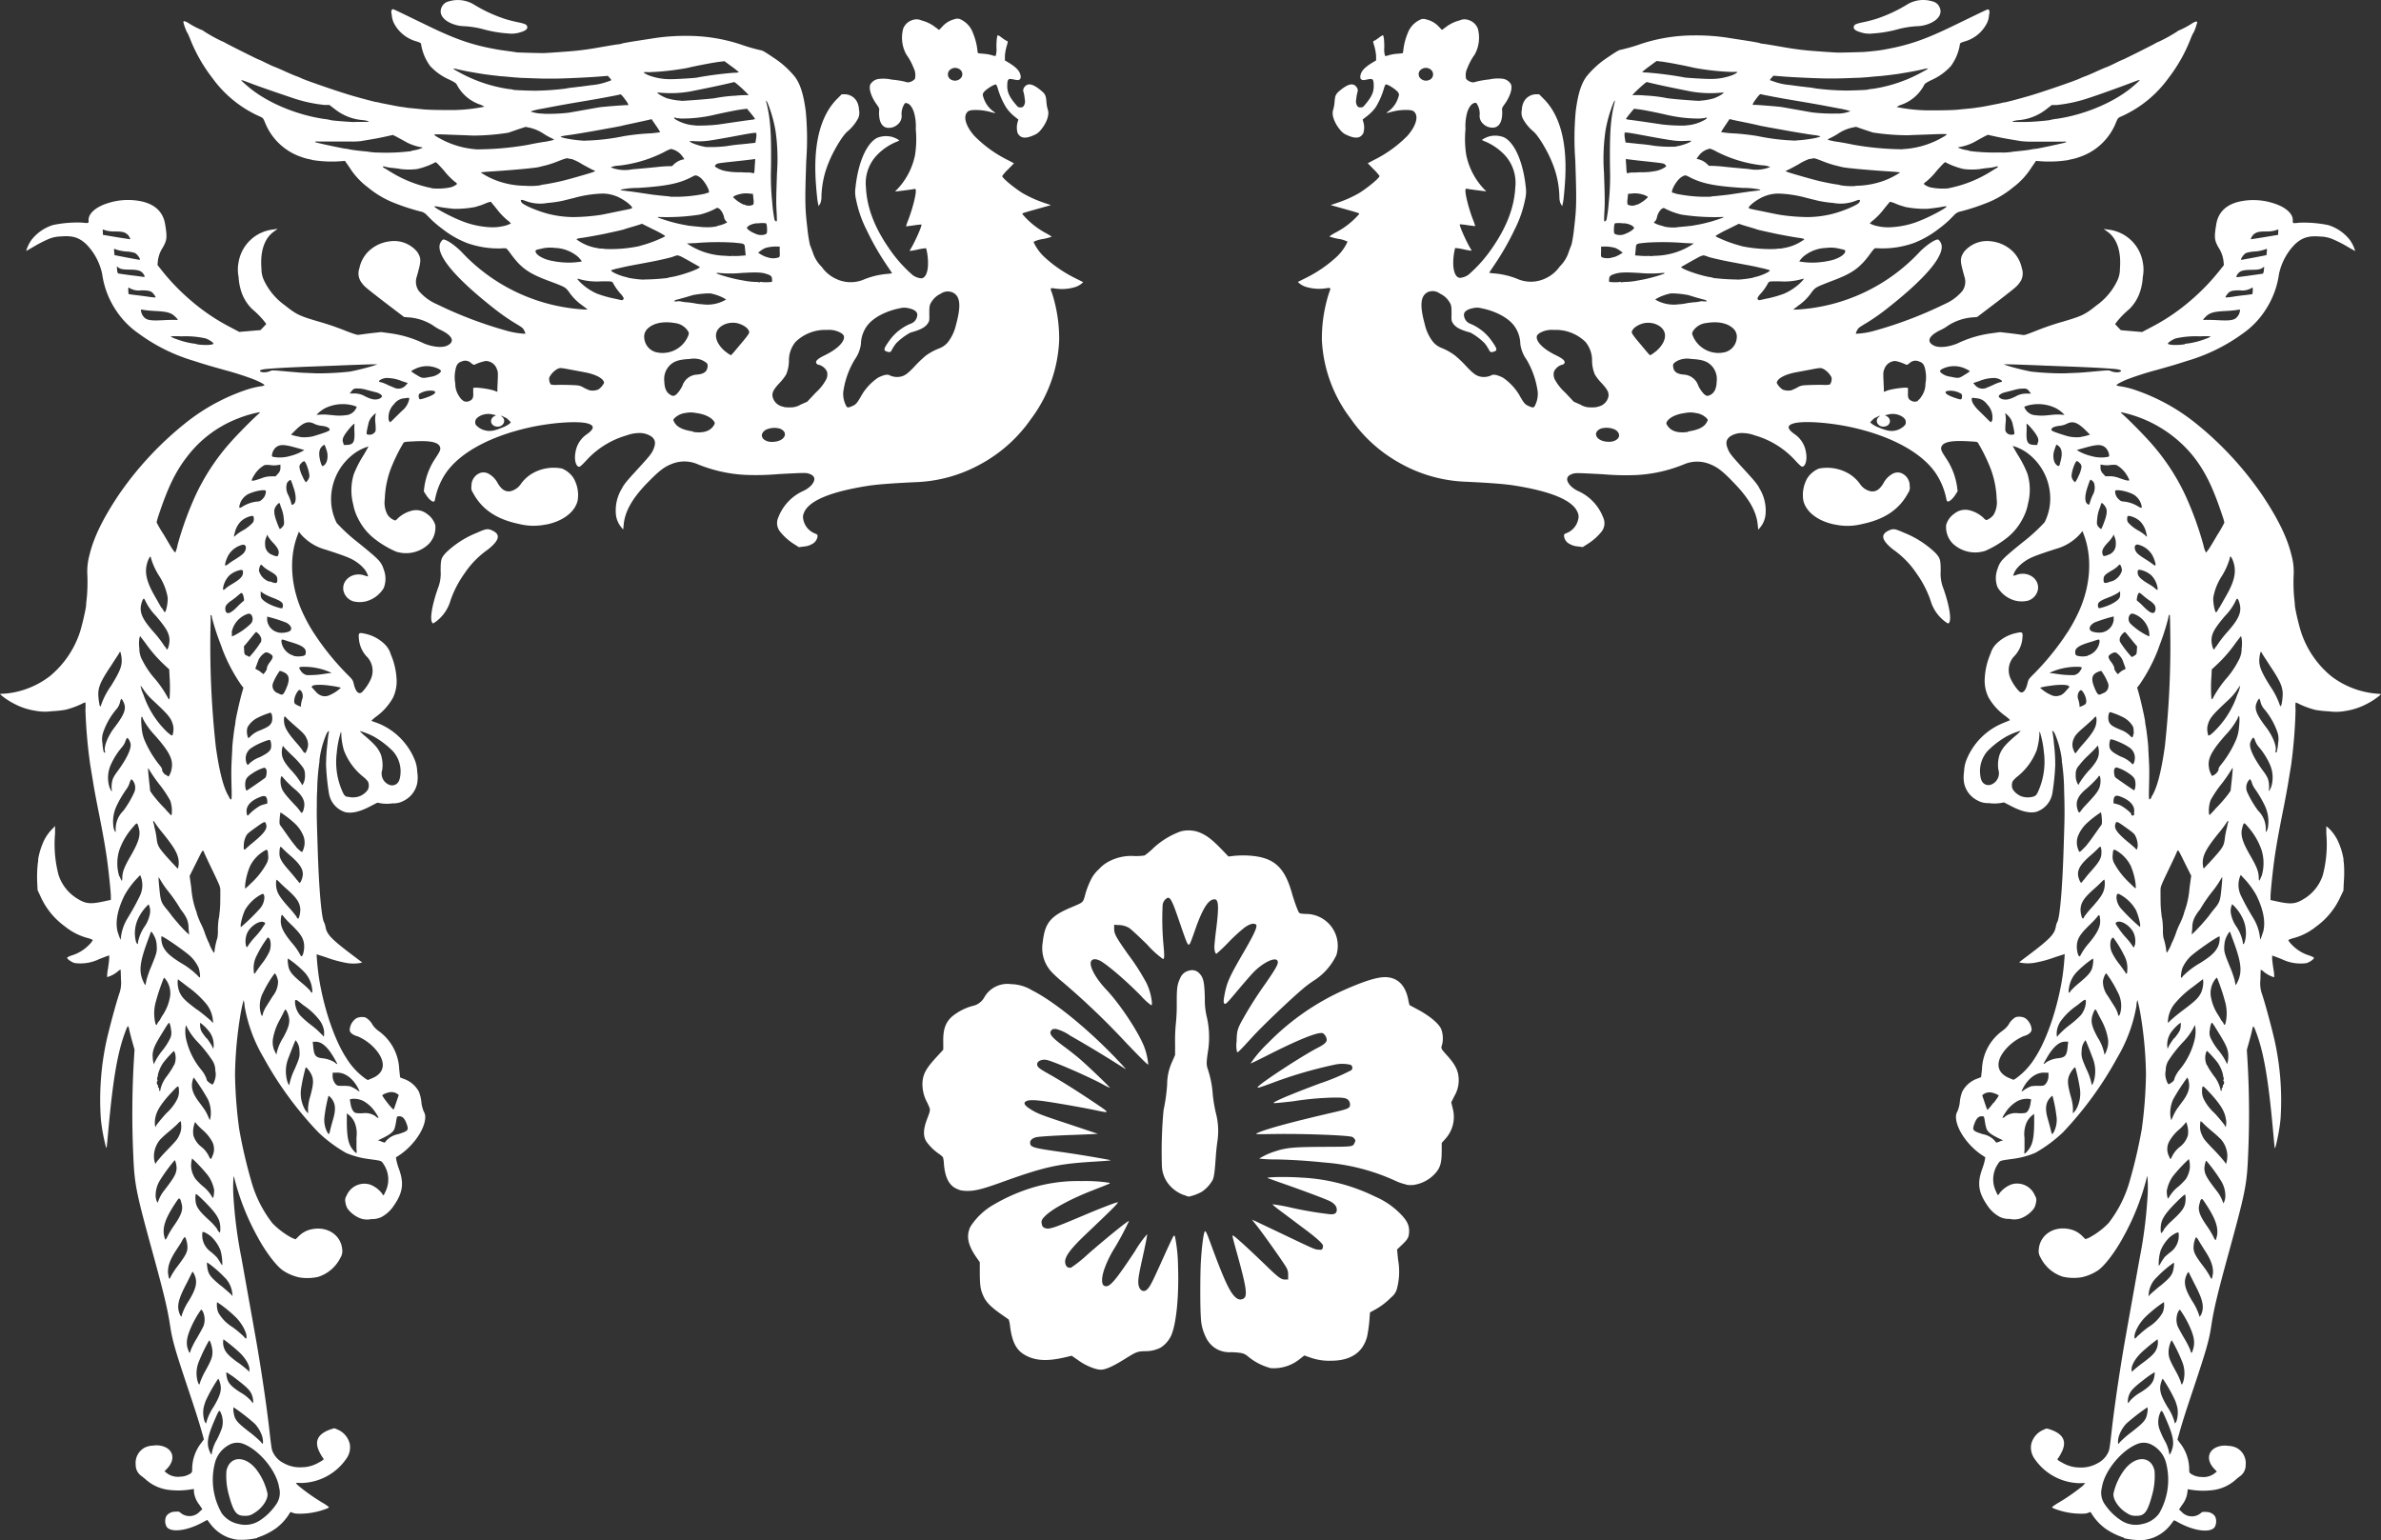
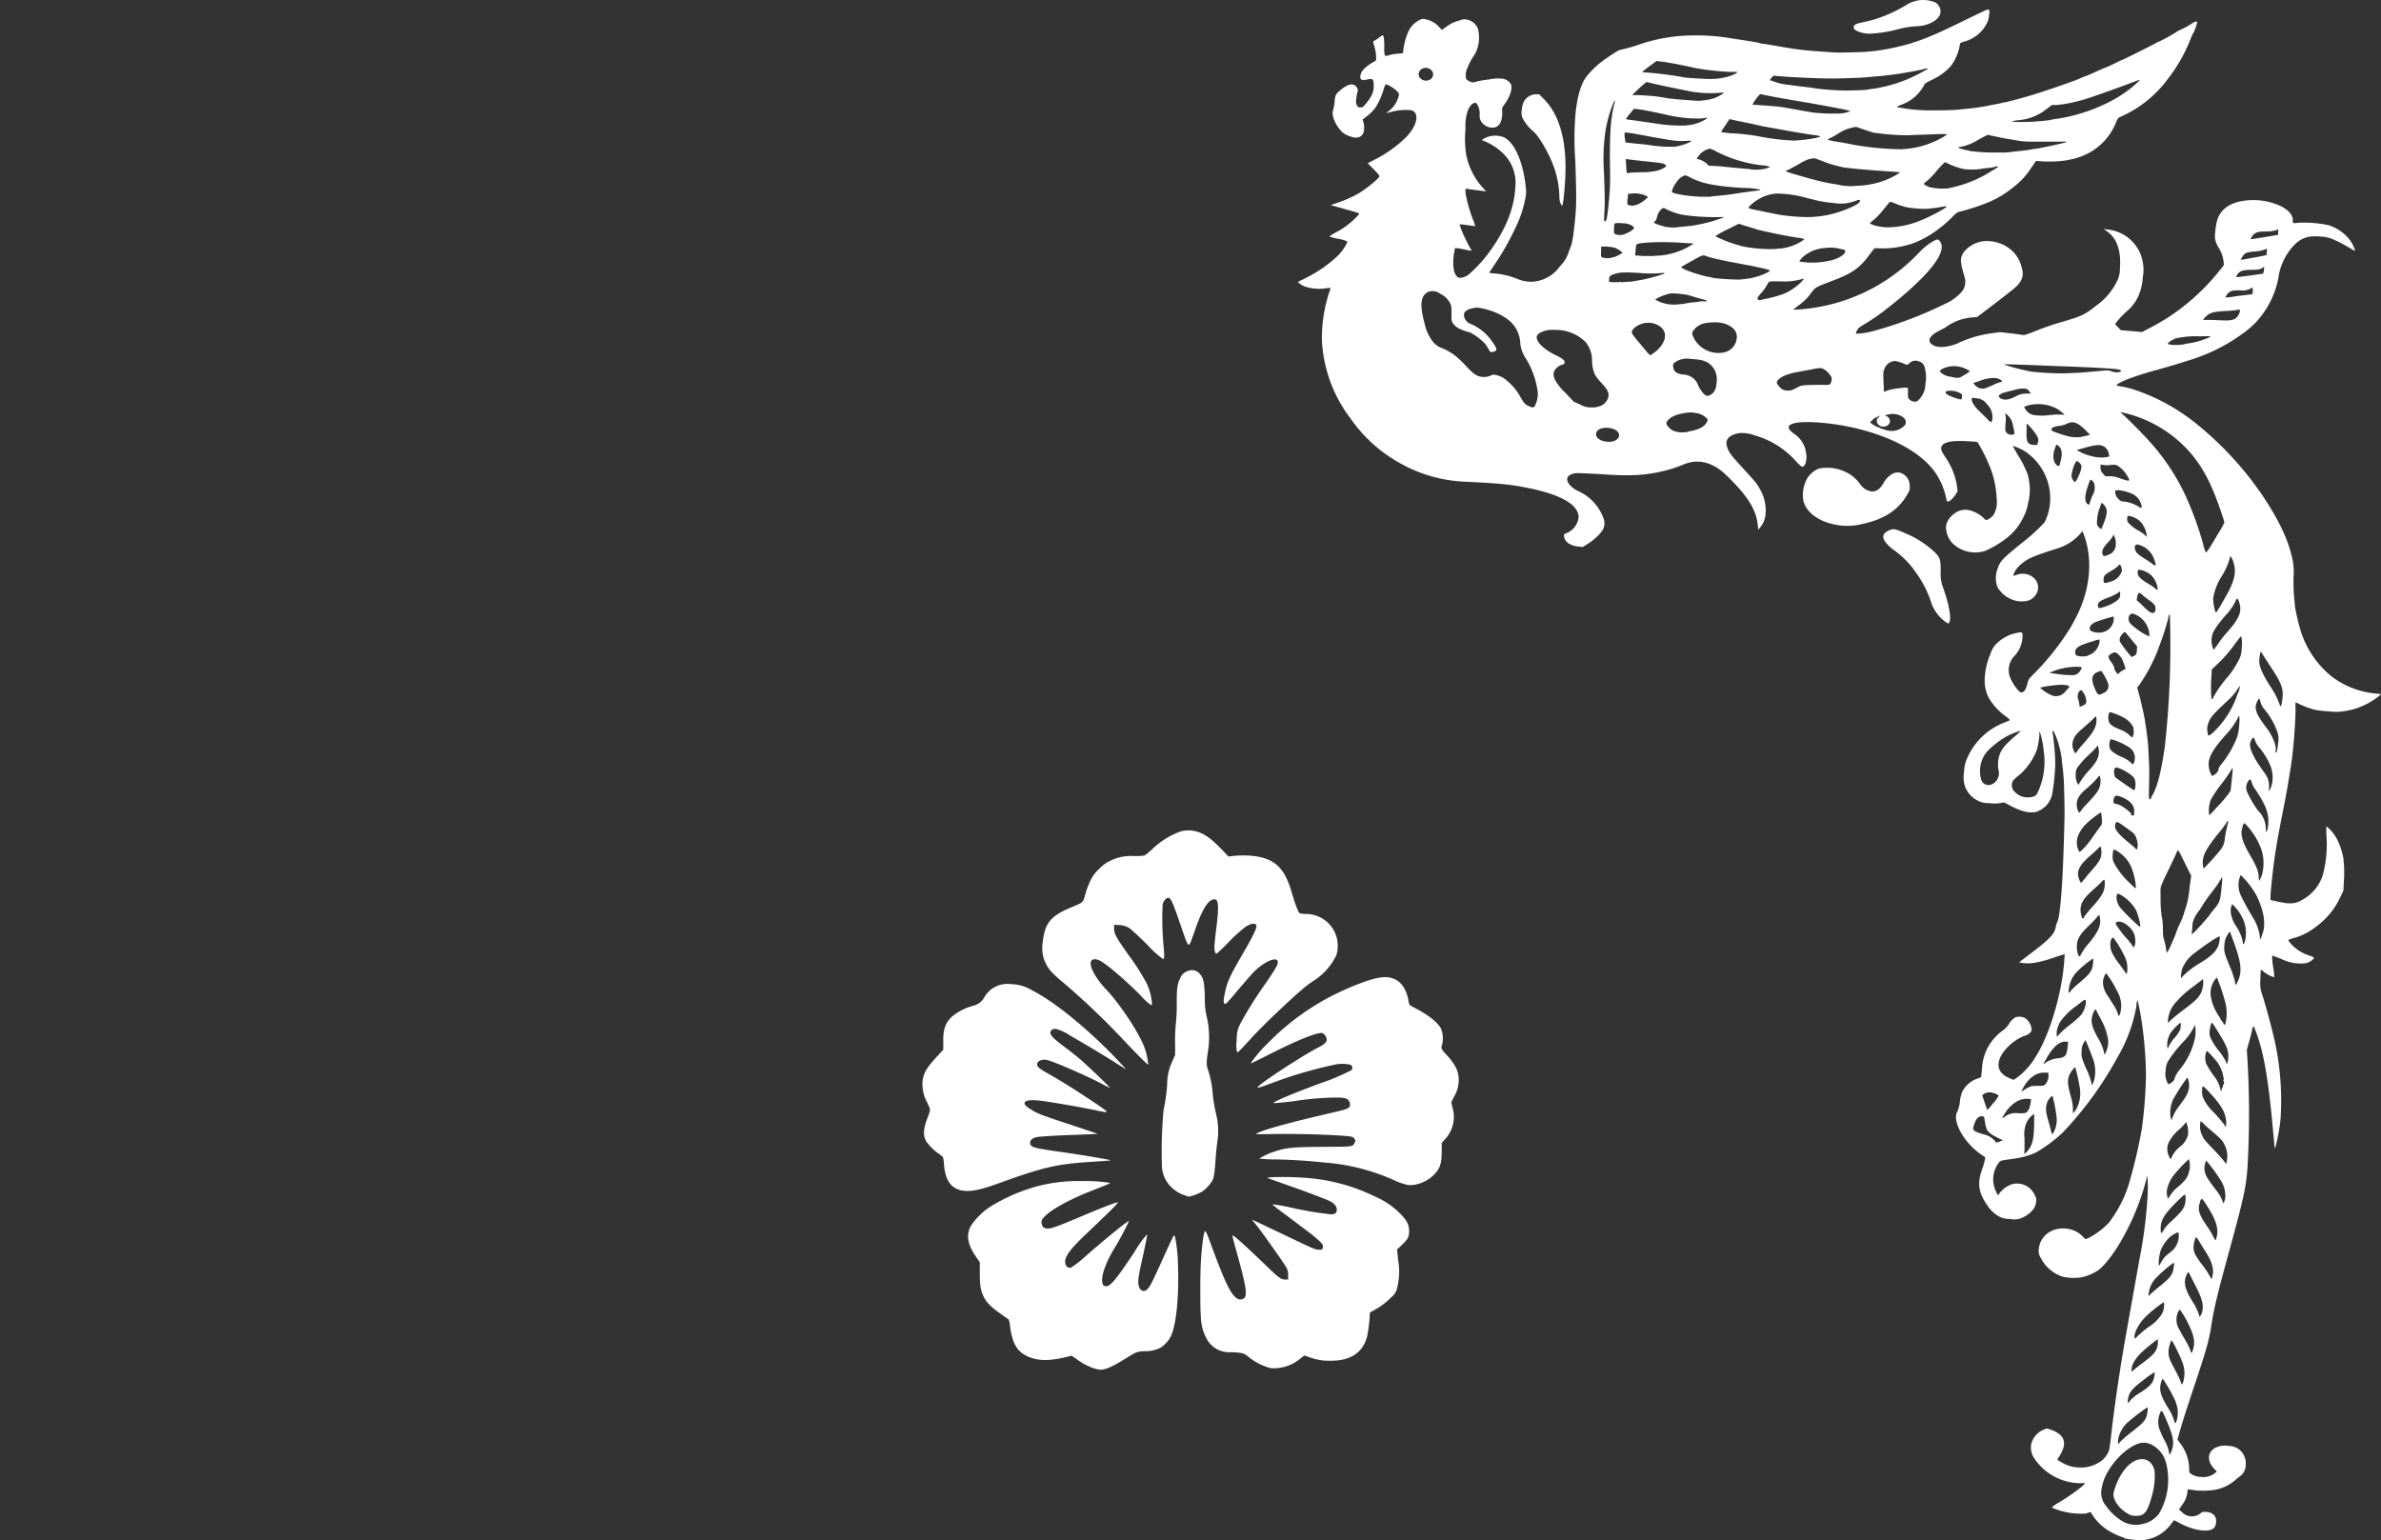
<svg xmlns="http://www.w3.org/2000/svg" viewBox="0 0 448.5 290.1">
  <rect x="0" y="0" width="448.5" height="290.1" fill="#333333" stroke="none" />
  <defs>
    <style>.cls-1{fill:#fff;}</style>
  </defs>
  <g id="레이어_2" data-name="레이어 2">
    <g id="레이어_1-2" data-name="레이어 1">
      <g id="레이어_2-2" data-name="레이어 2">
        <g id="svg2511">
          <g id="layer1">
            <path id="path2504" class="cls-1" d="M206.31,257.83a10.89,10.89,0,0,1-3.36-1.71l-1.08-.74-1.22.29c-3.18.75-5.35.68-7.21-.23s-2.74-2.33-3.17-5.57a6,6,0,0,0-.26-1.31s-.58-.42-1.18-.83c-2-1.39-3-2.31-3.56-3.52s-.68-1.89-.71-4.29v-2.16l-.59-.84c-1.69-2.41-2-4.09-1.18-5.85a12.78,12.78,0,0,1,3.72-3.75,33.91,33.91,0,0,1,8.46-3.75,29.92,29.92,0,0,1,8.73-1.09,29.49,29.49,0,0,1,5.31.33c.18.1.06.15-3.1,1.38-4.12,1.6-7.62,3.48-9,4.83-.71.69-.83,1-.64,1.68a.78.78,0,0,0,.55.62c.79.33,1.67,0,7.31-2.38,2.55-1.09,5.57-2.27,6.17-2.41l.33-.08-.34.44c-.39.47-2.13,2.17-5.5,5.36-3.62,3.43-4.58,4.89-4,6.1a.8.8,0,0,0,1,.41,24.94,24.94,0,0,0,3.12-2.5c3.43-3,7.75-6.5,7.75-6.25a54.13,54.13,0,0,1-2.66,5,20.47,20.47,0,0,0-2,4.1c-.55,1.66-.53,2.84,0,3.1.94.42,1.88-.64,5.78-6.51a20.15,20.15,0,0,1,2.31-3.22c0,.34-.38,2.25-1,5-.65,2.95-.77,3.87-.61,4.65.21,1,1,1.38,1.62.74s.92-1.28,3.41-6.8c.77-1.69,1.46-3.15,1.55-3.24s.18-.12.27.12a30,30,0,0,1,.57,5.51c.2,5.85-.34,11.08-1.34,13.23a5.53,5.53,0,0,1-1.9,2.14,6.15,6.15,0,0,1-3,.69c-1.47.06-1.59.11-3.81,1.49s-3.6,2-4.51,2a4.87,4.87,0,0,1-1-.17Zm32.89-.16a11,11,0,0,1-4-2.06c-.85-.71-1.13-.79-3.19-.9a5.16,5.16,0,0,1-2.57-.46,4.9,4.9,0,0,1-2.32-2.41,9,9,0,0,1-.92-3.68c-.14-1.8-.14-8,0-10.45.19-3.14.55-5.78.8-5.78s.63,1.24,1.77,4.27c1.84,4.89,2.79,6.92,3.69,7.91.57.63,1.07.81,1.63.58,1-.41.79-1.89-1.24-9.17-.38-1.37-.7-2.59-.7-2.71s.11-.13.6.28c1,.81,3.56,3.2,5.83,5.4s2.8,2.59,3.58,2.53h.48v-.8a2.5,2.5,0,0,0-.35-1.48c-.39-.74-4.43-6.47-5.67-8l-.79-1,.71.32,4.21,2c6.89,3.29,6.87,3.29,7.59,3.34s.66,0,.79-.25a1.06,1.06,0,0,0,.06-.56c-.11-.42-1.4-1.57-3.56-3.16L242,228.7c-1.62-1.19-2.35-1.78-2.28-1.85a34.79,34.79,0,0,1,3.51.64,69.21,69.21,0,0,0,7.42,1.25c.75,0,1-.16,1.13-.59.14-.76-.3-1.4-1.32-1.91-.8-.4-5.32-2.09-8.83-3.31-1.48-.51-2.76-1-2.84-1-.43-.23,3.61-.3,6.23-.11a35.16,35.16,0,0,1,14,3.58,14.85,14.85,0,0,1,4.59,3.07c1.36,1.34,1.83,2.23,1.82,3.42s-.28,1.59-1.4,2.65l-.87.83.19,1.91a12.63,12.63,0,0,1-.23,5.54,3,3,0,0,1-1.06,1.55,13,13,0,0,1-3.18,2.4l-.82.45L258,248a27.07,27.07,0,0,1-.47,3.71c-.79,3.06-3.09,4.61-6.81,4.61a10.63,10.63,0,0,1-3.91-.6l-1.12-.39-.78.61a7.79,7.79,0,0,1-5.71,1.76ZM223,225.11a6.41,6.41,0,0,1-2.3-1.43,5.83,5.83,0,0,1-1.84-4.14,85.87,85.87,0,0,1,.31-10.39,34.17,34.17,0,0,0,.68-4.84,10.36,10.36,0,0,1,1-4.44l.5-1.14v-2.16a30.5,30.5,0,0,1,.15-3.82,35.57,35.57,0,0,0,.16-4c0-2.55.07-3.28.65-4.5a2.33,2.33,0,0,1,1.7-1.42,1.85,1.85,0,0,1,1.87.48c.78.81,1,1.57,1.07,4.76a13.52,13.52,0,0,0,.42,3.7,17,17,0,0,1,.16,6.35c-.3,2-.3,2.49,0,3.34a19,19,0,0,1,.91,4.66,26.75,26.75,0,0,0,.6,3.58,13.23,13.23,0,0,1,.27,5.35c-.1.64-.24,2-.3,2.89-.21,3-.32,3.8-.64,4.43a6.57,6.57,0,0,1-2,2.13,9,9,0,0,1-2.44.91,4.92,4.92,0,0,1-.91-.32Zm-42.34-1c-1.75-.55-2.64-2.07-2.86-4.9a5.07,5.07,0,0,0-.18-1.22,4.06,4.06,0,0,0-.81-.68,9.38,9.38,0,0,1-2.34-2.32c-.6-1-.56-2.26.13-4.11.74-2,.73-1.69.06-3.18a7.22,7.22,0,0,1-.9-3.76c.11-1.66.68-2.69,2.68-4.86l1.24-1.35v-1.34c-.06-2.43.37-3.71,1.63-4.89a10.43,10.43,0,0,1,3.85-2,3.29,3.29,0,0,0,2.27-1.67,5,5,0,0,1,5-2.45,7.94,7.94,0,0,1,4,1.18c4,2,10.19,7,15.54,12.55,1.76,1.85,2.28,2.44,2,2.24l-2-1.25c-2.33-1.48-5.59-3.43-8.35-5a8.54,8.54,0,0,0-2.71-1.28c-.45,0-.59,0-.79.18-.64.64-.18,1.28,2.22,3.07.89.65,2.2,1.68,2.92,2.29,1.3,1.08,5.89,5.47,5.81,5.55a7.7,7.7,0,0,1-1.12-.54c-3.08-1.67-9.8-4.58-10.91-4.73-.89-.12-1.68.27-1.68.84s.61.93,2.26,1.86c2.46,1.39,5.34,3.21,9,5.67,2.44,1.66,2.44,1.69-.05,1.17-2-.44-6.94-1.31-9.36-1.67-2.14-.32-3.25-.35-3.82-.12-.73.31-.48.81.78,1.59s1.78,1,7.47,2.87l5.16,1.73-1.32.07-3.26.13c-2.86.09-6,.28-6.82.4s-1.42.57-1.36,1.16c.08.76.62.92,5.6,1.62,3,.42,6.52,1,9.34,1.53.52.1.24.13-3.38.36-6.5.41-9.06,1-17.35,4-3.13,1.12-4.61,1.49-5.95,1.48a6.48,6.48,0,0,1-1.52-.15Zm84.19-1a9,9,0,0,1-2-.68A39.09,39.09,0,0,0,249.69,219c-3.72-.37-6.24-.53-9.31-.6a24.26,24.26,0,0,1-3.19-.16,13.29,13.29,0,0,1,3-1.36c2.11-.7,3.47-.82,9.14-.85s5.47,0,5.84-.79c.18-.36.17-.41,0-.68a1.12,1.12,0,0,0-.46-.4c-.83-.31-9-.62-14.33-.55-3.88.06-4,.06-3.61-.14,1.47-.74,6.28-2.06,14.69-4,2.56-.6,2.84-.74,2.84-1.42a1.26,1.26,0,0,0-.23-.72c-.38-.49-.91-.6-2.81-.58a56.18,56.18,0,0,0-7.55.68c-1.82.22-3.47.38-3.67.36s-.25-.09.68-.53c1.36-.65,3.85-1.65,7.91-3.18a39.87,39.87,0,0,0,5.92-2.49.64.64,0,0,0,0-.91l-.1-.09a6.74,6.74,0,0,0-3.22,0,81.65,81.65,0,0,0-11.6,3.41c-2.55.94-2.94,1.05-2.66.71.71-.87,8.61-6,11.21-7.32,1.22-.61,1.73-1.06,1.73-1.53a1.67,1.67,0,0,0-.69-1.21c-.73-.39-4.48,1.09-10.53,4.17-1.66.84-3.06,1.52-3.12,1.5a23.4,23.4,0,0,1,3.27-3.83,46.62,46.62,0,0,1,14.33-10c3.9-1.73,6.41-2.5,7.95-2.42,2.19.11,3.6,1.54,4.14,4.19a7.57,7.57,0,0,0,.25,1.07l1.3.7c2.34,1.22,4.1,2.65,4.64,3.76a5,5,0,0,1,.19,3c-.24.7-.23.72.91,2,1.51,1.64,2.13,2.84,2.21,4.29a5.83,5.83,0,0,1-.81,3.39l-.58,1.17.26,1.1a6.15,6.15,0,0,1-1.42,5.84l-.64.71v1.39c0,2.57-.3,3.46-1.57,4.71a6.82,6.82,0,0,1-3.36,1.75,4.34,4.34,0,0,1-1.83,0Zm-52.46-26.39a140.72,140.72,0,0,0-12.14-11.66,24.37,24.37,0,0,1-2.19-2,6.57,6.57,0,0,1-1.64-5.59c.4-3.64,1.47-4.93,5.44-6.58,2.32-1,2.12-.77,2.64-2.67a15.78,15.78,0,0,1,.88-2.28,6.56,6.56,0,0,1,1.64-2.23,6.44,6.44,0,0,1,2-1.51,8.9,8.9,0,0,1,4.59-.95,10.28,10.28,0,0,0,2-.11A13.81,13.81,0,0,0,217,160a15.06,15.06,0,0,1,5.41-3.39,5.81,5.81,0,0,1,3.15.06c1.58.53,2.75,1.41,5,3.79l.84.88,1.11-.13a19.51,19.51,0,0,1,2.42-.06c4.87.23,6.95,2,8.37,6.9.25.9.67,2.16.92,2.8.45,1.15.47,1.17.89,1.24a6.73,6.73,0,0,0,1,.07,6,6,0,0,1,5.88,6.12,5.77,5.77,0,0,1-.27,1.66,11.65,11.65,0,0,1-4.35,4.85,19.58,19.58,0,0,0-1.88,1.41c-2.54,2.14-7.62,7-9.54,9.09-2.57,2.81-2.78,3-2.93,2.88a5.27,5.27,0,0,1-.09-1.94c.06-2.16.14-2.44,1.42-4.69a74.41,74.41,0,0,1,4.08-6.35c1.75-2.53,2.27-3.44,2.27-3.92,0-1.29-2.67-.14-4.7,2-.46.49-1.69,1.91-2.75,3.16-2.13,2.54-2.32,2.74-2.57,2.64s-.23-.58,0-1.79c.43-2.21.88-3.24,3.34-7.49,1.76-3,2.53-4.55,2.63-5.17.06-.37,0-.44-.21-.55-.4-.18-1.06,0-1.94.6a32.38,32.38,0,0,0-3,2.73,31.4,31.4,0,0,1-2.36,2.26c-.22,0-.39-.56-.39-1.29,0-.39.16-1.93.35-3.42.38-3,.43-4.54.18-5.15-.15-.33-.23-.39-.55-.39-1.1,0-2.22,1.76-3.59,5.69-.84,2.39-1,2.85-1.24,2.85s-.57-.92-1.81-4.54c-1.29-3.8-1.69-4.54-2.25-4.24a1.74,1.74,0,0,0-.84,1.33,53.57,53.57,0,0,0,.15,7.39c.2,2.11.19,2.72-.06,2.77a18.06,18.06,0,0,1-3-2.73c-1.56-1.53-3.09-2.94-3.41-3.14a4,4,0,0,0-2.15-.54l-.66-.06v.73c0,1,.3,1.54,2.56,4.77a41.67,41.67,0,0,1,3.53,5.49,11,11,0,0,1,1,3.45c.06.63,0,.71-.13.71a11.36,11.36,0,0,1-1.88-1.72c-2.77-2.84-6.47-6-7.74-6.65-1.11-.55-1.86-.26-1.76.69.13,1.13,1.29,3,2.88,4.69,2.76,2.9,6.46,8.56,7.34,11.23a12.86,12.86,0,0,1,.62,2.93c0,.17-.91-.68-3.84-3.74Z" />
-             <path id="path3314" class="cls-1" d="M48.43,289.65a12.9,12.9,0,0,0,3.51-1.73,9.94,9.94,0,0,0,2.48-2.65c.2-.4.42-.54.57-.36a3,3,0,0,0,.83.21,13.86,13.86,0,0,0,5.87-1c.16-.08.29-.18.28-.22a8.73,8.73,0,0,0-1.06-.74A36.9,36.9,0,0,1,56.37,280a3.94,3.94,0,0,1-.64-.65,4.71,4.71,0,0,1,.92,0,10.53,10.53,0,0,0,8.62-4.62,3.62,3.62,0,0,0,.62-2.71,3.9,3.9,0,0,0-2.37-2.76c-.49-.25-.5-.25-1.09-.06-2.58.84-3.31,2.28-2.22,4.38a7.83,7.83,0,0,0,.62,1.05c.25.28.2.33-.86.91a6.43,6.43,0,0,1-3.17.85,6.18,6.18,0,0,1-3.32-.76,4.37,4.37,0,0,1-2-1.94c-.3-.54-.34-.76-.78-4.66-.58-5-1.69-12.39-2.71-18-.12-.7-.61-3.43-1.08-6.06s-1.11-6.24-1.43-8A85.82,85.82,0,0,1,44,225.81a27.54,27.54,0,0,1,0-4.26,2.3,2.3,0,0,1,.18.54,45.89,45.89,0,0,0,4.39,11c1.49,2.77,3.5,5.4,4.77,6.26a9.14,9.14,0,0,0,3,1.27,9.33,9.33,0,0,0,3.57-.09,7.07,7.07,0,0,0,4.22-3.62,2.32,2.32,0,0,0,.33-1.59c-.25-2.67-2.77-4.35-5.67-3.78a4.65,4.65,0,0,0-2.51,1.32l-.6.59-.63-.24a14.65,14.65,0,0,1-3.74-2.8,22.87,22.87,0,0,1-4-8,94.69,94.69,0,0,1-2.25-9.7,84.89,84.89,0,0,1-.79-10.33,75.33,75.33,0,0,1,.92-10.6,33.2,33.2,0,0,1,.69-3.38,3.56,3.56,0,0,1,.19,1.12,28.65,28.65,0,0,0,3.6,9.73A66.93,66.93,0,0,0,60,213.33a26.76,26.76,0,0,0,5.19,3.85,16.06,16.06,0,0,0,4.36,1.16c2.39.33,2.26.29,2.69.93a5.18,5.18,0,0,1,.32,5.29,4,4,0,0,1-.32.62,1.76,1.76,0,0,1-.33-.43,5.19,5.19,0,0,0-2.22-1.62,3.63,3.63,0,0,0-4.41,2.1,1.54,1.54,0,0,0-.2,1.3,2.72,2.72,0,0,0,.44,1.21,5.55,5.55,0,0,0,2.43,1.79,3.78,3.78,0,0,0,2,.11,4,4,0,0,0,1.91-.39,6.41,6.41,0,0,0,2.28-2.08c1.75-2.51,2-4.25,1-7a11.57,11.57,0,0,1-.48-1.65l-.08-.5.6-.39c2.68-1.77,4.84-4.89,4.92-7.1a2,2,0,0,0-.27-1.14,6.07,6.07,0,0,1-.46-1.84,7.33,7.33,0,0,0-.46-1.9A5.12,5.12,0,0,0,76,203.21l-.63-.25-.17-1.51a9.32,9.32,0,0,0-3.78-7.17,4.72,4.72,0,0,1-1.23-1.21,3.4,3.4,0,0,0-1.35-1.41,2.55,2.55,0,0,0-1.7.14,2.83,2.83,0,0,0-1.27,2.2c0,.54.66,1,1.49,1.21a9.4,9.4,0,0,1,3.4,2.48c2,2.33,1.76,4.4-.62,5.4l-.85.36-.42-.24a13.28,13.28,0,0,1-3.59-3.84c-2.13-3.21-4.11-8.86-5.09-14.52a45.51,45.51,0,0,1-.55-5.09l1.75.56a22.54,22.54,0,0,0,3.94,1.08,7.49,7.49,0,0,0,2.5,0l.4-.1-2-1.51c-3.81-2.89-4.66-3.78-4.91-5.15a3.19,3.19,0,0,0-.25-.85c-.5-.7-1-6.26-1.24-14.3-.16-4.89-.18-6.14-.15-7.65,0-.81,0-2.15.07-3a39,39,0,0,1,.32-4.57c0-.2.08-.53.1-.73a5.43,5.43,0,0,1,.06-.78,17.72,17.72,0,0,1,1.29-4.56c.25-.48.52-.66.43-.29a18.85,18.85,0,0,0-.27,2.1,34,34,0,0,0-.26,4.15,45.52,45.52,0,0,0,.53,5.22A4.47,4.47,0,0,0,65.08,153c1.32.26,2.89-.14,5-1.29l1-.51.71.13a7.67,7.67,0,0,0,2.14,0,4,4,0,0,0,2.16-.51,4.73,4.73,0,0,0,2.5-3.28,6.59,6.59,0,0,0,0-2.17,6.42,6.42,0,0,0-.55-2.43,12.5,12.5,0,0,0-6.83-6.7L70,135.81c-.11,0,.16-.3.84-.81A11.11,11.11,0,0,0,74,131.48a7.12,7.12,0,0,0,.69-3.72,13.24,13.24,0,0,0-1.08-4.5,4.36,4.36,0,0,0-1-1.76,7.47,7.47,0,0,0-3.69-2.09c-1.38-.31-1.43-.28-1.3,1.07a5.55,5.55,0,0,0,1.63,3.37,3.83,3.83,0,0,1,.5,4.28,8.64,8.64,0,0,1-1.57,2.26c-.61.48-1.17-.07-1.52-1.48-.2-.84-.2-.84-1.37-2a49.58,49.58,0,0,1-5.47-6.62c-.39-.6-.77-1.15-.83-1.24a31.39,31.39,0,0,1-1.67-3c-2.53-5.07-3-10.75-1.26-15.27l.24-.63.28.38a9.48,9.48,0,0,0,4.74,3c4.29,1.39,5.08,1.73,6.3,2.68a7,7,0,0,1,1.09,1.08,3.8,3.8,0,0,1,.64,1.29,2.7,2.7,0,0,1-.69-.18c-2.07-.72-4.19.68-4,2.66a2.72,2.72,0,0,0,1.91,2.22,5.14,5.14,0,0,0,2.34,0,5.52,5.52,0,0,0,3.37-2.51,4.77,4.77,0,0,0,.06-3.33c-.53-1.64-.76-1.88-4.71-5.1a33.76,33.76,0,0,1-4.2-3.82,9.94,9.94,0,0,1-1.06-4.82,10.68,10.68,0,0,1,4.37-8.28,8.54,8.54,0,0,1,2.67-1.32s-.43.83-1,1.76a20.61,20.61,0,0,0-1.77,3.47A10.45,10.45,0,0,0,66.53,95a9.15,9.15,0,0,0,.91,2.65,11,11,0,0,0,3.14,3.87,18.62,18.62,0,0,0,4,2.38,6.14,6.14,0,0,0,6.14-1.39A4.45,4.45,0,0,0,82,98.94a3.92,3.92,0,0,0-1.52-2.1,3.29,3.29,0,0,0-2.75-.68A6,6,0,0,0,75,97.58a2.09,2.09,0,0,1-.56.47,2.94,2.94,0,0,1-1.38-1,4.61,4.61,0,0,1-.58-3A17.79,17.79,0,0,1,74,87.36a31.56,31.56,0,0,1,2-3.93c.14-.19.28-.21,2.07-.3,3.27-.17,4.76.23,4.87,1.31,0,.39-.11.67-1,2a13,13,0,0,0-2,5.22l-.11.9.43.67c.46.73,1.09,1.29,1.41,1.26.14,0,.22-.15.28-.46a13.44,13.44,0,0,1,1.87-4.67c2.55-3.94,8.31-7.14,15.88-8.83,4.2-.93,9.13-1.28,11-.76,1.31.37,1.27,1-.11,2a5,5,0,0,0-2.2,3.5c-.26,1.35.12,2.7.74,2.65.16,0,.63-.45,1.35-1.23a16.36,16.36,0,0,1,7.6-4.69,6.54,6.54,0,0,1,2.1-.42,4,4,0,0,1,2.57.68c.76.63.82,1.33.23,2.61-.29.63-.76,1.2-2.86,3.49s-2.57,2.85-3,3.7A7.93,7.93,0,0,0,116,96.71a4.51,4.51,0,0,0,1.06,2.65l.33.38.1-1c.25-2.39,1.54-4.72,4.17-7.5,2.34-2.41,3.34-3.24,4.76-3.8a6.31,6.31,0,0,1,4.79-.08,27.37,27.37,0,0,0,9.09,2.09,49.12,49.12,0,0,0,6.42-.15c5-.26,5.1-.26,5.7-.06,1.12.38,1.28,1.11.46,2.11a4.85,4.85,0,0,1-1.64,1.16,9,9,0,0,0-4.65,5,2.55,2.55,0,0,0,.32,2.59,10.43,10.43,0,0,0,2.71,2.42l.86.55.92-.12a3.51,3.51,0,0,0,1.51-.44A1.88,1.88,0,0,0,154,101c0-.29-.1-.36-.48-.5a3.57,3.57,0,0,1-2.2-2.63,1.89,1.89,0,0,1,.12-1.28c.92-2.3,5.1-4,12.22-5.1,1.78-.26,4.7-.48,9.15-.68a27.19,27.19,0,0,0,12.12-3.5,27.48,27.48,0,0,0,9.27-8.38,26.53,26.53,0,0,0,5.31-14.78,28,28,0,0,0-1.3-8.8c-.43-1.2-.47-1.13.57-1a8.5,8.5,0,0,0,3.94-.34,4,4,0,0,0,1-.57l.32-.29-1.42-.71a24.66,24.66,0,0,1-5.94-4.07,8.9,8.9,0,0,1-2-2.81,5.49,5.49,0,0,1,1.74-.53,11.05,11.05,0,0,0,1.69-.44,8,8,0,0,0-1.05-.65,15.18,15.18,0,0,1-4.46-3.59c-.1-.18-.09-.18,3.07-1.07l2.29-.64-1.24-.42a22.61,22.61,0,0,1-4.08-1.83c-1.61-1-3.82-2.82-3.86-3.22a7.84,7.84,0,0,1,1.11-1.27L191,30.76l-1.14-.6a23.36,23.36,0,0,1-6.35-4.59c-1.54-1.76-2.09-3.51-1.36-4.39.25-.29.37-.35,1-.44a10.49,10.49,0,0,1,3.48.37c1,.27,1.05.24.41-.18a5.11,5.11,0,0,1-1.73-2.39c-.22-.63-.23-.74-.1-1,.22-.54,2.17-1.81,2.45-1.6a4,4,0,0,1,.35.93,14.76,14.76,0,0,0,1.48,3.32A8,8,0,0,0,191.17,22l.65.52-.13.47a3.68,3.68,0,0,0,0,2.08,1.77,1.77,0,0,0,.53.62c.53.37,1.36.3,2.48-.21a3.11,3.11,0,0,0,1.35-1c1.13-1.34,1.68-2.94,1.31-3.84a7.39,7.39,0,0,1-.25-1.48c-.11-1.3-.22-1.49-1.35-2.38-1.45-1.12-2.36-1.17-2.93-.16a1,1,0,0,0,0,.83,9.77,9.77,0,0,1,.21,1.3,1.61,1.61,0,0,1-.15,1.11.63.63,0,0,1-.64.37c-.38,0-.47,0-.87-.5-1.29-1.51-1.7-2.44-1.64-3.74,0-.58.09-.89.22-1s.21-.18,1.08,0c.67.13.77.12,1,0a.54.54,0,0,0,.23-.41c0-1.07-.73-1.87-2.51-2.92l-.47-.28v-.87a9.3,9.3,0,0,1,.33-1.81c.27-.9.27-.95,0-1a6.47,6.47,0,0,1-.89-.58,4.21,4.21,0,0,0-.75-.49c-.17,0-.3,1-.28,2.34a4.38,4.38,0,0,1-.15,1.57,1.92,1.92,0,0,1-.74-.15,8,8,0,0,0-1.38-.25l-1-.09c-.23,0-.27-.08-.32-.6a11.6,11.6,0,0,0-.83-3.21A4.48,4.48,0,0,0,181,3.68a1.4,1.4,0,0,0-1.2-.06A4.48,4.48,0,0,0,177.51,5l-.62.64-.69-.51a7.12,7.12,0,0,0-2.62-1.28,2.26,2.26,0,0,0-1.75-.06,2.73,2.73,0,0,0-1.69,1.58,6.56,6.56,0,0,0,.59,4.91,11.1,11.1,0,0,1,1.36,2.51,3,3,0,0,1,.25,2.07,2,2,0,0,1-1.22.65,1.76,1.76,0,0,1-.71-.14A17.75,17.75,0,0,0,168,15a7.45,7.45,0,0,0-2.62-.11,2.15,2.15,0,0,0-1.43,1c-.36.77.15,2.37,1.23,3.84.38.53.48.75.43,1a5.34,5.34,0,0,0,0,1.13c.12,1.5.83,2.31,1.94,2.22a2.45,2.45,0,0,0,1.61-.7,2,2,0,0,0,.66-1.81,3.56,3.56,0,0,1,.55-2c.14-.19.2-.2.52-.11.48.13.94.73,1.26,1.66a9.44,9.44,0,0,1,.35,3.21,19.51,19.51,0,0,1-.14,4.89,13.15,13.15,0,0,1-3.19,6.26l-.58.61,1.71-.21c.93-.12,1.79-.24,1.9-.28a.23.23,0,0,1,.27.07c.23.43-.46,3.31-1.34,5.64a13.15,13.15,0,0,0-.47,1.33s.67-.07,1.44-.18a14.18,14.18,0,0,1,1.46-.17c.18.14-1.19,3.23-2,4.57a1,1,0,0,0-.19.41,13.07,13.07,0,0,0,1.52-.27,10.13,10.13,0,0,1,1.56-.24A11.12,11.12,0,0,1,174.8,50c-.08,1.48-.54,2.37-1.24,2.43a3.21,3.21,0,0,1-1.63-.6,26,26,0,0,1-4.57-5.19c-2.68-3.92-4.06-7.59-4.24-11.27a7.68,7.68,0,0,1,2-6.08,10.82,10.82,0,0,1,3.81-2.6c.26-.1.47-.21.46-.26a4.63,4.63,0,0,0-1.59-.7,4.56,4.56,0,0,0-2.56.23c-2,1-3.6,4.65-4.09,9.34a5.8,5.8,0,0,0,.11,2.31,22,22,0,0,0,2,5.75,50.06,50.06,0,0,0,3.78,6.6c.55.81,1,1.49,1,1.51a6.67,6.67,0,0,1-1,.13,15.15,15.15,0,0,0-4.2,1,6.34,6.34,0,0,1-5.37-.08,6.63,6.63,0,0,1-2.68-2.24,6.61,6.61,0,0,1-1.7-2.78c-.22-.6-.46-1.22-.53-1.39a28.92,28.92,0,0,1-.49-3.21c-.44-3.72-.46-5-.2-12.63a55.31,55.31,0,0,0-.09-9.28c-.41-3.16-1-5.07-2-6.46a17.38,17.38,0,0,0-3.54-3.31c-2.28-1.54-2.56-1.7-3-1.77a32.39,32.39,0,0,1-3.84-1.12,32,32,0,0,0-9.91-1.57,39.2,39.2,0,0,0-5.93.38l-3.8.59c-1.24.19-2.41.4-2.6.47a2.23,2.23,0,0,1-.62.14c-.23,0-1.69.25-4.52.74a54.27,54.27,0,0,1-5.68.66c-1.79.14-3.61.26-4.06.26-1,0-4.52-.1-4.89-.13C96,9.64,94.61,9.49,94,9.38c-4.93-.84-8.09-1.92-13.79-4.71-2.08-1-4.5-2.19-5.56-2.68-.68-.31-.71-.32-.85-.12s-.1.42,0,1a4.13,4.13,0,0,0,.56,1.78A6.82,6.82,0,0,0,78.5,7.81c.77.26.81.29.84.64a9.32,9.32,0,0,0,1.7,4A11,11,0,0,0,84.64,15c.88.42,1.25.66,1.37.87a7.76,7.76,0,0,0,4.34,3.8,3.27,3.27,0,0,1,.88.43,31.39,31.39,0,0,1-5.8.63c-2,0-4.84,0-6.17-.18l-1.44-.14c-.67-.06-1.3-.13-1.4-.16l-.35-.06c-.3,0-1.88-.29-3.09-.54l-1.23-.24-.39-.1a2.14,2.14,0,0,0-.44-.08c-.18,0-2.12-.5-4.7-1.24-2.28-.66-8.75-2.88-9.47-3.26-.32-.15-.66-.29-1-.41s-1.3-.53-2.09-.89-1.68-.75-2-.86-1.1-.49-1.78-.82c-.42-.22-.86-.42-1.3-.6-.09,0-5.23-2.57-6-3a4.24,4.24,0,0,0-.77-.38,29.77,29.77,0,0,1-3.49-1.94.29.29,0,0,0-.21-.14,14.63,14.63,0,0,1-2.69-1.4c-.76-.43-1-.38-.81.14a2.5,2.5,0,0,0,.16.51c0,.14.09.27.14.4.24.62.3.76.39.84a12.49,12.49,0,0,1,.55,1.25A30,30,0,0,0,40,14.69,22,22,0,0,0,49.07,22c.44.2.52.3.82,1a11.2,11.2,0,0,0,7,6.61,9.14,9.14,0,0,0,1.36.38,4.74,4.74,0,0,1,.65.16,22.84,22.84,0,0,0,5.29.22l.79-.06.88,1.27a14,14,0,0,0,3.46,3.73A18.17,18.17,0,0,0,73.71,38a41.07,41.07,0,0,0,5.42,1.82,2.1,2.1,0,0,1,1.27.7l1,1a22.45,22.45,0,0,0,2,1.65A18.08,18.08,0,0,0,88,45.79a17.67,17.67,0,0,0,6.49,1,4.31,4.31,0,0,1,.88,0,6.47,6.47,0,0,1,.75.91c2,2.77,3.42,3.78,7.19,5.19,3.14,1.17,3.17,1.19,3.86,2.09a9.85,9.85,0,0,0,2.52,2.55l1,.77h-.62A34.26,34.26,0,0,1,86.92,47.43c-1.32-1.34-3.06-2.48-3.5-2.29a1.71,1.71,0,0,0-.39.46c-1.26,2,2.32,6.47,10.11,12.57a39.41,39.41,0,0,0,3.69,2.59c1.53.92,1.68,1,1.92,1.52a1.4,1.4,0,0,1,.21.59,15,15,0,0,1-3.52-.57,76.65,76.65,0,0,1-13.16-5,9.17,9.17,0,0,1-3.4-2.51,3,3,0,0,1-.42-2.52c.1-.31.32-1.12.49-1.81.36-1.49.3-2-.35-3a5.63,5.63,0,0,0-5.17-2,6.9,6.9,0,0,0-4.13,2,6.24,6.24,0,0,0-1.61,3.09,2.89,2.89,0,0,0,.51,2.81c.44.63.94,1,4.2,3.53l3.71,2.82.65.06a9.84,9.84,0,0,1,4.79,1.52,8.68,8.68,0,0,0,1.34.81c2.36,1.1,2.88,2.26,1.35,3-.93.45-2.7.28-4.37-.4a21.19,21.19,0,0,0-6.18-1.89l-1.89-.26-1.8.2c-1,.12-2,.26-2.34.31s-.64,0-2.72-.81a50.57,50.57,0,0,0-5.08-1.72c-3.36-1-4-1.25-6.17-3a12.12,12.12,0,0,1-3.92-4.63,5,5,0,0,1-.52-2.29c-.27-3.27.55-5.72,2.36-7l.7-.51-.85.13a7.43,7.43,0,0,0-6.52,6.17,7.07,7.07,0,0,0,0,2.75,10.58,10.58,0,0,0,.52,2.79,8.06,8.06,0,0,0,2.06,3.3,16.93,16.93,0,0,1,2.23,2.25l.41.54-.54.58-.55.57-2,.17-2,.17-1.61-.85a37.9,37.9,0,0,1-7.21-4.81,40.92,40.92,0,0,1-5.84-6l-.74-.94.06-.7a5.93,5.93,0,0,1,.95-2.62c.78-1.38.83-1.9.42-4.39s-2.2-3.94-5-4.38a12.34,12.34,0,0,0-5.88.47c-2.25.72-3.65,2-3.53,3.27,0,.5,0,.5-1.23.36a22.65,22.65,0,0,0-5.45.45,8.27,8.27,0,0,0-4.08,2.81,6.89,6.89,0,0,0-1,2.08s.71-.38,1.53-.87A24.37,24.37,0,0,1,9,45.09a6.34,6.34,0,0,1,2.43-.55c2.24-.19,3.44.18,4.82,1.46a11.34,11.34,0,0,1,3,5.63,16.41,16.41,0,0,0,2.53,6.72A15.78,15.78,0,0,0,26,62.74,33.6,33.6,0,0,0,36.59,68c1.81.59,2.47.79,5.6,1.67,1.88.5,3.74,1.09,5.56,1.77,1.14.46,2.17,1,2.06,1.16a3.12,3.12,0,0,1-.79.18,16.17,16.17,0,0,0-2.74.69,37.35,37.35,0,0,0-11.06,6A62.66,62.66,0,0,0,22.36,93.22c-2.95,4.42-4.71,8-5.51,11.35a11.67,11.67,0,0,0-.39,3.81,33.34,33.34,0,0,1-.09,4c-.1.91-.13,1.24-.17,1.88A44.72,44.72,0,0,1,15.08,119a18.07,18.07,0,0,1-5.69,8.37,16.22,16.22,0,0,1-8.23,3.27L0,130.71l.25.27a13.43,13.43,0,0,0,2.57,1.66,12.42,12.42,0,0,0,3.75,1.23,9.88,9.88,0,0,0,3.21.1,20.5,20.5,0,0,0,2.59-.28,16.1,16.1,0,0,0,3.09-1.13,2,2,0,0,1,.63-.25,7.72,7.72,0,0,1,0,1.36A95.71,95.71,0,0,0,17,144.1c.18,1.06.44,2.65.58,3.52s.5,2.79.79,4.27c1.29,6.46,1.74,9.19,2.13,12.74.22,1.94.39,3.84.38,4.21v.67l-1.39.3c-2.47.53-3.35.44-4.87-.5a8.15,8.15,0,0,1-3.59-4.5,22.7,22.7,0,0,1-.66-7.79V155.6L10,156a8.24,8.24,0,0,0-2,3,13,13,0,0,0-.81,2.85,2.43,2.43,0,0,1-.06.67A23.8,23.8,0,0,0,7,166l.08,1.68L7.7,169a14,14,0,0,0,4.53,5.51,11.43,11.43,0,0,0,4.26,2.18,4.45,4.45,0,0,1,1,.37,3.41,3.41,0,0,1-.72.92,7.59,7.59,0,0,1-3.28,2c-.51.18-.84.35-.84.43,0,.27.91.88,1.45,1a8.06,8.06,0,0,0,4.56-.73c.7-.28,1.41-.55,1.59-.61l.32-.1v.55c0,.31-.12,1.22-.24,2a8,8,0,0,0-.15,1.54,5.43,5.43,0,0,0,1.92-1,2.45,2.45,0,0,1,.62-.43s.05.85.06,1.84a6.16,6.16,0,0,1-.24,2.49c-.54,1.51-1.86,6.34-2.49,9.13A52.52,52.52,0,0,0,19,210.83a35.59,35.59,0,0,0,.93,5.13c.12.33.13.34.17.09s.19-1.83.36-3.74c.85-9.16,1.69-14,3.06-17.73.59-1.59.62-1.61.87-.41.08.38.33,1.34.55,2.12l.4,1.42-.11,1.79a172.86,172.86,0,0,0-.12,18.21c.23,5.41.5,6.77,3.64,18.22,2.12,7.73,2.82,10.63,3.31,13.89.4,2.63.92,4.45,3.27,11.48,1.48,4.42,2.15,6.53,2.66,8.34l.42,1.49-.49.66a8.07,8.07,0,0,0-1.72,4.75c0,.66,0,.78-.28,1a3.58,3.58,0,0,1-2,.62,3.41,3.41,0,0,1-2.47-.65l-.46-.36.54-.57c1.33-1.43,1.24-3.07-.22-3.89a4,4,0,0,0-2.48-.38,3.76,3.76,0,0,0-1.55.37,3.25,3.25,0,0,0-1.72,3.19,2.55,2.55,0,0,0,1.1,2.18c.35.26.68.53,1,.82a7.92,7.92,0,0,0,4,1.76,14.37,14.37,0,0,0,3.82,0l1.05-.15v.5a4.72,4.72,0,0,0,1,2.44l.58.86-.48.45a2.61,2.61,0,0,1-3.52.32c-.38-.33-.42-.34-1.12-.29a2,2,0,0,0-1.66.82,2.23,2.23,0,0,0,.05,2c.77,1.19,3.93.79,6.91-.88.25-.14.5-.27.77-.39l.61.81a7.71,7.71,0,0,0,3.33,2.5,9.38,9.38,0,0,0,1.58.4,13.32,13.32,0,0,0,3.88-.31Zm-3.5-2.58a5.1,5.1,0,0,1-3.15-2,12.66,12.66,0,0,1-1.35-9.27,5.36,5.36,0,0,1,2.7-3.62,3.18,3.18,0,0,1,2.45-.29c3.05,1,6.51,5.07,7,8.33a3.79,3.79,0,0,1-.64,3.27,10.83,10.83,0,0,1-3,2.92A5,5,0,0,1,44.93,287.07Zm2.85-2c1.53-.85,2.74-2.58,2.61-3.73a11.56,11.56,0,0,0-2.17-4.62c-2.13-2.63-5-2.44-5.57.37a13.4,13.4,0,0,0,.42,4.37c.92,3.43,1.47,4.14,3.14,4.07A2.46,2.46,0,0,0,47.78,285.07ZM39.42,273.2c-.53-1.37-.3-2.7,1-5.69.91-2.09.89-2.07,1.29-1.1a4.28,4.28,0,0,1,.09,2.6,18.24,18.24,0,0,1-.92,2.13,7.68,7.68,0,0,0-1,2.69c0,.37-.21.05-.47-.63Zm9.73-1.58a21.08,21.08,0,0,0-2.21-1.9c-2.4-1.87-2.74-2.3-2.94-3.73a2,2,0,0,1,0-.9,38.82,38.82,0,0,1,4,3.1,6.61,6.61,0,0,1,1.38,2.36c.18.61.22,1.41.07,1.42a1.31,1.31,0,0,1-.3-.36Zm-10.62-3.9a5.48,5.48,0,0,1-.19-2.48,10.81,10.81,0,0,1,.4-1.34,28.46,28.46,0,0,1,2.37-4.2,1.73,1.73,0,0,1,.26.55c.48,1.42.23,2.46-1.15,4.78a9.7,9.7,0,0,0-1.34,2.88c0,.32-.17.21-.35-.19ZM47.4,264a7.92,7.92,0,0,0-2.16-1.74c-1.78-1.14-2.36-1.82-2.55-3-.09-.56-.09-.75,0-.75a17.47,17.47,0,0,1,2,1.4c2,1.54,2.56,2.12,2.86,3.15.15.49.19,1.22.07,1.23a1.3,1.3,0,0,1-.26-.31Zm-10.14-3.69a5.73,5.73,0,0,1,.22-3.87,31.08,31.08,0,0,1,1.91-3.94c.22,0,.61,1.3.63,2.12,0,1-.18,1.52-1.34,3.63a13.5,13.5,0,0,0-.94,2c-.08.33-.19.58-.23.56a1.38,1.38,0,0,1-.25-.55Zm7.52-3.66c-1.84-1.38-2.33-1.93-2.63-2.9a3,3,0,0,1-.06-1.47,33.82,33.82,0,0,1,2.78,2.26c1.36,1.21,2.23,2.7,2.1,3.58v.32l-.2-.24c-.62-.55-1.27-1.06-1.94-1.55Zm-9.37-2.44C35,253,35.17,251.86,36,250a19,19,0,0,1,1.9-3.33,1.33,1.33,0,0,1,.36.49,3.62,3.62,0,0,1,.1,2.55c-.1.28-.66,1.3-1.22,2.27a16.86,16.86,0,0,0-1.2,2.31,1.21,1.21,0,0,1-.23.56,1.76,1.76,0,0,1-.28-.71Zm10.3-2.64A18,18,0,0,0,43.82,250a7.67,7.67,0,0,1-2.68-2.72,3.79,3.79,0,0,1-.25-2,24.34,24.34,0,0,1,3.54,2.86c1.19,1.19,2.13,3,2,3.83-.07.29-.07.29-.72-.44ZM33.9,247.65c-.66-1.52-.39-2.8,1.3-6l1-2c.07-.13.12-.1.26.14.82,1.49.61,2.76-.88,5.21a11.4,11.4,0,0,0-1.36,2.81C34.28,248.16,34.07,248,33.9,247.65Zm7.77-5.4c-2.06-1.7-2.43-2.2-2.62-3.51-.09-.59-.09-.91,0-.92a20.66,20.66,0,0,1,3.14,2.69,4.87,4.87,0,0,1,1.55,3l.07.66-.24-.29c-.13-.16-1-.9-1.88-1.65Zm-10-2.23c-.14-1.35.27-2.6,1.47-4.45.42-.66,1-1.5,1.17-1.88a2.74,2.74,0,0,1,.49-.68c.15,0,.42.85.49,1.55.11,1.16-.17,1.75-1.93,4.07a14.48,14.48,0,0,0-1.15,1.77c-.3.71-.41.6-.52-.4Zm9.17-3.19a14.45,14.45,0,0,0-1.16-1.05,3.81,3.81,0,0,1-1.54-3.69c.14-.16,1.07.34,1.69.89a7.36,7.36,0,0,1,1.68,2.49,8.81,8.81,0,0,1,.36,2.79c0,.13-.14,0-.37-.42a6.65,6.65,0,0,0-.66-1Zm-9.93-4.05c-.32-1.62.24-3.28,2.07-6.06.65-1,.73-1.06.88-.9a.84.84,0,0,1,.18.28c0,.06.09.33.16.61.32,1.12,0,2.1-1.38,4.09a17.8,17.8,0,0,0-1.22,2c-.19.43-.39.75-.45.71a2.21,2.21,0,0,1-.22-.73Zm10-1.28a11.31,11.31,0,0,0-1.52-1.65c-2.07-1.9-2.54-2.62-2.58-4a2.93,2.93,0,0,1,.08-.93c.07-.07.6.38,1.59,1.37,2.19,2.19,2.9,3.28,3,4.62.06.68,0,1.28-.1,1.28a3.21,3.21,0,0,1-.5-.65Zm-.94-6a7,7,0,0,0-1.86-2.13A13.35,13.35,0,0,1,36.77,222a4.91,4.91,0,0,1-.75-2,4.68,4.68,0,0,1,.17-1.78,30.42,30.42,0,0,1,3,3.22,7.06,7.06,0,0,1,1.15,2.69c0,.54-.1,1.5-.23,1.51s-.1-.07-.11-.17Zm-10.64,0a5.34,5.34,0,0,1,.8-3.16,32,32,0,0,1,2.77-3.79c.15,0,.4,1.1.36,1.61-.08,1-.49,1.7-2.26,4a7.12,7.12,0,0,0-1.23,2.22c-.05.21-.05.21-.19,0a2.79,2.79,0,0,1-.25-.91Zm37.36-8.66c-1-1.11-1.3-2.23-1.36-5.11v-2l.29.21a3.76,3.76,0,0,1,1.32,1.89,5.61,5.61,0,0,1,.21,2.44v2.3a1.47,1.47,0,0,1,0,.66,1.69,1.69,0,0,1-.41-.35Zm-27.17,1.35A5.23,5.23,0,0,0,38,216.08a4.3,4.3,0,0,1-1.57-2.19,4.62,4.62,0,0,1,.18-2.15l.14-.39.35.44a13.48,13.48,0,0,0,1,1,7.92,7.92,0,0,1,1.89,2.3,3,3,0,0,1,0,2.72c-.19.55-.37.67-.4.3ZM29,217.79a4.91,4.91,0,0,1,1.16-3.12,20.75,20.75,0,0,1,1.62-1.48c.71-.59,1.48-1.28,1.71-1.53a2.29,2.29,0,0,1,.52-.46c.06,0,.11.34.13.85a3.37,3.37,0,0,1-.34,1.71c-.32.77-.5,1-2.22,2.79a28.87,28.87,0,0,0-2.09,2.34l-.22.38-.13-.4A3.9,3.9,0,0,1,29,217.79ZM71.83,215l-.64-.19.44-.21c1.73-.81,2.4-1.31,2.67-1.95a8.79,8.79,0,0,0,.31-1.37c.16-1,.17-1,.49-1,.72-.06,1.15.39,1.57,1.63.33,1,.17,1.16-1.69,1.74a4,4,0,0,0-2.19,1.19c-.16.21-.3.39-.31.39a4.84,4.84,0,0,1-.65-.19Zm-10.18-1.72a5.06,5.06,0,0,1-.56-2.65,28.06,28.06,0,0,1,.77-4.15c.06-.12.17,0,.46.29.88,1,1,2.14.41,4.12-.2.7-.45,1.61-.54,2a3.29,3.29,0,0,1-.24.77,1,1,0,0,1-.3-.42Zm9.12-3a3.46,3.46,0,0,0-2.44-.58,6,6,0,0,1-1.34-.06c-.45-.15-.8-.77-.95-1.7l-.14-.84.35-.1a4,4,0,0,1,2.19.39,6.47,6.47,0,0,1,2.27,2.14,7.38,7.38,0,0,1,.6,1c0,.08-.18.07-.54-.21ZM73,207.76a12.34,12.34,0,0,1-1-1.41c0-.07.35-.34,1.12-.54a2,2,0,0,1,1.72.24l.27.22-.34,1c-.53,1.59-.59,1.73-.68,1.73A10.75,10.75,0,0,1,73,207.76ZM29.19,211c.17-1.49.9-2.77,2.83-4.91,1-1.07,1.41-1.49,1.52-1.44s.16.26.17.85a3.22,3.22,0,0,1-.35,1.59,9,9,0,0,1-2,2.59c-.66.71-1.28,1.45-1.87,2.22l-.24.43L29.2,212a4.18,4.18,0,0,1,0-1Zm28.41-1.74a6.21,6.21,0,0,1-.87-4.31,36.72,36.72,0,0,1,.84-3.85c.08-.18.62.45,1,1.13.55,1.09.53,1.86-.13,4.29a9,9,0,0,0-.42,2.4,5.34,5.34,0,0,1,0,.8,2,2,0,0,1-.36-.46ZM38.52,209c-.19-.27-.64-.89-1-1.37-1.22-1.61-1.57-2.73-1.26-4a2,2,0,0,1,.24-.66,37.35,37.35,0,0,1,2.69,4.16,6.23,6.23,0,0,1,.48,3.27l-.15.63-.32-.75A8.7,8.7,0,0,0,38.52,209Zm27.56-4.35a7.13,7.13,0,0,0-1.46-.11c-1,0-1.05,0-1.37-.29a2.41,2.41,0,0,1-.59-1.78v-.41h.68c1.68-.12,3.37,1.21,4.34,3.4.1.21,0,.18-.52-.2a5.3,5.3,0,0,0-1.08-.57Zm-11.95-.93a6.72,6.72,0,0,1,.27-4.59c.42-1.16,1.16-3,1.25-3.12s.19.15.36.41a2.9,2.9,0,0,1,.39,1.46c.11,1.12,0,1.43-.86,3.45a11.77,11.77,0,0,0-1,2.81c0,.43-.21.19-.41-.4ZM30,205.23a.51.51,0,0,0-.15-.36.2.2,0,0,1-.08-.25.22.22,0,0,0-.07-.25c-.07,0-.14-.19-.16-.35a.49.49,0,0,1,.09-.37c.06,0,.07-.16,0-.26a.5.5,0,0,1,0-.38,1.81,1.81,0,0,0,.12-.57,6.69,6.69,0,0,1,1-2.25,21,21,0,0,1,2-2.22,1.26,1.26,0,0,1,.24.51,3.3,3.3,0,0,1-.15,2.06,3.41,3.41,0,0,0-.32.55c-.11.21-.55.89-1,1.52a6.4,6.4,0,0,0-1.29,2.56c0,.42-.23.46-.27.06Zm9.4-1.3c-.37-.29-.49-.46-.51-.74a5.73,5.73,0,0,0-1-1.7,13.76,13.76,0,0,1-2.77-5.5,6.65,6.65,0,0,1-.13-2.74c.07-.13.09-.12.11,0a11.68,11.68,0,0,0,2.15,3.05A24.72,24.72,0,0,1,40,199.76a3.44,3.44,0,0,1,.56,1.92,3.21,3.21,0,0,1-.15,1.89,1.76,1.76,0,0,1-.38.73,1.73,1.73,0,0,1-.59-.37Zm23.66-3.8a5.25,5.25,0,0,0-2.34-.78c-1.28-.16-1.56-.51-1.72-2.21l-.09-.9h.41c1.21-.1,2.42.94,3.68,3.17.69,1.22.69,1.19.06.75Zm-11.39-2.25a4.14,4.14,0,0,1-.22-2.39,11.16,11.16,0,0,1,1.28-3.44c.31-.59.65-1.25.76-1.48a1.25,1.25,0,0,1,.28-.41c.15,0,.54.86.66,1.51.19,1-.06,1.9-1.07,3.76a9.24,9.24,0,0,0-1.25,2.95c.07.42-.18.14-.4-.5Zm-22.94,1c.07-1.22.35-1.89,1.74-4.16s1.34-2.17,1.5-1.89a4.5,4.5,0,0,1,.25,1.2,2.42,2.42,0,0,1-.25,1.73,11.7,11.7,0,0,1-1.2,1.9A12.28,12.28,0,0,0,29.2,200l-.22.48-.12-.51a4.06,4.06,0,0,1-.09-1.1Zm10.16-3.3c-1.06-1.34-1.15-1.53-1.2-2.56v-.35l.27.17a8.6,8.6,0,0,1,1.65,1.76,4.27,4.27,0,0,1,.64,2.43l-.07.56-.23-.5a10.67,10.67,0,0,0-1-1.51Zm21.73-.69a14.78,14.78,0,0,0-2-1.79,17.66,17.66,0,0,1-2.11-1.86,4.3,4.3,0,0,1-.92-2.17c-.07-1,0-1,1.58.3A12.36,12.36,0,0,1,60.05,192a4.49,4.49,0,0,1,1,2.27c0,.51,0,1-.08,1a2,2,0,0,1-.33-.44Zm-23.51-4.7c-2.19-1.65-2.74-2.19-3.23-3.16a5,5,0,0,1-.42-2.17l.06-.4,1.86,1.43a18.45,18.45,0,0,1,3.49,3.23,5.73,5.73,0,0,1,1.25,3.28v.32l-.39-.44c-.82-.74-1.68-1.43-2.57-2.09Zm-7.86,2.51a8.13,8.13,0,0,1,.16-4.21,38.27,38.27,0,0,1,1.24-3.75,1.6,1.6,0,0,1,.28-.57,3.47,3.47,0,0,1,.51.65,4.27,4.27,0,0,1,.53,3.23,8.93,8.93,0,0,1-1.21,3,9.18,9.18,0,0,0-.54.89,1.47,1.47,0,0,1-.33.48,1.41,1.41,0,0,0-.25.4c-.12.36-.27.31-.39-.11ZM49.16,191a5.39,5.39,0,0,1,.48-4.19,20.5,20.5,0,0,1,2.09-3.44c.18-.07.59.89.65,1.52a4.5,4.5,0,0,1-1,2.75l-1.19,1.89a6,6,0,0,0-.66,1.37c0,.25-.13.47-.18.47S49.25,191.19,49.16,191Zm9.29-4.35a13.56,13.56,0,0,0-1.51-1.42c-2.17-1.81-2.57-2.37-2.7-3.81a2.12,2.12,0,0,1,0-.87,19,19,0,0,1,3.12,2.6,5.48,5.48,0,0,1,1.41,2.94c.16,1,0,1.15-.33.56ZM27,184.9c-.89-1.88-.7-3.62.87-7.83.24-.65.46-1.26.49-1.36.09-.35.26-.21.66.56a3.83,3.83,0,0,1,.49,1.74c.11,1.21,0,1.56-1,4a20.9,20.9,0,0,0-.91,2.55c-.18.93-.18.94-.24,1A2.64,2.64,0,0,1,27,184.9Zm20.83-1.81a5,5,0,0,1,.59-3.21,20.3,20.3,0,0,1,2-3.27c.57-.05.77,1.56.33,2.64a11.61,11.61,0,0,1-1.54,2.43c-.43.58-.86,1.2-1,1.39-.23.43-.35.44-.41,0Zm-10.53.75a15,15,0,0,0-3.24-2.46c-2.06-1.29-2.78-2-3.31-3a3.92,3.92,0,0,1-.35-2c.18-.18,4.62,2.9,5.58,3.86a7.21,7.21,0,0,1,1.41,2c.22.54.39,1.88.24,1.89A1,1,0,0,1,37.3,183.84ZM56.63,180A11.61,11.61,0,0,0,55,177.63c-1.66-2-2.21-3.18-2.1-4.42.08-1,.17-1.06.58-.49a14.53,14.53,0,0,0,1.2,1.28c1.94,1.87,2.47,2.67,2.6,3.92.09.87-.19,2.18-.47,2.2a.16.16,0,0,1-.18-.14Zm-17.16-2.13a16.91,16.91,0,0,1-.85-2,13.36,13.36,0,0,0-.74-1.8,14.12,14.12,0,0,1-.77-1.89,5.35,5.35,0,0,0-.27-.86,16.41,16.41,0,0,1-.8-4L35.72,165l.84-1.69,1.21-2.42c.2-.4.41-.7.46-.68a.88.88,0,0,1,.21.36c.06.18.77,1.69,1.58,3.37,1.36,2.84,1.47,3.11,1.48,3.71,0,1.29,0,2.83-.06,3.4,0,.31-.09.87-.12,1.23a4,4,0,0,1-.12.77,14.63,14.63,0,0,0-.15,2.47,6.75,6.75,0,0,1-.11,1.19,12.85,12.85,0,0,0-.5,2.19,1.24,1.24,0,0,1-.15.6,9.64,9.64,0,0,1-.82-1.56Zm6.83.11a4,4,0,0,1,.25-2.19c.63-1.41,2.53-2.59,3.29-2,.15.12.15.17-.05.44s-.37.54-.56.84A14.5,14.5,0,0,1,48,176.54,12.47,12.47,0,0,0,46.83,178c-.15.26-.31.45-.35.43a1.12,1.12,0,0,1-.18-.47Zm-20.68-.58a6.41,6.41,0,0,1,.48-4.53,8.67,8.67,0,0,1,1.9-2.52,3,3,0,0,1,.28,1.52,6.19,6.19,0,0,1-1.1,2.75A7.79,7.79,0,0,0,26,177.46c0,.52-.16.49-.38-.09Zm8-3.4c-.59-.66-1.19-1.38-1.34-1.6s-.52-.7-.84-1.08c-1.11-1.34-1.19-1.58-1.43-4.06-.14-1.39-.17-2.12-.09-2l.55.92a18.4,18.4,0,0,0,1.2,1.69,28.73,28.73,0,0,1,2.17,3.1,3.58,3.58,0,0,0,.47.68,8.87,8.87,0,0,1,.72,1.12,4,4,0,0,1,.48,2l.12,1.29-.47-.42c-.25-.23-1-1-1.54-1.62Zm-11.41,1.72c-.55-1.89-.14-4.22,1.21-7a15.6,15.6,0,0,1,2.31-3.17l.67-.71.18.45a4.61,4.61,0,0,1-.17,3.33c-.22.5-1.13,2.25-1.58,3-.17.3-.53.9-.79,1.34a8.76,8.76,0,0,0-1.3,4c0,.21-.3-.53-.53-1.32Zm23.1-1.42a11.65,11.65,0,0,1,.81-2.82,7.65,7.65,0,0,1,3.1-3c.4-.2.52-.09.58.56a3.41,3.41,0,0,1-.82,2.09,37.68,37.68,0,0,1-3.62,3.53,1.05,1.05,0,0,1,0-.38Zm10.6-1.54a20.69,20.69,0,0,0-1.53-1.86c-1.78-2-2.25-2.79-2.36-4-.06-.59,0-1.17.1-1.18a3.29,3.29,0,0,1,.52.46c.24.26.88.86,1.42,1.33,1.79,1.59,2.39,2.46,2.5,3.65.06.62-.2,1.85-.4,1.87s-.16-.12-.3-.3Zm-9.74-6a12.64,12.64,0,0,1,.93-3.61,6.9,6.9,0,0,1,2.34-2.66c.92-.61,1-.57,1.06.54a2.52,2.52,0,0,1-.31,1.68,14.75,14.75,0,0,1-3,3.76,10.79,10.79,0,0,1-1,.92,1.67,1.67,0,0,1,0-.63Zm9.76-1c-.23-.32-.8-1-1.29-1.57-1.51-1.7-2-2.46-2-3.42,0-.53.07-1.25.21-1.26a1.31,1.31,0,0,1,.42.35c.18.2.75.73,1.26,1.18,2.35,2,2.88,3.13,2.29,4.65a1.78,1.78,0,0,1-.35.65,2.1,2.1,0,0,1-.49-.58Zm-33.45-.64a8.36,8.36,0,0,1,0-5A13,13,0,0,1,25,155.86c.85-1,.84-1,1.15.13.37,1.31,0,2.6-1.58,5.32-1.16,2-1.52,2.95-1.53,4,0,.36-.06.63-.11.61a3.38,3.38,0,0,1-.37-.82Zm10.12-2.41c-2.74-3-2.91-3.24-3.09-4.74a16.45,16.45,0,0,0-.3-1.68,5.71,5.71,0,0,1-.18-.82,4.27,4.27,0,0,0-.13-.48c-.16-.46.06-.43.33.06a25,25,0,0,0,1.52,2c2.08,2.58,2.78,3.82,2.9,5.09.06.65-.07,1.57-.21,1.45l-.84-.9Zm23.27-3.09a27.49,27.49,0,0,1-1.67-2.19c-.62-.88-1.24-1.75-1.37-1.92s-.24-.34-.14-1.37a7,7,0,0,1,.15-1.11,19.68,19.68,0,0,1,2.75,2.14,6.57,6.57,0,0,1,1.65,2.54,3.61,3.61,0,0,1-.12,2.34c-.19.49-.19.49-.45.32a6.87,6.87,0,0,1-.85-.77Zm-9.94,0a4.07,4.07,0,0,1,.36-2c.24-.53.37-.66,1.87-1.73,1.77-1.26,1.8-1.26,2-.51s-.44,1.62-2.39,3.23c-.68.56-1.33,1.12-1.44,1.25-.33.29-.4.24-.45-.3Zm-24.54-3.75a6.91,6.91,0,0,1,.59-4.1,21.25,21.25,0,0,1,1.88-3.18,4,4,0,0,0,.54-1.07,2,2,0,0,1,.33-.72c.07,0,.26.16.41.41a2.2,2.2,0,0,1,.1,2.14,19.06,19.06,0,0,1-2,3.37,4.78,4.78,0,0,0-1.45,3.51c0,.48,0,.57-.11.44a2.39,2.39,0,0,1-.29-.8Zm35.12-3.1a7.86,7.86,0,0,0-.74-.9c-2.28-2.41-2.71-3-2.88-4.1-.12-.74,0-1.54.16-1.56a1.41,1.41,0,0,1,.26.26,20.91,20.91,0,0,0,2.48,2.41c1.36,1.21,1.78,2.26,1.41,3.54a1.5,1.5,0,0,1-.33.71C56.81,153.13,56.64,153,56.51,152.77Zm-10,.51c-.33-1.24.54-2.38,2.38-3.11,1-.42,1.37-.26,1.46.7v.49l-.46.12a6.34,6.34,0,0,0-.87.29,9.31,9.31,0,0,0-2,1.53,1.44,1.44,0,0,1-.39.35,1.45,1.45,0,0,1-.18-.37Zm-15.25-.77a26.52,26.52,0,0,1-2.53-2.86l-.44-.64-.24-2.25c-.18-1.74-.2-2.19-.08-2a28,28,0,0,0,2,2.93,21.42,21.42,0,0,1,2.08,3.09,5.79,5.79,0,0,1,.29,2.64c-.07.2-.08.2-.27,0s-.49-.53-.84-.89Zm34.18-2.39c-.46-.16-.56-.26-.84-.8a13.68,13.68,0,0,1-1.16-7.57,17.92,17.92,0,0,1,.76-3.83c.07-.08.1.11.09.56a13,13,0,0,0,.51,2.91,11.76,11.76,0,0,0,3.6,4.92,5.06,5.06,0,0,1,.9.89,1.83,1.83,0,0,1,0,1.55A3.42,3.42,0,0,1,67.69,150a3.76,3.76,0,0,1-2.25.06Zm-22.24.07c-1-1.47-1.82-4.42-2.54-9.48a173.19,173.19,0,0,1-1-23,14.83,14.83,0,0,0,0-1.74c-.06-.08,0-.11.11-.08s.14.24.16.47A44.31,44.31,0,0,0,41.42,121c.17.44.41,1.1.53,1.45A31.92,31.92,0,0,0,45.42,129l.43.54-.3,1.06c-.37,1.28-1.15,4.78-1.2,5.36a5.18,5.18,0,0,1-.11.79c-.14.7-.46,3.37-.48,4,0,.34-.07,1.46-.12,2.49-.09,1.66-.09,2.72,0,6,0,1.5,0,1.64-.49,1Zm30.05-2.39A2.27,2.27,0,0,1,72,145a6.17,6.17,0,0,0-.28-2.92c-.49-1.13-1.09-1.83-2.9-3.39a7.7,7.7,0,0,1-1.06-1,13.3,13.3,0,0,1,2.66,1.06,16.41,16.41,0,0,1,3.6,2.76,5.71,5.71,0,0,1,1.43,4.09c-.09,1.37-.4,2-1.13,2.26a1.42,1.42,0,0,1-1.09-.07Zm-26.94.9a3.2,3.2,0,0,1,0-1.79c.18-.46.53-.79,1.44-1.37a7.72,7.72,0,0,1,2-.92c.37,0,.56.47.45,1.16a1.83,1.83,0,0,1-.2.7c-.19.18-3.45,2.43-3.53,2.44s-.11-.1-.16-.22Zm10.52-1a15.14,15.14,0,0,0-2.14-2.78c-1.19-1.38-1.61-2.2-1.61-3.17a3.85,3.85,0,0,1,.11-.95l.1-.31.36.43c.2.24.89.92,1.52,1.52a15.11,15.11,0,0,1,1.7,1.88,2.17,2.17,0,0,1,.57,1.6,3.23,3.23,0,0,1-.18,1.38c-.22.57-.4.74-.43.4Zm-36.16.73a6,6,0,0,1,.3-4.58,13.36,13.36,0,0,1,2-3.1,3.59,3.59,0,0,0,.65-1.1,1.75,1.75,0,0,1,.32-.64c.13-.06.44.39.61.9.33.92-.59,2.93-2.56,5.58a6.85,6.85,0,0,0-.72,1.19,5,5,0,0,0-.22,2.13c.05.13.05.25,0,.25a1.57,1.57,0,0,1-.34-.63ZM31.25,146c-.43-.26-.82-.88-.7-1.09a2.36,2.36,0,0,0-.39-.65,19.83,19.83,0,0,1-3-5,7.66,7.66,0,0,1-.48-2.23c-.14-1.39-.1-2.19.1-2a.7.7,0,0,1,.14.35,13.55,13.55,0,0,0,2.19,3.06c2.66,3,3.48,4.49,3.26,6.09a3.86,3.86,0,0,1-.61,1.75,2,2,0,0,1-.51-.36Zm15.17-2.28a3.29,3.29,0,0,1-.14-.94,2.36,2.36,0,0,1,1.25-2c.84-.6,3.14-1.55,3.36-1.38a2.71,2.71,0,0,1,.14,1.59c-.21.58-.81,1-2.07,1.63a5.78,5.78,0,0,0-2.06,1.27q-.24.43-.48-.18Zm10.84-1.94A14.06,14.06,0,0,0,56,140.11c-1.77-2-2.38-3-2.49-4.1-.06-.59,0-1,.14-1.06a1.2,1.2,0,0,1,.29.26c.11.15.84.82,1.61,1.49,1.64,1.42,1.93,1.74,2.25,2.5a2.54,2.54,0,0,1,0,2.09c-.23.61-.38.72-.52.36Zm-37.73-.16A8.78,8.78,0,0,1,19.3,140a4,4,0,0,1,.12-2,13.63,13.63,0,0,1,2.39-4.27,3.33,3.33,0,0,0,.81-1.47,1.7,1.7,0,0,1,.22-.62c.14,0,.52.69.63,1.17.23,1-.25,2.07-2,4.35-1.19,1.59-1.95,3.54-1.69,4.36.11.36-.14.37-.28,0Zm27-3.63a2.28,2.28,0,0,1,.1-1,4.46,4.46,0,0,1,1.81-1.74,14.45,14.45,0,0,1,2.48-1c.35,0,.5,1.25.23,1.85s-.74.88-2.17,1.48a4.85,4.85,0,0,0-1.66,1c-.5.49-.54.51-.63.31a4,4,0,0,1-.18-1ZM31.6,138a17.37,17.37,0,0,1-4.6-7.21,5.63,5.63,0,0,1-.52-1.66c.23.29.45.6.65.91a11.08,11.08,0,0,0,1.63,1.85c2.93,2.72,3.44,3.34,3.79,4.55a2.87,2.87,0,0,1,.1,1.3c-.14,1-.15,1-1,.29Zm24-5.39c-.36-.33-.16-1.46.42-2.29.3-.44.46-.46.75-.1a1.68,1.68,0,0,1,.11,1.61,7.83,7.83,0,0,0-.19.94v.34a3.37,3.37,0,0,1-1.07-.5ZM60.43,131a2.46,2.46,0,0,1-.92-.68l-.65-.72c-.2-.2-.2-.23,0-.41s1.47-.32,3.51,0a12.84,12.84,0,0,1,1.85.35,7.09,7.09,0,0,1-2,1.34,2.06,2.06,0,0,1-1.75.14Zm-8.1-.43a1.46,1.46,0,0,1-.93-1.83,10,10,0,0,1,1.3-2.37,3,3,0,0,1,.6.19c1.06.43,1.31,1.12.88,2.43a9.11,9.11,0,0,1-.58,1.36c-.34.58-.45.65-1.27.21Zm-33.58,2.18a10,10,0,0,1-.2-1.35c-.17-1.8.25-2.83,2.44-6.11.63-1,1.26-1.92,1.39-2.16.23-.42.24-.42.34-.18a5.84,5.84,0,0,1,.18,1c.15,1.4-.25,2.46-2,5.27a14.46,14.46,0,0,0-1.9,3.71c0,.25-.19.11-.29-.19Zm13-1.08A21.33,21.33,0,0,0,29.3,128a16.45,16.45,0,0,1-2.45-3.56,4.47,4.47,0,0,1-.6-2.32,6.37,6.37,0,0,1,0-1.85l.12-.47,1,1.3a25.75,25.75,0,0,0,3.44,4l1.07,1,.05,1.18a29.91,29.91,0,0,1,0,4.44.11.11,0,0,1-.11-.12Zm26.09-4.49a1.8,1.8,0,0,1-1.22-.88c-.38-.59-.36-.64.32-.69a12.15,12.15,0,0,1,4.88.86l.65.28-1.13.15a18.22,18.22,0,0,1-3.46.27Zm-8.54-.41a3.06,3.06,0,0,0-.71-.53,2.34,2.34,0,0,1-.49-.27c0-.06.5-1.44.64-1.76A3.38,3.38,0,0,1,50,122.9a1,1,0,0,1,.65.13c.9.47.92.72.19,1.7a3.52,3.52,0,0,0-.56,1V126a3.14,3.14,0,0,1-.67,1,1.62,1.62,0,0,1-.27-.26Zm6-3.27a3.16,3.16,0,0,1-2.24-2.35c-.13-.6,0-.77.33-.63.11,0,.66.22,1.21.38,2.19.63,3,1.13,3,1.9,0,.46-.06.63-.44.74a4.11,4.11,0,0,1-1.91,0Zm-8.87,0c-.38-.26-.4-.29-.44-1l-.05-.74.71-.84,1.11-1.36c.22-.29.46-.52.52-.51a2.33,2.33,0,0,1,.9,1.11,1.42,1.42,0,0,1,0,.71A19.63,19.63,0,0,1,47,123.73a1.37,1.37,0,0,1-.49-.26ZM31.1,121.89a22.3,22.3,0,0,0-2.3-3c-2.13-2.44-2.63-3.71-2.11-5.38.28-.89.43-.94.72-.26a10.73,10.73,0,0,0,2,2.81c2,2.37,2.49,3.28,2.52,4.55,0,.68-.27,1.72-.48,1.74a1.49,1.49,0,0,1-.28-.49Zm21.36-2.75a2.67,2.67,0,0,1-2.14-2.34v-.65a28,28,0,0,1,3.61,1.14c1,.54,1.25,1.37.44,1.7a4,4,0,0,1-2,.15Zm-8.84.1A4.54,4.54,0,0,1,45.85,116c.87-.48,1.25-.52,1.52-.14a1.32,1.32,0,0,1-.22,1.71,12.35,12.35,0,0,1-3.42,2.31c-.08-.06-.09-.29,0-.66Zm-1-3.89a1.31,1.31,0,0,1,0-1.35,3.6,3.6,0,0,1,.86-.79c.34-.23.86-.62,1.15-.87.83-.71.81-.7,1-.57a1.7,1.7,0,0,1,.27.74c.12.58.11.63-.15.8a14.53,14.53,0,0,0-1.07,1c-1.06,1.08-1.77,1.44-2.07,1Zm9.48-1c-1.45-.44-2.75-1.26-2.93-1.85a2.12,2.12,0,0,1-.06-.71v-.38l.46.33a9.85,9.85,0,0,0,1.7.82c1.83.7,2.12,1,2,1.72-.08.39-.11.39-1.19.07Zm-21.66.2-1.31-2.3c-1.72-3-2-4.82-1.2-6.78.3-.69.48-.79.52-.29A13.19,13.19,0,0,0,30,108.52a10.82,10.82,0,0,1,1.58,4c.08.91-.28,2.78-.55,2.81a4.38,4.38,0,0,1-.54-.85ZM42,110.92a4.3,4.3,0,0,1,1.23-2.55,4.55,4.55,0,0,1,2.07-1c.41,0,.43,0,.46.33.08.83-.42,1.37-2.28,2.46a6.32,6.32,0,0,0-1.07.77c-.31.27-.45.28-.36-.08Zm8.78-1.34a3.05,3.05,0,0,1-2-2.07c0-.41.22-1.11.41-1.13a.73.73,0,0,1,.33.27,5.62,5.62,0,0,0,1.16.84c1.33.78,1.56,1,1.56,1.72s-.19.79-1.41.3Zm-8.4-3.24a6.49,6.49,0,0,1,.63-1.74,4.28,4.28,0,0,1,2.76-2c.52,0,.7.48.42,1.13-.2.49-.63.85-2.07,1.75a9.43,9.43,0,0,0-1.19.82c-.48.32-.56.33-.5,0Zm9-1.79a2,2,0,0,1-1.44-2,2.77,2.77,0,0,1,.18-1.27l.24-.58.14.35a7.13,7.13,0,0,0,1,1.25c.92,1,1.16,1.56.92,2.21-.12.35-.23.36-1,.08ZM32,102.66l-1.18-2A21.17,21.17,0,0,1,29.5,98.4,11.1,11.1,0,0,1,29.9,97c1.79-5.39,3.3-8.44,5.61-11.32a21.91,21.91,0,0,1,9.34-6.86A21.5,21.5,0,0,1,49,77.63a2.25,2.25,0,0,1-.5.52c-1,.9-3.49,3.39-4.86,4.92A41,41,0,0,0,36.75,93.5a62.43,62.43,0,0,0-3.31,9.18A5.33,5.33,0,0,1,33,104.1,8.59,8.59,0,0,1,32,102.66ZM44.09,101a1.73,1.73,0,0,1,.13-.6,4.41,4.41,0,0,1,1.17-2.21,4.17,4.17,0,0,1,2-1c.37,0,.38,0,.42.47a1.22,1.22,0,0,1-.16.75,7.46,7.46,0,0,1-1.78,1.44,7.75,7.75,0,0,0-1.6,1.11s0,.08-.1.09a.3.3,0,0,1-.12,0Zm8.08-2.59c-.51-1.32-.63-2.2-.37-2.74.16-.36.62-.89.78-.9s.16.23.26.52.23.64.28.77a7,7,0,0,1,.34,1.69c.08.75.07,1-.07,1.25s-.61.72-.71.63A12,12,0,0,1,52.17,98.41Zm2.65-3.8a10.45,10.45,0,0,0-.48-1.28A2.92,2.92,0,0,1,54.06,91c.17-.31.6-.67.69-.59a6.38,6.38,0,0,1,.44,1.14c.65,1.76.67,3.06.08,3.44-.3.19-.32.17-.45-.34Zm-9.75.85a3.23,3.23,0,0,1,1.67-2.38,8.5,8.5,0,0,1,2.66-.74c.65,0,.65,0,.68.26a2,2,0,0,1-.72,1.48c-.34.33-.45.37-1.11.42a6.42,6.42,0,0,0-2.55.92c-.55.32-.61.32-.63,0ZM57,89.77a6.05,6.05,0,0,1-.57-1.61.89.89,0,0,1,.31-.9,1.29,1.29,0,0,1,.53-.39c.34,0,1.08,2.17,1,2.93a1.9,1.9,0,0,1-.66,1.06A4.84,4.84,0,0,1,57,89.77Zm87.58-6.64c-1.27-.4-1.44-1.47-.35-2.16a3.82,3.82,0,0,1,2.7-.22c1.67.69.94,2.31-1.13,2.47a3.14,3.14,0,0,1-1.22-.09Zm-97.17,7.3a4.39,4.39,0,0,1,.48-.94,5.3,5.3,0,0,1,1.94-1.88,4.13,4.13,0,0,1,1.11,0,4.43,4.43,0,0,0,1.36,0l.52-.09v.39a1.63,1.63,0,0,1-.53,1.4l-.38.42h-.82a4.86,4.86,0,0,0-1.81.35c-1.47.52-1.9.59-1.9.3Zm13-3.31c-.46-1.56-.35-2.58.35-3.12a1.11,1.11,0,0,1,.38-.22,7.64,7.64,0,0,1,.32.87,3.4,3.4,0,0,1,.08,2.29c-.15.43-.59.9-.81.85C60.66,87.79,60.51,87.47,60.41,87.12Zm70.11-5.85c-1.88-.27-3-.82-3.49-1.72-.24-.44-.25-.47,0-.75a3.49,3.49,0,0,1,2.08-1,4.65,4.65,0,0,1,2,0c1.67.2,3,.88,3.45,1.69.12.24.1.35-.14.7-.7,1.06-2,1.44-3.86,1.17ZM52,86.13c-.68-.06-.75-.09-.78-.32a2.39,2.39,0,0,1,.68-1.48c.76-.65,1.56-.65,3.86,0,.8.22,1.5.42,1.56.45a9.25,9.25,0,0,1-2.7,1.12,6.82,6.82,0,0,1-2.62.24Zm107.36-9.74a4.81,4.81,0,0,1-.52-2.53A16,16,0,0,1,161,67.74a6.55,6.55,0,0,0,1.17-2.92,6,6,0,0,1,1.17-3.46c1.1-1.49,3.49-2.77,6.15-3.29a3.27,3.27,0,0,1,1.7,0c1,.21,1.55.63,1.6,1.14A1.84,1.84,0,0,1,171.47,61a9.29,9.29,0,0,0-4.07,3.34c-.85,1.2-1,1.62-.54,1.81a1.81,1.81,0,0,0,.59.17c.28,0,.34,0,.6-.52a8,8,0,0,1,.77-1.15,11.87,11.87,0,0,1,2.67-2c1.94-.52,2.79-1,3.29-1.75.28-.43.3-.55.27-1.67,0-1.42,0-1.79.48-2.46a4,4,0,0,1,1.68-1.45,2.29,2.29,0,0,1,2.25-.22c1.42.68,1.61,2.44.64,6a8.49,8.49,0,0,1-1.52,3.33A3.89,3.89,0,0,1,177,65.59,11.42,11.42,0,0,0,174.38,67a22.63,22.63,0,0,0-2,1.91c-1.41,1.5-1.94,1.89-2.86,2.06a3.29,3.29,0,0,1-2-.3c-.39-.22-1.19,0-2.14.48a10.48,10.48,0,0,0-3,3.15c-1,1.77-1.15,1.91-2,2.26-.64.27-.8.25-1-.12ZM64.6,83.33a1.41,1.41,0,0,1,.17-1.13c.31-.71,2.08-2.77,2-2.3a13.53,13.53,0,0,0,0,1.56c.06,1.84-.23,2.31-1.45,2.35h-.57l-.11-.5Zm83-6.71a2.47,2.47,0,0,1-2.09-2c-.07-.74.23-1.3,1.35-2.5a9.3,9.3,0,0,0,1.22-1.57,6.83,6.83,0,0,0,.53-2.57,5.45,5.45,0,0,1,1.23-3.56,8,8,0,0,1,5.95-2.27,4.49,4.49,0,0,1,2.68.61c.36.26.49.43.51.67.09,1-1.32,2.38-3.6,3.48-1.44.7-1.88,1.15-1.56,1.59a.71.71,0,0,0,.48.23A2.43,2.43,0,0,1,155.78,70a2.12,2.12,0,0,1-.22,1.6,9.26,9.26,0,0,1-1.88,2.34l-1.63,1.73-1.21.53a3.63,3.63,0,0,1-2,.54,6.51,6.51,0,0,1-1.25-.08ZM91.08,81c-.71-.25-1.49-.85-1.54-1.19-.1-.67.1-1,.84-1.44a3.39,3.39,0,0,1,2.44-.29l.62.14-.31.17a1.09,1.09,0,0,0-.63,1,1.05,1.05,0,0,0,.84.92c1.25.35,2.2-1,1.24-1.79-.34-.27-.23-.28.31,0l.51.24a4.28,4.28,0,0,1,.45.4l.37.37L96,79.8a5.52,5.52,0,0,1-1.46.77c-1.56.65-2.43.76-3.42.42Zm-21.77.86c-.24,0-.27-.09-.24-.45A14.11,14.11,0,0,1,69.36,80a2.93,2.93,0,0,1,.75-1.55c.56-.62.82-.74.62-.28a5.7,5.7,0,0,0,0,1.65c.07,1.17.06,1.38-.12,1.59a1.24,1.24,0,0,1-1.27.45Zm-12.73.45c-.35-.06-.89-.17-1.2-.26l-.57-.17,1-1c1.49-1.39,2.28-1.63,3.49-1a4,4,0,0,0,1.17.32c.86.09,1.38.27,1.55.54s.09.35-.44.58-2.31.79-2.73.89a7.41,7.41,0,0,1-2.3.12ZM73.23,79.2a3.51,3.51,0,0,1,1-3.08,2.62,2.62,0,0,1,2-1.1c.83-.12.84-.12.86.13a3.81,3.81,0,0,1-1.36,2.23c-.5.48-1.19,1.17-1.55,1.52a4.41,4.41,0,0,1-.72.65,1.07,1.07,0,0,1-.19-.35Zm53.15-4.78c-.83-.43-1.2-1.19-1.25-2.6a3.68,3.68,0,0,1,.72-2.64c.85-1.07,1.84-1.45,4.08-1.56a4.28,4.28,0,0,1,2.1.14,3.85,3.85,0,0,1,.95.53.67.67,0,0,1,.31.72c-.08,1-.69,1.44-2,1.55a3.06,3.06,0,0,0-2.75,2.11,6.14,6.14,0,0,1-.77,1.22c-.57.69-.89.81-1.43.53ZM63.27,78.27l-1.54-.15a9,9,0,0,0-1.64,0c-.25,0-.45.06-.45,0a6.25,6.25,0,0,1,1.58-1.22,7.57,7.57,0,0,1,5.51-.46l.45.17a.72.72,0,0,1-.11.33,2.4,2.4,0,0,1-1.51,1.21A9.76,9.76,0,0,1,63.27,78.27Zm23.95-2.85c-.28-.13-.49-.37-.83-.93a4.07,4.07,0,0,1-.63-2.23,6.56,6.56,0,0,1,0-2.42c.2-1.14.47-1.52,1.26-1.77a1.58,1.58,0,0,1,1.73.33c.34.28.52.36.66.29A8.55,8.55,0,0,1,91.5,68a2.23,2.23,0,0,1,2.1,1.55c.23.55.23.61.09,3.58v.68l-.62-.23c-1.07-.38-3.91-.72-3.93-.46V74c.06.92-.12,1.29-.73,1.54a1.26,1.26,0,0,1-1.23-.08Zm23.61-2a5.36,5.36,0,0,1-1-.47,2.71,2.71,0,0,0-1.24-.37c-.9-.07-2.4-.1-3.66-.08a4.19,4.19,0,0,1-1.17-.07,1.78,1.78,0,0,1-.29-1.33A3.81,3.81,0,0,1,105,69.5c.54-.24.52-.24,2.59.15l2.52.47c2.11.39,3.61,1.18,3.68,2a3.27,3.27,0,0,1-1.09,1.25,2.8,2.8,0,0,1-1.83.1Zm-31.95,1.4a1,1,0,0,1,.07-.61,3.88,3.88,0,0,1,2.72-.58c.73.23.13.76-1.48,1.3C79,75.32,79,75.32,78.88,74.82Zm-9.09.28c-.28-.1-.73-.3-1-.43a3.93,3.93,0,0,0-2.12-.55h-.81l.38-.45a1,1,0,0,1,1-.49,5.8,5.8,0,0,1,1.85.27l1.79.46c.5.12,1.05.47,1.07.7s-.39.48-.67.56a2.38,2.38,0,0,1-1.49-.09Zm4.4-2.1c-.35-.14-1-.41-1.41-.62a6.12,6.12,0,0,0-1.11-.4c-.75-.07.16-.72,1.11-.78a7.51,7.51,0,0,1,2.92.59l1.11.36-.3.34A1.85,1.85,0,0,1,74.19,73Zm62.53-6.71c-1.39-1.13-2.08-2.5-1.79-3.58.38-1.45,2.5-2.31,4.27-1.74,1.1.36,1.87,1,1.93,1.61,0,.2-.32.68-1.24,1.78-.7.83-1.46,1.75-1.68,2s-.47.54-.54.54a3.64,3.64,0,0,1-.95-.65ZM78.45,70.61a6.08,6.08,0,0,1-1-.68,1.56,1.56,0,0,1,.52-.32,5,5,0,0,1,4.76-.07c.42.29.43.39.08.73A3.42,3.42,0,0,1,81,71C79.58,71.29,79.52,71.28,78.45,70.61Zm45.05-4.29a3,3,0,0,1-2.14-2.61,2.09,2.09,0,0,1,.69-1.86c1.09-1,2.87-1.37,5.06-1a3.4,3.4,0,0,1,2.53,1.59c.16.37.15.45-.13,1.09A5.22,5.22,0,0,1,123.5,66.32Zm-64,4-2.13-.09c-.47,0-2-.14-3.49-.27-2.47-.23-2.66-.24-3-.06-.71.33-1.88.3-1.91-.05,0-.1.19-.19.62-.27.76-.15,4.78-.38,9.24-.54l4.52-.17c2.14-.1,5.94-.23,6.87-.24h.86l-.66.24A44.09,44.09,0,0,1,65.89,70a56.15,56.15,0,0,1-6.35.33Zm72.86-13a8.27,8.27,0,0,1-1.47-.18c-.29-.06-1-.15-1.49-.2a6,6,0,0,1-1.19-.17,1.67,1.67,0,0,0-.63,0h-.53c-.19,0,.12-.25.39-.31s.84-.22,1.55-.42l1.56-.46a19.31,19.31,0,0,1,2.93-.32.71.71,0,0,0,.29,0,9.28,9.28,0,0,1,2.62.92l.38.23-.37.22a6.92,6.92,0,0,1-4,.7ZM37,64.78A14.46,14.46,0,0,1,33.57,64c-.94-.32-1.46-.56-1.37-.64a13.59,13.59,0,0,1,1.94,0,17.55,17.55,0,0,1,4.57.38c.62.21,1.53.79,1.49,1s-1.36.37-3.19.11Zm79-8.48a21.13,21.13,0,0,1-3.58-1,10.78,10.78,0,0,1-3-2c-.69-.7-.8-.87-.46-.77a12.3,12.3,0,0,0,4.43.46c1.88,0,1.92,0,2.11.37a10.07,10.07,0,0,0,1.42,2,2.83,2.83,0,0,1,.55.78.35.35,0,0,1-.3.4h-.12Zm27.16-3.1a3.72,3.72,0,0,0-.81-.09,14.26,14.26,0,0,1-2.44-.29c-.1,0-.49-.1-.88-.16a30.92,30.92,0,0,1-3.68-1c-.53-.17-.49-.29.1-.24a23,23,0,0,0,4.23,0c2.7-.16,3.71-.13,4.61.15s1.12.47,1.13,1a2.26,2.26,0,0,1,0,.52,7.86,7.86,0,0,1-2.22,0ZM30.81,60.31c-2.73.15-3.42,0-4-1-.21-.36-.34-1-.2-1l.66.1c.34.06,1.28.14,2.11.18,2.23.12,2.92.34,3.73,1.17.48.5.48.56,0,.49-.21,0-1.25,0-2.32.06Zm90.44-7.63a20.91,20.91,0,0,1-2.85-.34,5.75,5.75,0,0,0-.71-.2c-1.1-.27-2.73-1-2.56-1.24a12.9,12.9,0,0,1,1.51-.4c1.66-.38,1.49-.34,4.15-.84s2.44-.45,4.23-.85c.84-.19,1.59-.38,1.68-.43l.28-.11.42-.13c.24-.08.41,0,.82.15.87.43,3.59,2,3.6,2,.06.35-3.64,1.65-5.48,1.92a2.69,2.69,0,0,0-.62.16,41.74,41.74,0,0,1-4.47.28Zm23.21-4.23a6.74,6.74,0,0,1-1.19-.55l-.47-.3.47-.36a4.6,4.6,0,0,1,.91-.53,7.23,7.23,0,0,1,2.36-.26h.33v.94c.06.89,0,1-.21,1.1a3.17,3.17,0,0,1-2.25-.09Zm-6.74-.2c-.22,0-.85-.06-1.39-.08a13.35,13.35,0,0,1-6.57-2.07l-.36-.24,1.71-.08a49.77,49.77,0,0,1,7.12-.08c2.22.23,2,.1,2.13,1.35l.1,1.06-1.17.09a11.28,11.28,0,0,1-1.57,0Zm-110.1,7.6c-.76-.11-1.64-.22-1.95-.25l-1-.13-.45-.07-.06-.61c0-.56,0-.77.24-.53a3.42,3.42,0,0,0,2.21.43c1.17,0,1.69.09,2.08.42a3.13,3.13,0,0,1,.63.86c0,.1-.32.08-1.7-.12Zm78.1-6.45-.93-.11-.81-.15c-1.61-.29-3-1.1-3.1-1.76,0-.29,0-.3,1-.51a6.72,6.72,0,0,1,2.64-.17,7,7,0,0,1,3.77,1.23,4.23,4.23,0,0,1,1.31,1.32,13.74,13.74,0,0,1-3.84.15Zm8.33-2.5-.7-.08H113c-.1,0-.49-.1-.88-.16a8.87,8.87,0,0,1-3.19-1.33,1.24,1.24,0,0,1-.35-.3,5,5,0,0,1,1.09-.23c1-.14,3.36-.58,4.22-.76,2-.43,3.58-.78,3.71-.85s.67-.22,1.28-.4,1.33-.39,1.58-.48l.46-.16,2.15,1.07a18,18,0,0,1,2.2,1.2c0,.13-.07.19-1.56.83a23.81,23.81,0,0,1-2.95,1l-.45.14a26.31,26.31,0,0,1-6.26.51Zm28.2-2.9c-.81-.3-1.63-.9-1.55-1.13a1.39,1.39,0,0,1,.52-.44,3.46,3.46,0,0,1,1.67-.37,5.31,5.31,0,0,1,1.38,0c.13.08.18.33.22,1,0,.89,0,.89-.3,1.07A2.43,2.43,0,0,1,142.25,44ZM24.75,51.87c-1.31-.18-2.44-.34-2.51-.37a1.33,1.33,0,0,1-.18-.68L22,50.19l.27.19c.49.33.81.39,2.2.41s2,.15,2.44.68c.26.29.42.69.27.7S26.05,52,24.75,51.87ZM132.62,42.8c-1-.08-2.83-.27-3-.3l-.29-.06A29,29,0,0,1,124,41c-.17-.13-.14-.14.27-.12a41.13,41.13,0,0,0,7.52-.45A12.81,12.81,0,0,0,135,39.18c.1-.09.23,0,.51.15A3,3,0,0,1,136.4,41a1.64,1.64,0,0,0,.36.66l.23.22-.4.21a5.16,5.16,0,0,1-1,.35,3.63,3.63,0,0,0-.66.21,8.45,8.45,0,0,1-2.3.13Zm13.26-1.45a29.34,29.34,0,0,1-.42-3.26,46.82,46.82,0,0,1-.23-6.38c.08-6.68-.1-9.29-.85-12.32-.17-.67,0-.55.33.3a25.57,25.57,0,0,1,1.38,5,37.11,37.11,0,0,1,.27,7.88c-.16,4.6-.17,5.51-.08,7.22.05.91.07,1.72.05,1.79-.05.23-.3.11-.45-.21Zm-122,7.16-2.31-.45-.06-.6a2,2,0,0,1,0-.6l.56.2a7.74,7.74,0,0,0,1.78.32,5.72,5.72,0,0,1,1.59.29c.47.25,1.13,1.25.85,1.28l-2.4-.44ZM92.3,42.8a16.52,16.52,0,0,1-5.66-1.31c-1.8-.71-5-2.43-4.81-2.61a2.33,2.33,0,0,1,.79.07c.69.14,1.84.29,2.92.39A19.94,19.94,0,0,0,89.47,39l.67-.2a8.53,8.53,0,0,0,1.23-.45A6.38,6.38,0,0,1,92.44,38s.56.65,1.16,1.41a13.25,13.25,0,0,0,1.89,2,4.79,4.79,0,0,1,.75.67,4.59,4.59,0,0,1-1.34.49A9.1,9.1,0,0,1,92.3,42.8Zm47.79-4.25a6.54,6.54,0,0,1-2-1.41c0-.11.53-.39,1-.5a4.91,4.91,0,0,1,1.94-.19l.8.07.09.94a2.88,2.88,0,0,1,0,1.06,1.81,1.81,0,0,1-1.75,0ZM108,40.89a19.63,19.63,0,0,1-5-.68c-2-.55-4.51-1.64-4.76-2.09s-.22-.63.7-.29a7.72,7.72,0,0,0,4.2.4,22.86,22.86,0,0,0,2.84-.41l2.19-.54a22.16,22.16,0,0,1,5.43-.82,7.26,7.26,0,0,1,3.7,1.12c1,.58,1.91,1.44,1.76,1.6s-.31.16-2.84.68c-1.83.38-2.09.43-3,.61a37.55,37.55,0,0,1-5.18.42ZM126.16,37c-.85-.06-3.36-.32-3.77-.41l-1.34-.2-1.34-.2c-.1,0-.65-.1-1.22-.16l-1.31-.16c-.14,0-.27-.08-.27-.14a14.94,14.94,0,0,1,3.27-.33c5.3-.33,7.74-.83,10-2,.74-.39.81-.41,1.12-.3a3.21,3.21,0,0,1,.6.34c.95.77,2,2.78,1.54,2.87-.22,0-.43.11-.64.18a27.15,27.15,0,0,1-6.67.56ZM22.5,44.76,20,44.34l-.62-.1v-.51a1.1,1.1,0,0,1,0-.51l.45.16a5.89,5.89,0,0,0,1.72.22c.52,0,1,0,1.56.1a2.08,2.08,0,0,1,1.08.65c.23.34.4.71.32.72l-2-.31ZM141.19,32.5c-.23,0-.95,0-1.62-.06a13.08,13.08,0,0,1-3.18-.28,4.86,4.86,0,0,1-1.74-.81.68.68,0,0,1,.22-.36c.22-.22.44-.25,3.08-.54,1.57-.16,3.17-.35,3.57-.4l.72-.1v.33c0,.19-.06.74-.08,1.22-.06,1.13-.08,1.18-.33,1.11a3.76,3.76,0,0,0-.61-.11ZM99,35a16.23,16.23,0,0,1-5.12-.86,14.87,14.87,0,0,1-3.34-1.66c.56-.08,1.12-.13,1.68-.16,4.11-.26,8.62-.67,9.27-.85l1.46-.36a20,20,0,0,0,2.26-.77c1.22-.48,1.53-.57,1.79-.5a4.1,4.1,0,0,0,.7.12,10.1,10.1,0,0,1,2,1c.92.5,1.84,1,2,1.06.68.25.81.2-3,1.3l-1.51.42-.84.22c-.83.23-2.93.66-3.82.78a3.93,3.93,0,0,0-.84.18A12.73,12.73,0,0,1,99,35Zm-17.7.43a23.44,23.44,0,0,1-7.64-3c-.53-.33-1.1-.68-1.26-.76-.41-.22-.32-.44.11-.28a8.65,8.65,0,0,0,1.51.25c.66.07,1.3.16,1.43.2a12.61,12.61,0,0,0,3.13,0,14.06,14.06,0,0,0,3.2-1.15c.28-.17.32-.17.57.07s.72.74,1.26,1.35a13.46,13.46,0,0,0,2.07,2.13,1.62,1.62,0,0,1,.41.37c0,.13-.59.49-1.14.66a11.48,11.48,0,0,1-3.65.19Zm42.19-3.94c-1.35.14-3.35.32-4.44.41a6.9,6.9,0,0,1-3-.06,4.35,4.35,0,0,1-1-.33,4.34,4.34,0,0,1,1.52-.31,24.86,24.86,0,0,0,8.58-2.58,6.28,6.28,0,0,1,1.24-.56,3.44,3.44,0,0,1,2.21,1.48c.36.45.36.48,0,.51a3.63,3.63,0,0,0-1.71.95c-.25.28-.36.34-.6.3a24.57,24.57,0,0,0-2.75.19Zm9.29-3.85c-1-.11-3.05-.86-2.85-1.05a4.57,4.57,0,0,1,.74,0c2.05.1,2.52,0,7.05-.81,4.1-.77,4.67-.85,4.75-.68a3.33,3.33,0,0,1-.05,1l-.13.8-2.66.28c-.91.07-1.82.19-2.72.34a24.78,24.78,0,0,1-4.13.16Zm-42.69.51a16.65,16.65,0,0,1-7.59-2.27,3.1,3.1,0,0,1-.71-.49c0-.12.66-.11,3.39,0l2.6.09,1.32.06A43.54,43.54,0,0,0,95.75,25l1.82-.63L99,23.9l.7.14a7.82,7.82,0,0,1,2.7,1.16,13.73,13.73,0,0,0,1.45.81c.28.13.51.27.51.32a13.85,13.85,0,0,1-2.11.43c-1.17.19-2.37.42-2.68.5a55.9,55.9,0,0,1-9.4.87Zm20.07-1.64c-1.78-.07-4.53-.53-4.56-.78a7.43,7.43,0,0,1,1.33-.25c1.11-.15,3.69-.58,5.06-.83l2.6-.47c1.24-.22,2.36-.43,2.48-.47s1.11-.26,2.2-.49l2.25-.49.75-.17.47-.11.81,1.18c.29.41.56.84.81,1.27a18.62,18.62,0,0,1-2.47.25c-1.46.09-2.91.26-4.35.49a40.39,40.39,0,0,1-7.35.85ZM71.53,28.74a13.47,13.47,0,0,1-1.92-.12,2.25,2.25,0,0,0-.36-.06c-1.8-.17-2.75-.29-3.36-.41A6.61,6.61,0,0,0,65,28c-.23,0-5.44-1.1-5.58-1.21s0-.17.5-.13h6a15.61,15.61,0,0,0,2-.07l2-.34c.71-.11,1.93-.35,2.7-.52l1.39-.31.56.28c.3.15,1,.54,1.58.86a9.38,9.38,0,0,0,3.06,1.15c.21,0,.38.08.39.13a6.56,6.56,0,0,1-1.78.5,2.25,2.25,0,0,0-.44.14,37.61,37.61,0,0,1-6,.26ZM131,23.62a7.92,7.92,0,0,1-3.64-1.06c-.28-.17-.42-.31-.36-.38a.24.24,0,0,1,.26,0,1,1,0,0,0,.33.08l.7.07a26.32,26.32,0,0,0,6-.64c1.91-.44,4.65-1,5.42-1.08l1-.13.73.88c.27.32.53.66.77,1,0,.08-.13.14-.47.18s-1.69.22-3.12.43l-3.34.49a32.34,32.34,0,0,1-4.29.19ZM102.32,21.4a7,7,0,0,1-2.39-.4,12.42,12.42,0,0,1,2-.49c2.81-.53,2.55-.49,5.4-1l3-.51,1-.17c1.45-.23,5.07-.92,5.33-1s.32-.17,1.21,1.07a3.33,3.33,0,0,1,.5.85.52.52,0,0,1-.37.05c-.42,0-4.49.3-5.22.43l-2.88.51-2.77.49a33.32,33.32,0,0,1-4.79.2Zm77-6.32a1.13,1.13,0,0,1-.7-1.45,1,1,0,0,1,.14-.28c1-1.23,3-.26,2.4,1.12A1.47,1.47,0,0,1,179.32,15.08Zm-51,3.89a12.16,12.16,0,0,1-2.62-.44c-1.06-.37-2.37-1.22-1.68-1.09.11,0,.77.06,1.46.09a21,21,0,0,0,4.68-.33c3.38-.68,4.39-.89,6.07-1.26,1-.23,1.93-.44,2-.48s.34.09,1.68,1.33c1,.95,1.3,1.27.87,1.13a18.83,18.83,0,0,0-2.25.11,27.12,27.12,0,0,0-3.81.45c-.54.13-5.72.52-6.4.52ZM66.84,23c-1.36-.05-4.32-.29-4.48-.36A9.34,9.34,0,0,0,61,22.4c-5.45-.81-11.15-3.29-14.55-6.33a12.25,12.25,0,0,1-1-.91c0-.14.36,0,2.1.66S53.76,18,55.4,18.55a27.33,27.33,0,0,0,5.73,1.22h.92l1,.77a9.72,9.72,0,0,0,5.2,2.08,5.46,5.46,0,0,1,1.14.21c.18.1.09.12-.59.13h-2Zm34.25-5.91c-1.18,0-4.19-.1-4.35-.17a5.53,5.53,0,0,0-1-.16,27.63,27.63,0,0,1-9.56-3.32,4.1,4.1,0,0,1-.84-.53,4.45,4.45,0,0,1,.9.15c1,.24,2.3.49,3.8.73l1.22.2c.1,0,.78.11,1.51.19l1.57.18c.38,0,2.63.24,3,.25l1,.07c.54,0,3,.12,4.38.13h1.61c1.53,0,6.43-.21,8.55-.39l1.62-.13.32.36c.41.45.41.47,0,.6l-.42.14a11.49,11.49,0,0,1-3,.65l-2.15.29c-.22,0-.78.1-1.25.14a14.66,14.66,0,0,0-1.48.22,49.2,49.2,0,0,1-5.42.39Zm25.41-2.18a11.33,11.33,0,0,1-4.31-.72c-.6-.26-1-.51-.91-.59a4,4,0,0,1,.85,0,49.27,49.27,0,0,0,7.17-.77c1.64-.37,1.64-.37,3.54-.74,1-.19,2.17-.39,2.69-.45l.94-.11,1.36,1c.47.34.93.7,1.36,1.08a3.25,3.25,0,0,1-.88.09,69.15,69.15,0,0,0-6.91.89c-.11.11-4.43.34-4.89.32ZM82.17,117.05a7.53,7.53,0,0,0,2.69-3.94A19.86,19.86,0,0,1,87.51,108a16.93,16.93,0,0,1,4.26-4.39,9.5,9.5,0,0,0,1.34-1.2c1-1.14.87-1.92-.43-2.5-.83-.37-1.12-.32-2.87.46A18,18,0,0,0,84,104.11c-.9,1-1,1.26-1,3.45a7.47,7.47,0,0,1-.53,3.31c-1.13,3.23-1.56,5.93-1,6.47C81.52,117.49,81.58,117.47,82.17,117.05Zm20.64-18.23c3.17-.6,5.49-2.34,6-4.53A6.37,6.37,0,0,0,108,90a4.78,4.78,0,0,0-2.13-1.74,8.07,8.07,0,0,0-5.45.84,7,7,0,0,0-2.36,2.14,3.25,3.25,0,0,1-2,1.31c-.93.08-1.56-.33-2.28-1.48a4.25,4.25,0,0,0-1.69-1.8,2,2,0,0,0-1.65-.18,2.54,2.54,0,0,0-1.63,2.44,1.64,1.64,0,0,0,.28,1.29c1.66,3.13,4.44,5,8.68,5.88a11.26,11.26,0,0,0,5,.11Zm51.66-60.4a3,3,0,0,0,.26-1.21,17.87,17.87,0,0,1,1.37-6.6c.89-2.24,2.66-5.16,3.56-5.87a8.28,8.28,0,0,0,2-2.48,2.54,2.54,0,0,0,.14-1.61,3.52,3.52,0,0,0-.34-1.42,2.63,2.63,0,0,0-2.36-1.47h-.55l-.85.85c-3.2,3.19-4.56,8.63-4,16.09.11,1.55.27,3.12.36,3.48l.15.66.23-.4ZM98.06,6.07c1-.3,1.41-.65,1.22-1.15-.13-.33-.43-.46-1.9-.77-.7-.14-1.71-.41-2.25-.58a27.78,27.78,0,0,1-6-2.8A5.85,5.85,0,0,0,84.54.26a1.9,1.9,0,0,0-1.3,1c-.76,1.43.38,2.86,2.8,3.49a6,6,0,0,0,1.11.17,17.79,17.79,0,0,1,3.78.56,23.25,23.25,0,0,0,4.76.82A5.43,5.43,0,0,0,98.06,6.07Z" />
            <g id="use2820">
              <path id="path3314-2" class="cls-1" d="M400.07,289.65a12.9,12.9,0,0,1-3.51-1.73,9.94,9.94,0,0,1-2.48-2.65c-.2-.4-.42-.54-.57-.36a3,3,0,0,1-.83.21,13.86,13.86,0,0,1-5.87-1c-.16-.08-.29-.18-.28-.22a8.73,8.73,0,0,1,1.06-.74,36.9,36.9,0,0,0,4.54-3.12,3.94,3.94,0,0,0,.64-.65,4.71,4.71,0,0,0-.92,0,10.53,10.53,0,0,1-8.62-4.62,3.62,3.62,0,0,1-.62-2.71A3.9,3.9,0,0,1,385,269.3c.49-.25.5-.25,1.09-.06,2.58.84,3.31,2.28,2.22,4.38a7.83,7.83,0,0,1-.62,1.05c-.25.28-.2.33.86.91a6.43,6.43,0,0,0,3.17.85,6.18,6.18,0,0,0,3.32-.76,4.37,4.37,0,0,0,2-1.94c.3-.54.34-.76.78-4.66.58-5,1.69-12.39,2.71-18,.12-.7.61-3.43,1.08-6.06s1.11-6.24,1.43-8a86.24,86.24,0,0,0,1.46-11.23,27.54,27.54,0,0,0,0-4.26,2.3,2.3,0,0,0-.18.54,45.89,45.89,0,0,1-4.39,11c-1.49,2.77-3.5,5.4-4.77,6.26a9.14,9.14,0,0,1-3,1.27,9.33,9.33,0,0,1-3.57-.09,7.07,7.07,0,0,1-4.22-3.62,2.32,2.32,0,0,1-.33-1.59c.25-2.67,2.77-4.35,5.67-3.78a4.65,4.65,0,0,1,2.51,1.32l.6.59.63-.24a14.65,14.65,0,0,0,3.74-2.8,23,23,0,0,0,4-8,94.69,94.69,0,0,0,2.25-9.7,84.89,84.89,0,0,0,.79-10.33,73.86,73.86,0,0,0-.92-10.6,33.2,33.2,0,0,0-.69-3.38,3.56,3.56,0,0,0-.19,1.12,28.65,28.65,0,0,1-3.6,9.73,66.93,66.93,0,0,1-10.24,14.08,26.76,26.76,0,0,1-5.19,3.85,16.06,16.06,0,0,1-4.36,1.16c-2.39.33-2.26.29-2.69.93a5.18,5.18,0,0,0-.32,5.29,3.3,3.3,0,0,0,.32.62,1.76,1.76,0,0,0,.33-.43,5.19,5.19,0,0,1,2.22-1.62,3.63,3.63,0,0,1,4.41,2.1,1.54,1.54,0,0,1,.2,1.3,2.72,2.72,0,0,1-.44,1.21,5.55,5.55,0,0,1-2.43,1.79,3.76,3.76,0,0,1-2.05.11,4,4,0,0,1-1.91-.39,6.41,6.41,0,0,1-2.28-2.08c-1.75-2.51-2-4.25-1-7a11.57,11.57,0,0,0,.48-1.65l.08-.5-.6-.39c-2.68-1.77-4.84-4.89-4.92-7.1a2,2,0,0,1,.27-1.14,6.07,6.07,0,0,0,.46-1.84,7.33,7.33,0,0,1,.46-1.9,5.11,5.11,0,0,1,2.91-2.47l.63-.25.17-1.51a9.32,9.32,0,0,1,3.78-7.17,4.72,4.72,0,0,0,1.23-1.21,3.4,3.4,0,0,1,1.35-1.41,2.55,2.55,0,0,1,1.7.14,2.85,2.85,0,0,1,1.29,2.22c-.05.54-.66,1-1.49,1.21a9.4,9.4,0,0,0-3.4,2.48c-2,2.33-1.76,4.4.62,5.4l.85.36.42-.24a13.28,13.28,0,0,0,3.59-3.84c2.13-3.21,4.11-8.86,5.09-14.52a45.51,45.51,0,0,0,.55-5.09l-1.75.56a22.54,22.54,0,0,1-3.94,1.08,7.49,7.49,0,0,1-2.5,0l-.4-.1,2-1.51c3.81-2.89,4.66-3.78,4.91-5.15a3.19,3.19,0,0,1,.25-.85c.5-.7,1-6.26,1.24-14.3.16-4.89.18-6.14.15-7.65,0-.81-.05-2.15-.07-3a39,39,0,0,0-.32-4.57c0-.2-.08-.53-.1-.73a5.43,5.43,0,0,0-.06-.78,17.72,17.72,0,0,0-1.29-4.56c-.25-.48-.52-.66-.43-.29a18.85,18.85,0,0,1,.27,2.1,34,34,0,0,1,.26,4.15,45.52,45.52,0,0,1-.53,5.22,4.47,4.47,0,0,1-3.13,3.61c-1.33.26-2.89-.14-5-1.29l-1-.51-.71.13a7.67,7.67,0,0,1-2.14,0,4,4,0,0,1-2.16-.51,4.73,4.73,0,0,1-2.5-3.28,6.59,6.59,0,0,1,0-2.17,6.42,6.42,0,0,1,.55-2.43,12.5,12.5,0,0,1,6.83-6.7l1.23-.51c.11,0-.16-.3-.84-.81a11,11,0,0,1-3.18-3.52,7.12,7.12,0,0,1-.69-3.72,13.24,13.24,0,0,1,1.08-4.5,4.36,4.36,0,0,1,1-1.76,7.47,7.47,0,0,1,3.69-2.09c1.38-.31,1.43-.28,1.3,1.07a5.55,5.55,0,0,1-1.63,3.37,3.83,3.83,0,0,0-.5,4.28,8.64,8.64,0,0,0,1.57,2.26c.61.48,1.17-.07,1.52-1.48.2-.84.2-.84,1.37-2a49.58,49.58,0,0,0,5.47-6.62c.39-.6.77-1.15.83-1.24a31.39,31.39,0,0,0,1.67-3c2.53-5.07,3-10.75,1.26-15.27l-.24-.63-.28.38a9.48,9.48,0,0,1-4.74,3c-4.29,1.39-5.08,1.73-6.3,2.68a7,7,0,0,0-1.09,1.08,3.8,3.8,0,0,0-.64,1.29,2.7,2.7,0,0,0,.69-.18c2.07-.72,4.19.68,4,2.66a2.72,2.72,0,0,1-1.91,2.22,5.14,5.14,0,0,1-2.34,0,5.52,5.52,0,0,1-3.37-2.51,4.77,4.77,0,0,1-.06-3.33c.53-1.64.76-1.88,4.71-5.1a33.76,33.76,0,0,0,4.2-3.82,9.94,9.94,0,0,0,1.06-4.82,10.68,10.68,0,0,0-4.37-8.28A8.54,8.54,0,0,0,379.13,84s.43.83,1,1.76a20.61,20.61,0,0,1,1.77,3.47,10.45,10.45,0,0,1,.11,5.63,9.15,9.15,0,0,1-.91,2.65,11,11,0,0,1-3.14,3.87,18.62,18.62,0,0,1-4,2.38,6.14,6.14,0,0,1-6.14-1.39,4.44,4.44,0,0,1-1.23-3.5,3.92,3.92,0,0,1,1.52-2.1,3.29,3.29,0,0,1,2.75-.68,6,6,0,0,1,2.72,1.42,2.09,2.09,0,0,0,.56.47,2.94,2.94,0,0,0,1.38-1,4.61,4.61,0,0,0,.58-3,17.73,17.73,0,0,0-1.52-6.64,31.56,31.56,0,0,0-2-3.93c-.14-.19-.28-.21-2.07-.3-3.27-.17-4.76.23-4.87,1.31,0,.39.11.67,1,2a13,13,0,0,1,2,5.22l.11.9-.43.67c-.47.73-1.09,1.29-1.41,1.26-.14,0-.22-.15-.28-.46a13.44,13.44,0,0,0-1.87-4.67c-2.55-3.94-8.31-7.14-15.88-8.83-4.2-.93-9.13-1.28-11-.76-1.31.37-1.27,1,.11,2a5,5,0,0,1,2.2,3.5c.26,1.35-.12,2.7-.74,2.65-.16,0-.63-.45-1.35-1.23A16.36,16.36,0,0,0,330.5,82a6.54,6.54,0,0,0-2.1-.42,4,4,0,0,0-2.57.68c-.76.63-.82,1.33-.23,2.61.29.63.76,1.2,2.86,3.49s2.57,2.85,3,3.7a8,8,0,0,1,1.12,4.69,4.51,4.51,0,0,1-1.06,2.65l-.33.38-.1-1c-.25-2.39-1.54-4.72-4.17-7.5-2.29-2.42-3.29-3.22-4.74-3.81a6.31,6.31,0,0,0-4.79-.08,27.37,27.37,0,0,1-9.09,2.09,49.12,49.12,0,0,1-6.42-.15c-5-.26-5.1-.26-5.7-.06-1.12.38-1.28,1.11-.46,2.11a4.85,4.85,0,0,0,1.64,1.16,9,9,0,0,1,4.65,5,2.55,2.55,0,0,1-.32,2.59A10.59,10.59,0,0,1,299,102.5l-.86.55-.92-.12a3.51,3.51,0,0,1-1.51-.44,1.88,1.88,0,0,1-1.1-1.57c0-.29.1-.36.48-.5a3.57,3.57,0,0,0,2.2-2.63,1.89,1.89,0,0,0-.12-1.28c-.92-2.3-5.1-4-12.22-5.1-1.78-.26-4.7-.48-9.15-.68a27.19,27.19,0,0,1-12.12-3.5,27.48,27.48,0,0,1-9.27-8.38A26.52,26.52,0,0,1,249,64.11a28,28,0,0,1,1.3-8.8c.43-1.2.47-1.13-.58-1a8.46,8.46,0,0,1-3.93-.34,4,4,0,0,1-1-.57l-.32-.29,1.42-.71a24.66,24.66,0,0,0,5.94-4.07,8.9,8.9,0,0,0,2-2.81,5.49,5.49,0,0,0-1.74-.53,11.05,11.05,0,0,1-1.69-.44,8,8,0,0,1,1-.65A15,15,0,0,0,256,40.34c.1-.18.09-.18-3.07-1.07l-2.29-.64,1.24-.42A22.3,22.3,0,0,0,256,36.38c1.61-1,3.82-2.82,3.86-3.22a8.94,8.94,0,0,0-1.11-1.27l-1.11-1.14,1.14-.6a23.36,23.36,0,0,0,6.35-4.59c1.54-1.76,2.09-3.51,1.36-4.39-.25-.29-.37-.35-1-.44a10.49,10.49,0,0,0-3.48.37c-1,.27-1,.24-.41-.18a5.11,5.11,0,0,0,1.73-2.39c.22-.63.23-.74.1-1-.22-.54-2.17-1.81-2.45-1.6a4,4,0,0,0-.35.93,14.76,14.76,0,0,1-1.48,3.32A8.06,8.06,0,0,1,257.33,22l-.65.52.13.47a3.68,3.68,0,0,1,0,2.08,1.77,1.77,0,0,1-.53.62c-.53.37-1.36.3-2.48-.21a3.11,3.11,0,0,1-1.35-1c-1.13-1.34-1.68-2.94-1.31-3.84a7.39,7.39,0,0,0,.25-1.48c.11-1.3.22-1.49,1.35-2.38,1.45-1.12,2.36-1.17,2.93-.16a1,1,0,0,1,0,.83,9.77,9.77,0,0,0-.21,1.3,1.61,1.61,0,0,0,.15,1.11.63.63,0,0,0,.64.37c.38,0,.47,0,.87-.5,1.29-1.51,1.7-2.44,1.64-3.74,0-.58-.09-.89-.22-1s-.21-.18-1.08,0c-.67.13-.77.12-1,0a.54.54,0,0,1-.23-.41c0-1.07.73-1.87,2.51-2.92l.47-.28v-.87a9.3,9.3,0,0,0-.33-1.81c-.27-.9-.27-.95-.05-1a6.47,6.47,0,0,0,.89-.58,4.21,4.21,0,0,1,.75-.49c.17,0,.3,1,.28,2.34a4.38,4.38,0,0,0,.15,1.57,1.92,1.92,0,0,0,.74-.15,8,8,0,0,1,1.38-.25l1-.09c.23,0,.27-.08.32-.6a11.6,11.6,0,0,1,.83-3.21,4.53,4.53,0,0,1,2.3-2.51,1.4,1.4,0,0,1,1.2-.06A4.49,4.49,0,0,1,271,5l.62.64.69-.51a7.12,7.12,0,0,1,2.62-1.28,2.26,2.26,0,0,1,1.75-.06,2.73,2.73,0,0,1,1.69,1.58,6.56,6.56,0,0,1-.59,4.91,11.1,11.1,0,0,0-1.36,2.51,3,3,0,0,0-.25,2.07,2,2,0,0,0,1.22.65,1.76,1.76,0,0,0,.71-.14,18.42,18.42,0,0,1,2.45-.41,7.45,7.45,0,0,1,2.62-.11,2.15,2.15,0,0,1,1.43,1c.36.77-.15,2.37-1.23,3.84-.38.53-.48.75-.43,1a5.34,5.34,0,0,1,0,1.13c-.12,1.5-.83,2.31-1.94,2.22a2.45,2.45,0,0,1-1.61-.7,2,2,0,0,1-.66-1.81,3.56,3.56,0,0,0-.55-2c-.14-.19-.2-.2-.52-.11-.48.13-.94.73-1.26,1.66a9.44,9.44,0,0,0-.35,3.21,19.51,19.51,0,0,0,.14,4.89,13.15,13.15,0,0,0,3.19,6.26l.58.61-1.71-.21c-.93-.12-1.79-.24-1.9-.28a.23.23,0,0,0-.27.07c-.23.43.46,3.31,1.34,5.64a13.15,13.15,0,0,1,.47,1.33s-.67-.07-1.44-.18a14.18,14.18,0,0,0-1.46-.17c-.18.14,1.19,3.23,2,4.57a1,1,0,0,1,.19.41,13.07,13.07,0,0,1-1.52-.27,10.13,10.13,0,0,0-1.56-.24,11.08,11.08,0,0,0-.35,3.19c.08,1.48.53,2.37,1.24,2.43a3.21,3.21,0,0,0,1.63-.6,26,26,0,0,0,4.57-5.19c2.68-3.92,4.06-7.59,4.24-11.27a7.68,7.68,0,0,0-2-6.08,10.82,10.82,0,0,0-3.81-2.6c-.26-.1-.47-.21-.46-.26a4.63,4.63,0,0,1,1.59-.7,4.56,4.56,0,0,1,2.56.23c2,1,3.6,4.65,4.09,9.34a6.19,6.19,0,0,1-.11,2.31,22,22,0,0,1-2,5.75,50.06,50.06,0,0,1-3.78,6.6c-.55.81-1,1.49-1,1.51a7.53,7.53,0,0,0,1.05.13,15.15,15.15,0,0,1,4.2,1,6.34,6.34,0,0,0,5.37-.08,6.63,6.63,0,0,0,2.68-2.24,6.61,6.61,0,0,0,1.7-2.78c.22-.6.46-1.22.53-1.39a28.92,28.92,0,0,0,.49-3.21c.44-3.72.46-5,.2-12.63a55.31,55.31,0,0,1,.09-9.28c.41-3.16,1-5.07,2-6.46a17.38,17.38,0,0,1,3.54-3.31c2.28-1.54,2.56-1.7,3-1.77a32.39,32.39,0,0,0,3.84-1.12,32,32,0,0,1,9.91-1.57,39.2,39.2,0,0,1,5.93.38l3.8.59c1.24.19,2.41.4,2.6.47a2.23,2.23,0,0,0,.62.14c.23,0,1.69.25,4.52.74a54.27,54.27,0,0,0,5.68.66c1.79.14,3.61.26,4.06.26,1,0,4.52-.1,4.89-.13,1.27-.1,2.64-.25,3.25-.36,4.93-.84,8.09-1.92,13.79-4.71,2.08-1,4.5-2.19,5.56-2.68.68-.31.71-.32.85-.12s.1.42,0,1a3.85,3.85,0,0,1-.57,1.78A6.73,6.73,0,0,1,370,7.83c-.77.26-.81.29-.84.64a9.32,9.32,0,0,1-1.7,4,11,11,0,0,1-3.6,2.59c-.88.42-1.25.66-1.37.87a7.76,7.76,0,0,1-4.34,3.8,3.27,3.27,0,0,0-.88.43,31.39,31.39,0,0,0,5.8.63c2,0,4.84,0,6.17-.18l1.44-.14c.67-.06,1.3-.13,1.4-.16l.35-.06c.3,0,1.88-.29,3.09-.54l1.23-.24.39-.1a2.14,2.14,0,0,1,.44-.08c.18,0,2.12-.5,4.7-1.24,2.28-.66,8.75-2.88,9.47-3.26.32-.15.66-.29,1-.41s1.3-.53,2.09-.89,1.68-.75,2-.86,1.1-.49,1.78-.82c.42-.22.86-.42,1.3-.6.09,0,5.23-2.57,6-3a4.24,4.24,0,0,1,.77-.38,29.77,29.77,0,0,0,3.49-1.94.29.29,0,0,1,.21-.14A15.24,15.24,0,0,0,413,4.35c.76-.43,1-.38.81.14-.05.14-.12.37-.16.51s-.09.27-.14.4c-.24.62-.3.76-.39.84a12.49,12.49,0,0,0-.55,1.25,29.63,29.63,0,0,1-4.09,7.2A22,22,0,0,1,399.43,22c-.44.2-.52.3-.82,1a11.2,11.2,0,0,1-7,6.61,9.14,9.14,0,0,1-1.36.38,4.74,4.74,0,0,0-.65.16,22.84,22.84,0,0,1-5.29.22l-.8-.06-.87,1.27a14,14,0,0,1-3.46,3.73A18.17,18.17,0,0,1,374.79,38a41.07,41.07,0,0,1-5.42,1.82,2.1,2.1,0,0,0-1.27.7l-1,1a22.45,22.45,0,0,1-2,1.65,18.1,18.1,0,0,1-4.61,2.61,17.67,17.67,0,0,1-6.49,1,4.31,4.31,0,0,0-.88,0,6.47,6.47,0,0,0-.75.91c-2,2.77-3.42,3.78-7.19,5.19C342,54.1,342,54.12,341.29,55a9.85,9.85,0,0,1-2.52,2.55l-1,.77h.62a34.29,34.29,0,0,0,23.23-10.89c1.32-1.34,3.06-2.48,3.5-2.29a1.71,1.71,0,0,1,.39.46c1.26,2-2.32,6.47-10.11,12.57a39.41,39.41,0,0,1-3.69,2.59c-1.53.92-1.68,1-1.92,1.52a1.4,1.4,0,0,0-.21.59,15,15,0,0,0,3.52-.57,76.65,76.65,0,0,0,13.16-5,9.17,9.17,0,0,0,3.4-2.51,3,3,0,0,0,.42-2.52c-.1-.31-.32-1.12-.49-1.81-.36-1.49-.3-2,.35-3a5.63,5.63,0,0,1,5.17-2,6.9,6.9,0,0,1,4.13,2,6.24,6.24,0,0,1,1.61,3.09,2.89,2.89,0,0,1-.51,2.81c-.44.63-.94,1-4.2,3.53l-3.71,2.82-.65.06A9.89,9.89,0,0,0,367,61.3a8.68,8.68,0,0,1-1.34.81c-2.36,1.1-2.88,2.26-1.35,3,.93.45,2.7.28,4.37-.4a21.19,21.19,0,0,1,6.18-1.89l1.89-.26,1.82.21c1,.12,2.05.26,2.34.31.49.09.64,0,2.72-.81a50.57,50.57,0,0,1,5.08-1.72c3.36-1,4-1.25,6.17-3a12.12,12.12,0,0,0,3.92-4.63,5,5,0,0,0,.52-2.29c.27-3.27-.55-5.72-2.36-7l-.7-.51.85.13a7.43,7.43,0,0,1,6.52,6.17,7.07,7.07,0,0,1,0,2.75,10.58,10.58,0,0,1-.52,2.79,8.06,8.06,0,0,1-2.06,3.3,16.93,16.93,0,0,0-2.23,2.25l-.41.54.54.58.55.57,2,.17,2,.17,1.61-.85a37.9,37.9,0,0,0,7.21-4.81,40.92,40.92,0,0,0,5.84-6l.74-.94-.06-.7a5.93,5.93,0,0,0-.95-2.62c-.78-1.38-.83-1.9-.42-4.39s2.2-3.94,5-4.38a12.34,12.34,0,0,1,5.88.47c2.25.72,3.65,2,3.53,3.27,0,.5,0,.5,1.23.36a22.65,22.65,0,0,1,5.45.45,8.27,8.27,0,0,1,4.08,2.81,6.89,6.89,0,0,1,1,2.08s-.71-.38-1.54-.87a23,23,0,0,0-2.57-1.31,6.34,6.34,0,0,0-2.43-.55c-2.24-.19-3.44.18-4.82,1.46a11.34,11.34,0,0,0-3,5.63,16.41,16.41,0,0,1-2.53,6.72,15.78,15.78,0,0,1-4.19,4.39A34,34,0,0,1,411.91,68c-1.81.59-2.47.79-5.6,1.67-1.89.5-3.74,1.09-5.57,1.77-1.13.46-2.16,1-2.05,1.16a3.12,3.12,0,0,0,.79.18,16.17,16.17,0,0,1,2.74.69,37.35,37.35,0,0,1,11.06,6,62.71,62.71,0,0,1,12.86,13.81c2.95,4.42,4.71,8,5.51,11.35a11.67,11.67,0,0,1,.39,3.81,33.34,33.34,0,0,0,.09,4c.1.91.13,1.24.17,1.88a43.47,43.47,0,0,0,1.12,4.67,18.07,18.07,0,0,0,5.69,8.37,16.22,16.22,0,0,0,8.23,3.27l1.16.11-.25.27a13.43,13.43,0,0,1-2.57,1.66,12.42,12.42,0,0,1-3.75,1.23,9.88,9.88,0,0,1-3.21.1,20.5,20.5,0,0,1-2.59-.28,16.1,16.1,0,0,1-3.09-1.13,2,2,0,0,0-.63-.25,7.72,7.72,0,0,0,0,1.36,95.62,95.62,0,0,1-.84,10.43c-.18,1.06-.44,2.65-.58,3.52s-.5,2.79-.79,4.27c-1.29,6.46-1.74,9.19-2.13,12.74-.22,1.94-.39,3.84-.38,4.21v.67l1.39.3c2.47.53,3.35.44,4.87-.5a8.15,8.15,0,0,0,3.59-4.5,22.7,22.7,0,0,0,.66-7.79v-1.42l.43.36a8.2,8.2,0,0,1,2,3,13,13,0,0,1,.81,2.85,2.43,2.43,0,0,0,.06.67,23.77,23.77,0,0,1,0,3.58l-.08,1.68-.6,1.25a14,14,0,0,1-4.53,5.51,11.43,11.43,0,0,1-4.26,2.18,4.45,4.45,0,0,0-1,.37,3.41,3.41,0,0,0,.72.92,7.59,7.59,0,0,0,3.28,2c.51.18.84.35.84.43,0,.27-.91.88-1.45,1a8.06,8.06,0,0,1-4.56-.73c-.7-.28-1.41-.55-1.59-.61L428,180v.55c0,.31.12,1.22.24,2a8,8,0,0,1,.15,1.54,5.43,5.43,0,0,1-1.92-1,2.45,2.45,0,0,0-.62-.43s-.05.85-.06,1.84A6.09,6.09,0,0,0,426,187c.54,1.51,1.86,6.34,2.49,9.13a52.24,52.24,0,0,1,1.08,14.75,35.59,35.59,0,0,1-.93,5.13c-.12.33-.13.34-.17.09s-.19-1.83-.36-3.74c-.85-9.16-1.69-14-3.06-17.73-.59-1.59-.62-1.61-.87-.41-.08.38-.33,1.34-.55,2.12l-.4,1.42.11,1.79a172.86,172.86,0,0,1,.12,18.21c-.23,5.41-.5,6.77-3.64,18.22-2.12,7.73-2.82,10.63-3.31,13.89-.4,2.63-.92,4.45-3.27,11.48-1.48,4.42-2.15,6.53-2.66,8.34l-.42,1.49.49.66a8.07,8.07,0,0,1,1.72,4.75c0,.66,0,.78.28,1a3.58,3.58,0,0,0,2,.62,3.41,3.41,0,0,0,2.47-.65l.46-.36-.54-.57c-1.33-1.43-1.24-3.07.22-3.89a4,4,0,0,1,2.48-.38,3.76,3.76,0,0,1,1.55.37,3.25,3.25,0,0,1,1.72,3.19,2.55,2.55,0,0,1-1.1,2.18c-.35.26-.68.53-1,.82a7.92,7.92,0,0,1-4,1.76,14.37,14.37,0,0,1-3.82,0l-1-.15-.05.5a4.72,4.72,0,0,1-1,2.44l-.58.86.48.45a2.61,2.61,0,0,0,3.52.32c.38-.33.42-.34,1.12-.29a2,2,0,0,1,1.66.82,2.23,2.23,0,0,1-.05,2c-.77,1.19-3.93.79-6.91-.88-.25-.14-.5-.27-.77-.39l-.61.81a7.71,7.71,0,0,1-3.33,2.5,9.38,9.38,0,0,1-1.58.4,13.32,13.32,0,0,1-3.88-.31Zm3.5-2.58a5.1,5.1,0,0,0,3.15-2,12.66,12.66,0,0,0,1.35-9.27,5.36,5.36,0,0,0-2.7-3.62,3.18,3.18,0,0,0-2.45-.29c-3.05,1-6.51,5.07-7,8.33a3.79,3.79,0,0,0,.64,3.27,10.83,10.83,0,0,0,3,2.92A5,5,0,0,0,403.57,287.07Zm-2.85-2c-1.53-.85-2.74-2.58-2.61-3.73a11.56,11.56,0,0,1,2.17-4.62c2.13-2.63,5-2.44,5.57.37a13.4,13.4,0,0,1-.42,4.37c-.92,3.43-1.47,4.14-3.14,4.07A2.46,2.46,0,0,1,400.72,285.07Zm8.36-11.87c.53-1.37.3-2.7-1-5.69-.91-2.09-.89-2.07-1.29-1.1a4.28,4.28,0,0,0-.09,2.6,18.24,18.24,0,0,0,.92,2.13,7.31,7.31,0,0,1,1,2.69c0,.37.22.05.48-.63Zm-9.73-1.58a21.08,21.08,0,0,1,2.21-1.9c2.4-1.87,2.74-2.3,2.94-3.73a2,2,0,0,0,0-.9,38.82,38.82,0,0,0-4,3.1,6.61,6.61,0,0,0-1.38,2.36c-.18.61-.22,1.41-.07,1.42a1.31,1.31,0,0,0,.3-.36Zm10.62-3.9a5.48,5.48,0,0,0,.19-2.48,10.81,10.81,0,0,0-.4-1.34,28.46,28.46,0,0,0-2.37-4.2,1.73,1.73,0,0,0-.26.55c-.48,1.42-.23,2.46,1.15,4.78a9.7,9.7,0,0,1,1.34,2.88c0,.32.17.21.35-.19ZM401.1,264a7.92,7.92,0,0,1,2.16-1.74c1.78-1.14,2.36-1.82,2.55-3,.09-.56.09-.75,0-.75a17.47,17.47,0,0,0-2,1.4c-2,1.54-2.56,2.12-2.86,3.15-.15.49-.19,1.22-.07,1.23a1.3,1.3,0,0,0,.26-.31Zm10.14-3.69a5.73,5.73,0,0,0-.22-3.87,31.08,31.08,0,0,0-1.91-3.94c-.22,0-.61,1.3-.63,2.12,0,1,.18,1.52,1.34,3.63a13.5,13.5,0,0,1,.94,2c.08.33.19.58.23.56a1.38,1.38,0,0,0,.25-.55Zm-7.52-3.66c1.84-1.38,2.33-1.93,2.63-2.9a3,3,0,0,0,.06-1.47,33.82,33.82,0,0,0-2.78,2.26c-1.36,1.21-2.23,2.7-2.1,3.58l.05.32.2-.24c.62-.55,1.27-1.06,1.94-1.55Zm9.37-2.44c.39-1.26.24-2.35-.57-4.19a19,19,0,0,0-1.9-3.33,1.33,1.33,0,0,0-.36.49,3.62,3.62,0,0,0-.1,2.55c.1.28.66,1.3,1.22,2.27a16.86,16.86,0,0,1,1.2,2.31,1.21,1.21,0,0,0,.23.56,1.76,1.76,0,0,0,.28-.71Zm-10.3-2.64a18,18,0,0,1,1.89-1.58,7.67,7.67,0,0,0,2.68-2.72,3.79,3.79,0,0,0,.25-2,24.34,24.34,0,0,0-3.54,2.86c-1.19,1.19-2.13,3-2,3.83.07.29.07.29.72-.44Zm11.81-3.87c.66-1.52.39-2.8-1.3-6l-1-2c-.07-.13-.12-.1-.26.14-.82,1.49-.61,2.76.88,5.21a11.4,11.4,0,0,1,1.36,2.81c-.06.3.15.14.32-.21Zm-7.77-5.4c2.06-1.7,2.43-2.2,2.62-3.51.09-.59.09-.91,0-.92a20.66,20.66,0,0,0-3.14,2.69,4.87,4.87,0,0,0-1.55,3l-.07.66.24-.29c.13-.16,1-.9,1.88-1.65Zm10-2.23c.14-1.35-.27-2.6-1.47-4.45-.42-.66-.95-1.5-1.17-1.88a2.74,2.74,0,0,0-.49-.68c-.15,0-.42.85-.49,1.55-.11,1.16.17,1.75,1.93,4.07a14.48,14.48,0,0,1,1.15,1.77c.3.66.41.55.52-.45Zm-9.17-3.19a14.45,14.45,0,0,1,1.16-1,3.81,3.81,0,0,0,1.54-3.69c-.14-.16-1.07.34-1.69.89a7.36,7.36,0,0,0-1.68,2.49,8.81,8.81,0,0,0-.36,2.79c0,.13.14,0,.37-.42a6.65,6.65,0,0,1,.66-1Zm9.93-4c.32-1.62-.24-3.28-2.07-6.06-.65-1-.73-1.06-.88-.9a.84.84,0,0,0-.18.28c0,.06-.09.33-.16.61-.32,1.12,0,2.1,1.38,4.09a17.8,17.8,0,0,1,1.22,2c.19.43.39.75.45.71a2.26,2.26,0,0,0,.22-.78Zm-10-1.28a11.31,11.31,0,0,1,1.52-1.65c2.07-1.9,2.54-2.62,2.58-4a2.93,2.93,0,0,0-.08-.93c-.07-.07-.6.38-1.59,1.37-2.19,2.19-2.9,3.28-3,4.62-.06.68,0,1.28.1,1.28a3.21,3.21,0,0,0,.5-.65Zm.94-6a7,7,0,0,1,1.86-2.13,13.24,13.24,0,0,0,1.34-1.36,4.91,4.91,0,0,0,.75-2,4.68,4.68,0,0,0-.17-1.78,30.42,30.42,0,0,0-3,3.22,7.06,7.06,0,0,0-1.15,2.69c-.05.54.1,1.5.23,1.51s.1-.07.11-.17Zm10.64,0a5.34,5.34,0,0,0-.8-3.16,32,32,0,0,0-2.77-3.79c-.15,0-.4,1.1-.36,1.61.08,1,.49,1.7,2.26,4a7.12,7.12,0,0,1,1.23,2.22c0,.21,0,.21.19,0a2.79,2.79,0,0,0,.25-.91Zm-37.36-8.66c1-1.11,1.3-2.23,1.36-5.11v-2l-.29.21a3.76,3.76,0,0,0-1.32,1.89,5.61,5.61,0,0,0-.21,2.44v2.3a1.47,1.47,0,0,0,0,.66,1.69,1.69,0,0,0,.41-.35ZM409,218.15a5.19,5.19,0,0,1,1.55-2.07,4.3,4.3,0,0,0,1.57-2.19,4.62,4.62,0,0,0-.18-2.15l-.14-.39-.35.44a10.49,10.49,0,0,1-1,1,8,8,0,0,0-1.88,2.3,3,3,0,0,0,0,2.72c.19.55.37.67.4.3Zm10.56-.36a4.91,4.91,0,0,0-1.16-3.12,20.75,20.75,0,0,0-1.62-1.48c-.71-.59-1.48-1.28-1.71-1.53a2.29,2.29,0,0,0-.52-.46c-.06,0-.11.34-.13.85a3.37,3.37,0,0,0,.34,1.71c.32.77.5,1,2.22,2.79.74.75,1.43,1.53,2.09,2.34l.22.38.13-.4a3.89,3.89,0,0,0,.12-1.08ZM376.67,215l.64-.19-.44-.21c-1.73-.81-2.4-1.31-2.67-1.95a8.79,8.79,0,0,1-.31-1.37c-.16-1-.17-1-.49-1-.72-.06-1.15.39-1.57,1.63-.33,1-.17,1.16,1.69,1.74a4,4,0,0,1,2.19,1.19c.16.21.3.39.31.39a4.84,4.84,0,0,0,.65-.19Zm10.18-1.72a5.06,5.06,0,0,0,.56-2.65,28.06,28.06,0,0,0-.77-4.15c-.06-.12-.17,0-.46.29-.88,1-1,2.14-.41,4.12.2.7.45,1.61.54,2a3.29,3.29,0,0,0,.24.77,1,1,0,0,0,.3-.42Zm-9.12-3a3.46,3.46,0,0,1,2.44-.58,6,6,0,0,0,1.34-.06c.45-.15.8-.77.95-1.7l.14-.84-.35-.1a4,4,0,0,0-2.19.39,6.47,6.47,0,0,0-2.27,2.14,7.38,7.38,0,0,0-.6,1c0,.08.18.07.54-.21Zm-2.24-2.47a12.34,12.34,0,0,0,1-1.41c0-.07-.35-.34-1.12-.54a2,2,0,0,0-1.72.24l-.27.22.34,1c.53,1.59.59,1.73.68,1.73a10.91,10.91,0,0,0,1.06-1.28ZM419.31,211c-.17-1.49-.9-2.77-2.83-4.91-1-1.07-1.41-1.49-1.52-1.44s-.16.26-.17.85a3.22,3.22,0,0,0,.35,1.59,9,9,0,0,0,2,2.59c.66.71,1.28,1.45,1.87,2.22l.24.43.07-.37a4.18,4.18,0,0,0,0-1Zm-28.41-1.74a6.21,6.21,0,0,0,.87-4.31,36.72,36.72,0,0,0-.84-3.85c-.08-.18-.62.45-1,1.13-.55,1.09-.53,1.86.13,4.29a9,9,0,0,1,.42,2.4,5.34,5.34,0,0,0,0,.8,2,2,0,0,0,.36-.46ZM410,209c.19-.27.64-.89,1-1.37,1.22-1.61,1.57-2.73,1.26-4a2,2,0,0,0-.24-.66,37.35,37.35,0,0,0-2.69,4.16,6.23,6.23,0,0,0-.48,3.27l.15.63.32-.75A8.7,8.7,0,0,1,410,209Zm-27.56-4.35a7.13,7.13,0,0,1,1.46-.11c1,0,1.05,0,1.37-.29a2.41,2.41,0,0,0,.59-1.78v-.41h-.68c-1.68-.12-3.37,1.21-4.34,3.4-.1.21,0,.18.52-.2a5.3,5.3,0,0,1,1.08-.57Zm11.95-.93a6.72,6.72,0,0,0-.27-4.59c-.42-1.16-1.16-3-1.25-3.12s-.19.15-.36.41a2.9,2.9,0,0,0-.39,1.46c-.11,1.12,0,1.43.86,3.45a11.77,11.77,0,0,1,1,2.81c0,.43.19.19.39-.4Zm24.09,1.49a.51.51,0,0,1,.15-.36.2.2,0,0,0,.08-.25.22.22,0,0,1,.07-.25c.07,0,.14-.19.16-.35a.49.49,0,0,0-.09-.37c-.06,0-.07-.16,0-.26a.5.5,0,0,0,0-.38,1.81,1.81,0,0,1-.12-.57,6.78,6.78,0,0,0-1-2.25,21,21,0,0,0-2-2.22,1.26,1.26,0,0,0-.24.51,3.3,3.3,0,0,0,.15,2.06,3.41,3.41,0,0,1,.32.55c.11.21.55.89,1,1.52a6.4,6.4,0,0,1,1.29,2.56c.05.42.23.46.27.06Zm-9.4-1.3c.37-.29.49-.46.51-.74a5.73,5.73,0,0,1,1-1.7,13.76,13.76,0,0,0,2.77-5.5,6.65,6.65,0,0,0,.13-2.74c-.07-.13-.09-.12-.11,0a11.68,11.68,0,0,1-2.15,3.05,24.25,24.25,0,0,0-2.72,3.43,3.44,3.44,0,0,0-.56,1.92,3.21,3.21,0,0,0,.15,1.89,1.76,1.76,0,0,0,.38.73,1.73,1.73,0,0,0,.59-.37Zm-23.66-3.8a5.25,5.25,0,0,1,2.34-.78c1.28-.16,1.56-.51,1.72-2.21l.09-.9h-.41c-1.21-.1-2.42.94-3.68,3.17-.69,1.22-.69,1.19-.06.75Zm11.39-2.25a4.14,4.14,0,0,0,.22-2.39,11.16,11.16,0,0,0-1.28-3.44c-.31-.59-.65-1.25-.76-1.48a1.25,1.25,0,0,0-.28-.41c-.15,0-.54.86-.66,1.51-.19,1,.06,1.9,1.07,3.76a9.24,9.24,0,0,1,1.25,3c-.05.44.2.16.42-.48Zm22.94,1c-.07-1.22-.35-1.89-1.74-4.16s-1.34-2.17-1.5-1.89a4.5,4.5,0,0,0-.25,1.2,2.42,2.42,0,0,0,.25,1.73,11.7,11.7,0,0,0,1.2,1.9A12.06,12.06,0,0,1,419.3,200l.22.48.12-.51a4.06,4.06,0,0,0,.09-1.1Zm-10.16-3.3c1.06-1.34,1.15-1.53,1.2-2.56v-.35l-.27.17a8.6,8.6,0,0,0-1.65,1.76,4.27,4.27,0,0,0-.64,2.43l.07.56.23-.5a10.67,10.67,0,0,1,1-1.51Zm-21.73-.69a14.78,14.78,0,0,1,2-1.79,17.66,17.66,0,0,0,2.11-1.86,4.49,4.49,0,0,0,.92-2.17c.07-1,0-1-1.58.3a12.36,12.36,0,0,0-2.88,2.66,4.49,4.49,0,0,0-1,2.27c-.05.51,0,1,.08,1a2,2,0,0,0,.33-.44Zm23.51-4.7c2.19-1.65,2.74-2.19,3.23-3.16a5,5,0,0,0,.42-2.17l-.06-.4-1.86,1.43a18.45,18.45,0,0,0-3.49,3.23,5.73,5.73,0,0,0-1.25,3.28l.05.32.39-.44c.82-.74,1.68-1.43,2.57-2.09Zm7.86,2.51a8.13,8.13,0,0,0-.16-4.21,38.27,38.27,0,0,0-1.24-3.75,1.6,1.6,0,0,0-.28-.57,3.47,3.47,0,0,0-.51.65,4.27,4.27,0,0,0-.53,3.23,8.93,8.93,0,0,0,1.21,3,9.18,9.18,0,0,1,.54.89,1.47,1.47,0,0,0,.33.48,1.41,1.41,0,0,1,.25.4c.12.36.27.31.39-.11ZM399.34,191a5.39,5.39,0,0,0-.48-4.19,20.5,20.5,0,0,0-2.09-3.44c-.18-.07-.59.89-.65,1.52a4.54,4.54,0,0,0,.95,2.75l1.19,1.89a6,6,0,0,1,.66,1.37c.05.25.13.47.18.47S399.25,191.19,399.34,191Zm-9.29-4.35a13.56,13.56,0,0,1,1.51-1.42c2.17-1.81,2.57-2.37,2.7-3.81a2.12,2.12,0,0,0,0-.87,19,19,0,0,0-3.12,2.6,5.48,5.48,0,0,0-1.41,2.94c-.16,1-.05,1.15.33.56Zm31.45-1.73c.89-1.88.7-3.62-.87-7.83-.24-.65-.46-1.26-.49-1.36-.09-.35-.26-.21-.66.56A4,4,0,0,0,419,178c-.11,1.21,0,1.56,1,4a20.9,20.9,0,0,1,.91,2.55c.18.93.18.94.24,1a3.13,3.13,0,0,0,.35-.65Zm-20.83-1.81a5,5,0,0,0-.59-3.21,20.3,20.3,0,0,0-2-3.27c-.57,0-.77,1.56-.33,2.64a11.61,11.61,0,0,0,1.54,2.43c.43.58.86,1.2,1,1.39.23.43.35.44.41,0Zm10.53.75a15,15,0,0,1,3.24-2.46c2.06-1.29,2.78-2,3.31-3a3.92,3.92,0,0,0,.35-2c-.18-.18-4.62,2.9-5.58,3.86a7.21,7.21,0,0,0-1.41,2.05c-.22.54-.39,1.88-.24,1.89a1,1,0,0,0,.33-.36ZM391.87,180a11.37,11.37,0,0,1,1.62-2.34c1.66-2,2.21-3.18,2.1-4.42-.08-1-.17-1.06-.58-.49a14.3,14.3,0,0,1-1.19,1.27c-1.94,1.87-2.47,2.67-2.6,3.92-.09.87.19,2.18.47,2.2A.16.16,0,0,0,391.87,180ZM409,177.84a16.91,16.91,0,0,0,.85-2,13.36,13.36,0,0,1,.74-1.8,14.12,14.12,0,0,0,.77-1.89,5.35,5.35,0,0,1,.27-.86,16.41,16.41,0,0,0,.8-4l.32-2.33-.85-1.69-1.2-2.42c-.2-.4-.41-.7-.46-.68a.88.88,0,0,0-.21.36c-.06.18-.77,1.69-1.58,3.37-1.36,2.84-1.47,3.11-1.48,3.71,0,1.29,0,2.83.06,3.4,0,.31.09.87.12,1.23a3.34,3.34,0,0,0,.12.77,14.63,14.63,0,0,1,.15,2.47,6.75,6.75,0,0,0,.11,1.19,12.85,12.85,0,0,1,.5,2.19,1.24,1.24,0,0,0,.15.6,9.64,9.64,0,0,0,.82-1.56Zm-6.83.11a4,4,0,0,0-.25-2.19c-.63-1.41-2.53-2.59-3.29-2-.15.12-.15.17,0,.44s.37.54.56.84a15.37,15.37,0,0,0,1.23,1.54,12.37,12.37,0,0,1,1.17,1.45c.15.26.31.45.35.43a1.12,1.12,0,0,0,.18-.47Zm20.68-.58a6.41,6.41,0,0,0-.48-4.53,8.67,8.67,0,0,0-1.9-2.52,3,3,0,0,0-.28,1.52,6.19,6.19,0,0,0,1.1,2.75,7.93,7.93,0,0,1,1.18,2.87C422.47,178,422.63,178,422.85,177.37Zm-8-3.4c.59-.66,1.19-1.38,1.34-1.6s.52-.7.84-1.08c1.11-1.34,1.19-1.58,1.43-4.06.14-1.39.17-2.12.09-2l-.55.92a18.4,18.4,0,0,1-1.2,1.69,28.73,28.73,0,0,0-2.17,3.1,3.58,3.58,0,0,1-.47.68,8.87,8.87,0,0,0-.72,1.12,4,4,0,0,0-.48,2l-.12,1.29.47-.42c.25-.23.95-1,1.54-1.62Zm11.41,1.72c.55-1.89.14-4.22-1.21-7a15.6,15.6,0,0,0-2.31-3.17l-.67-.71-.18.45a4.61,4.61,0,0,0,.17,3.33c.22.5,1.13,2.25,1.58,3,.17.3.53.9.79,1.34a8.76,8.76,0,0,1,1.3,4c0,.21.3-.53.53-1.32Zm-23.1-1.42a11.65,11.65,0,0,0-.81-2.82,7.65,7.65,0,0,0-3.1-3c-.4-.2-.52-.09-.58.56a3.41,3.41,0,0,0,.82,2.09,37.68,37.68,0,0,0,3.62,3.53,1.05,1.05,0,0,0,0-.38Zm-10.6-1.54a20.69,20.69,0,0,1,1.53-1.86c1.78-2,2.25-2.79,2.36-4,.06-.59,0-1.17-.1-1.18a3.29,3.29,0,0,0-.52.46c-.24.26-.88.86-1.42,1.33-1.79,1.59-2.39,2.46-2.5,3.65-.06.62.2,1.85.4,1.87s.19-.09.28-.27Zm9.74-6a12.64,12.64,0,0,0-.93-3.61,6.9,6.9,0,0,0-2.34-2.66c-.92-.61-1-.57-1.06.54a2.58,2.58,0,0,0,.31,1.68,14.75,14.75,0,0,0,3,3.76,9.65,9.65,0,0,0,1,.92,1.67,1.67,0,0,0,0-.63Zm-9.76-1a19.2,19.2,0,0,1,1.29-1.57c1.51-1.7,2-2.46,2-3.42.05-.53-.07-1.25-.21-1.26a1.31,1.31,0,0,0-.42.35c-.18.2-.75.73-1.26,1.18-2.35,2-2.88,3.13-2.29,4.65a1.78,1.78,0,0,0,.35.65,2.1,2.1,0,0,0,.49-.58Zm33.45-.64a8.36,8.36,0,0,0,0-5,13,13,0,0,0-2.48-4.26c-.85-1-.84-1-1.15.13-.37,1.31,0,2.6,1.58,5.32,1.16,2,1.52,2.95,1.53,4,0,.36.06.63.11.61a3.38,3.38,0,0,0,.37-.82Zm-10-2.4c2.74-3,2.91-3.24,3.09-4.74a16.45,16.45,0,0,1,.3-1.68,5.71,5.71,0,0,0,.18-.82,4.27,4.27,0,0,1,.13-.48c.16-.46-.06-.43-.33.06a25,25,0,0,1-1.52,2c-2.08,2.58-2.78,3.82-2.9,5.09-.06.65.07,1.57.21,1.45l.84-.9Zm-23.27-3.09a27.49,27.49,0,0,0,1.67-2.19c.62-.88,1.24-1.75,1.37-1.92s.24-.34.14-1.37a7,7,0,0,0-.15-1.11,19.68,19.68,0,0,0-2.75,2.14,6.69,6.69,0,0,0-1.65,2.54,3.61,3.61,0,0,0,.12,2.34c.19.49.19.49.45.32a6.64,6.64,0,0,0,.75-.75Zm9.94,0a4.07,4.07,0,0,0-.36-2c-.24-.53-.37-.66-1.87-1.73-1.77-1.26-1.8-1.26-2-.51s.44,1.62,2.39,3.23c.68.56,1.33,1.12,1.44,1.25.21.31.3.26.35-.28Zm24.54-3.75a6.91,6.91,0,0,0-.59-4.1,21.25,21.25,0,0,0-1.88-3.18,4,4,0,0,1-.54-1.07,2,2,0,0,0-.33-.72c-.07,0-.26.16-.41.41a2.2,2.2,0,0,0-.1,2.14,19.06,19.06,0,0,0,2,3.37,4.78,4.78,0,0,1,1.45,3.51c0,.48,0,.57.11.44a2.39,2.39,0,0,0,.29-.8ZM392,152.71a7.86,7.86,0,0,1,.74-.9c2.28-2.41,2.71-3,2.88-4.1.12-.74,0-1.54-.16-1.56s-.16.12-.26.26a20.91,20.91,0,0,1-2.48,2.41c-1.36,1.21-1.78,2.26-1.41,3.54a1.5,1.5,0,0,0,.33.71c.06,0,.23-.16.36-.36Zm9.95.51c.33-1.24-.54-2.38-2.38-3.11-1-.42-1.37-.26-1.46.7v.49l.46.12a6.34,6.34,0,0,1,.87.29,9.31,9.31,0,0,1,2,1.53.3.3,0,1,0,.57,0Zm15.25-.77a26.52,26.52,0,0,0,2.53-2.86l.44-.64.24-2.25c.18-1.74.2-2.19.08-2a28,28,0,0,1-2,2.93,21.42,21.42,0,0,0-2.08,3.09,5.93,5.93,0,0,0-.3,2.64c.08.2.09.2.28,0s.49-.53.84-.89ZM383,150.06c.46-.16.56-.26.84-.8a13.68,13.68,0,0,0,1.16-7.57,17.92,17.92,0,0,0-.76-3.83c-.07-.08-.1.11-.09.56a13,13,0,0,1-.51,2.91,11.76,11.76,0,0,1-3.6,4.92,5.06,5.06,0,0,0-.9.89,1.83,1.83,0,0,0,0,1.55,3.45,3.45,0,0,0,1.61,1.31,3.76,3.76,0,0,0,2.25.06Zm22.24.07c1-1.47,1.82-4.42,2.54-9.48a173.19,173.19,0,0,0,1-23c0-.88-.06-1.66-.05-1.74s0-.11-.11-.08-.14.24-.16.47A44.31,44.31,0,0,1,407,121c-.17.44-.41,1.1-.53,1.45a31.92,31.92,0,0,1-3.47,6.53l-.43.54.3,1.06c.37,1.28,1.15,4.78,1.2,5.36a5.18,5.18,0,0,0,.11.79c.14.7.46,3.37.48,4,0,.34.07,1.46.12,2.49.09,1.66.09,2.72,0,6,0,1.5,0,1.64.49,1Zm-30.05-2.39a2.28,2.28,0,0,0,1.23-2.79,6.17,6.17,0,0,1,.28-2.92c.49-1.13,1.09-1.83,2.9-3.39a7.7,7.7,0,0,0,1.06-1A13.3,13.3,0,0,0,378,138.7a16.41,16.41,0,0,0-3.6,2.76,5.71,5.71,0,0,0-1.43,4.09c.09,1.37.4,2,1.13,2.26a1.42,1.42,0,0,0,1.09-.07Zm26.94.9a3.2,3.2,0,0,0,0-1.79c-.18-.46-.53-.79-1.44-1.37a7.72,7.72,0,0,0-2-.92c-.37,0-.56.47-.45,1.16a1.83,1.83,0,0,0,.2.7c.19.18,3.45,2.43,3.53,2.44s.11-.1.16-.22Zm-10.52-1a15.14,15.14,0,0,1,2.14-2.78c1.19-1.38,1.61-2.2,1.61-3.17a3.85,3.85,0,0,0-.11-.95l-.1-.31-.36.43c-.2.24-.89.92-1.52,1.52a15.11,15.11,0,0,0-1.7,1.88,2.1,2.1,0,0,0-.57,1.6,3.23,3.23,0,0,0,.18,1.38c.22.57.4.74.43.4Zm36.16.73a6,6,0,0,0-.3-4.58,13.36,13.36,0,0,0-2-3.1,3.59,3.59,0,0,1-.65-1.1,1.75,1.75,0,0,0-.32-.64c-.13-.06-.44.39-.61.9-.33.92.59,2.93,2.56,5.58a6.85,6.85,0,0,1,.72,1.19,5,5,0,0,1,.22,2.13c-.05.13-.05.25,0,.25a1.57,1.57,0,0,0,.34-.63Zm-10.58-2.48c.43-.26.82-.88.7-1.09a2.36,2.36,0,0,1,.39-.65,19.83,19.83,0,0,0,3-5,7.66,7.66,0,0,0,.48-2.23c.14-1.39.1-2.19-.1-2a.7.7,0,0,0-.14.35,13.55,13.55,0,0,1-2.19,3.06c-2.66,3-3.48,4.49-3.26,6.09a3.86,3.86,0,0,0,.61,1.75,2,2,0,0,0,.55-.3ZM402,143.61a3.29,3.29,0,0,0,.14-.94,2.35,2.35,0,0,0-1.26-2c-.83-.6-3.13-1.55-3.35-1.38a2.71,2.71,0,0,0-.14,1.59c.21.58.81,1,2.07,1.63a5.78,5.78,0,0,1,2.06,1.27q.24.43.48-.18Zm-10.84-1.94a15.19,15.19,0,0,1,1.24-1.54c1.77-2,2.38-3,2.49-4.1.06-.59,0-1-.14-1.06a1.2,1.2,0,0,0-.29.26c-.11.15-.84.82-1.61,1.49-1.64,1.42-1.93,1.74-2.25,2.5a2.54,2.54,0,0,0,0,2.09c.23.61.38.72.52.36Zm37.73-.16a8.78,8.78,0,0,0,.23-1.55,4,4,0,0,0-.12-2,13.63,13.63,0,0,0-2.39-4.27,3.33,3.33,0,0,1-.81-1.47,1.7,1.7,0,0,0-.22-.62c-.14,0-.52.69-.63,1.17-.23,1,.25,2.07,2,4.35,1.19,1.59,1.95,3.54,1.69,4.36-.11.36.14.37.28,0Zm-27-3.63a2.28,2.28,0,0,0-.1-1,4.46,4.46,0,0,0-1.81-1.74,14.45,14.45,0,0,0-2.48-1c-.35,0-.5,1.25-.23,1.85s.74.88,2.17,1.48a4.85,4.85,0,0,1,1.66,1c.5.49.54.51.63.31a4,4,0,0,0,.23-.92Zm14.91.17a17.41,17.41,0,0,0,4.65-7.24,5.63,5.63,0,0,0,.52-1.66c-.23.29-.45.6-.65.91a11.08,11.08,0,0,1-1.63,1.85c-2.93,2.72-3.44,3.34-3.79,4.55a2.87,2.87,0,0,0-.1,1.3c.14,1,.15,1,1,.29Zm-24-5.39c.36-.33.16-1.46-.42-2.29-.3-.44-.46-.46-.75-.1a1.68,1.68,0,0,0-.11,1.61,7.83,7.83,0,0,1,.19.94v.34a3.37,3.37,0,0,0,1.07-.5ZM388.07,131a2.46,2.46,0,0,0,.92-.68l.65-.72c.2-.2.2-.23,0-.41s-1.47-.32-3.51,0a12.84,12.84,0,0,0-1.85.35,7.09,7.09,0,0,0,2,1.34A2.06,2.06,0,0,0,388,131Zm8.1-.43a1.46,1.46,0,0,0,.93-1.83,10,10,0,0,0-1.3-2.37,3,3,0,0,0-.6.19c-1.06.43-1.31,1.12-.88,2.43a9.11,9.11,0,0,0,.58,1.36c.34.58.45.65,1.27.21Zm33.58,2.18a10,10,0,0,0,.2-1.35c.17-1.8-.25-2.83-2.44-6.11-.63-1-1.26-1.92-1.39-2.16-.23-.42-.24-.42-.34-.18a5.84,5.84,0,0,0-.18,1c-.15,1.4.25,2.46,2,5.27a14.67,14.67,0,0,1,1.87,3.68c0,.25.19.11.29-.19Zm-13-1.08A21.33,21.33,0,0,1,419.2,128a16.45,16.45,0,0,0,2.45-3.56,4.47,4.47,0,0,0,.6-2.32,6.37,6.37,0,0,0,0-1.85l-.12-.47-1,1.3a25.75,25.75,0,0,1-3.44,4l-1.07,1-.05,1.18a27.42,27.42,0,0,0,0,4.44.11.11,0,0,0,.11-.12Zm-26.09-4.49a1.8,1.8,0,0,0,1.22-.88c.38-.59.36-.64-.32-.69a12.15,12.15,0,0,0-4.88.86l-.65.28,1.13.15a18.22,18.22,0,0,0,3.46.27Zm8.54-.41a3.06,3.06,0,0,1,.71-.53,2.34,2.34,0,0,0,.49-.27c0-.06-.5-1.44-.64-1.76a3.38,3.38,0,0,0-1.22-1.3,1,1,0,0,0-.65.13c-.9.47-.92.72-.19,1.7a3.52,3.52,0,0,1,.56,1V126a3.14,3.14,0,0,0,.67,1,1.62,1.62,0,0,0,.27-.26Zm-6-3.27a3.16,3.16,0,0,0,2.24-2.35c.13-.6,0-.77-.33-.63-.11,0-.66.22-1.21.38-2.19.63-3,1.13-3,1.9,0,.46.06.63.44.74a4.11,4.11,0,0,0,1.91,0Zm8.87,0c.38-.26.4-.29.44-1l.05-.74-.71-.84-1.11-1.36c-.22-.29-.46-.52-.52-.51a2.33,2.33,0,0,0-.9,1.11,1.42,1.42,0,0,0,0,.71,19,19,0,0,0,2.22,2.89,1.37,1.37,0,0,0,.49-.26Zm15.33-1.61a22.3,22.3,0,0,1,2.3-3c2.13-2.44,2.63-3.71,2.11-5.38-.28-.89-.43-.94-.72-.26a10.73,10.73,0,0,1-2,2.81c-2,2.37-2.49,3.28-2.52,4.55,0,.68.27,1.72.48,1.74a1.49,1.49,0,0,0,.28-.49ZM396,119.11a2.68,2.68,0,0,0,2.15-2.34c0-.36,0-.64,0-.65a28,28,0,0,0-3.61,1.14c-1,.54-1.25,1.37-.44,1.7a3.92,3.92,0,0,0,1.95.15Zm8.85.1a4.53,4.53,0,0,0-2.16-3.22c-.87-.48-1.25-.52-1.52-.14a1.32,1.32,0,0,0,.22,1.71,12.35,12.35,0,0,0,3.42,2.31c.08-.06.09-.29,0-.66Zm1-3.89a1.31,1.31,0,0,0,0-1.35,3.6,3.6,0,0,0-.86-.79c-.34-.23-.86-.62-1.15-.87-.83-.71-.81-.7-1-.57a1.7,1.7,0,0,0-.27.74c-.12.58-.11.63.15.8a14.53,14.53,0,0,1,1.07,1c1.06,1.08,1.77,1.44,2.07,1Zm-9.48-1c1.45-.44,2.75-1.26,2.93-1.85a2.12,2.12,0,0,0,.06-.71v-.38l-.46.33a9.85,9.85,0,0,1-1.7.82c-1.83.7-2.12,1-2,1.72.08.39.11.39,1.19.07Zm21.66.2,1.31-2.3c1.72-3,2-4.82,1.2-6.78-.3-.69-.48-.79-.52-.29a13.09,13.09,0,0,1-1.53,3.41,10.82,10.82,0,0,0-1.58,4c-.08.91.28,2.78.55,2.81a4.23,4.23,0,0,0,.54-.89Zm-11.6-3.63a4.3,4.3,0,0,0-1.23-2.55,4.55,4.55,0,0,0-2.07-1c-.41,0-.43,0-.46.33-.08.83.42,1.37,2.28,2.46a6.75,6.75,0,0,1,1.07.77c.34.3.45.31.39-.05Zm-8.78-1.34a3.06,3.06,0,0,0,2.05-2.07c0-.41-.22-1.11-.41-1.13a.73.73,0,0,0-.33.27,5.62,5.62,0,0,1-1.16.84c-1.33.78-1.56,1-1.56,1.72s.17.82,1.39.33Zm8.4-3.24a6.49,6.49,0,0,0-.63-1.74,4.28,4.28,0,0,0-2.76-2c-.52,0-.7.48-.42,1.13.2.49.63.85,2.07,1.75.42.26.95.63,1.19.82.5.35.59.36.5,0Zm-8.95-1.79a2,2,0,0,0,1.44-2,2.77,2.77,0,0,0-.18-1.27l-.24-.58L398,101a7.13,7.13,0,0,1-1,1.25c-.92,1-1.16,1.56-.92,2.21.12.35.23.36,1,.08Zm19.43-1.82,1.18-2A20.94,20.94,0,0,0,419,98.44a11.1,11.1,0,0,0-.4-1.36c-1.79-5.39-3.3-8.44-5.61-11.32a23.72,23.72,0,0,0-13.53-8.13,2.25,2.25,0,0,0,.5.52c1,.9,3.49,3.39,4.86,4.92a40.91,40.91,0,0,1,6.92,10.43,62.43,62.43,0,0,1,3.31,9.18,5,5,0,0,0,.49,1.42,8.85,8.85,0,0,0,1-1.44ZM404.41,101s-.05-.29-.13-.6a4.41,4.41,0,0,0-1.17-2.21,4.17,4.17,0,0,0-2-1c-.37,0-.38,0-.42.47a1.22,1.22,0,0,0,.16.75,7.46,7.46,0,0,0,1.78,1.44,7.75,7.75,0,0,1,1.6,1.11s0,.08.1.09a.3.3,0,0,0,.12,0Zm-8.08-2.59c.51-1.32.63-2.2.37-2.74-.16-.36-.62-.89-.78-.9s-.16.23-.26.52-.23.64-.28.77a7,7,0,0,0-.34,1.69c-.08.75-.07,1,.07,1.25s.61.72.71.63A12,12,0,0,0,396.33,98.41Zm-2.65-3.8a10.45,10.45,0,0,1,.48-1.28,2.9,2.9,0,0,0,.28-2.37c-.17-.31-.6-.67-.69-.59a6.38,6.38,0,0,0-.44,1.14c-.65,1.76-.67,3.06-.08,3.44.3.19.32.17.45-.34Zm9.75.85a3.23,3.23,0,0,0-1.67-2.38,8.5,8.5,0,0,0-2.66-.74c-.65,0-.65,0-.68.26a2,2,0,0,0,.72,1.48c.34.33.45.37,1.11.42a6.42,6.42,0,0,1,2.55.92c.55.32.61.32.63,0Zm-11.94-5.71a6.05,6.05,0,0,0,.57-1.61.89.89,0,0,0-.31-.9,1.29,1.29,0,0,0-.53-.39c-.34,0-1.08,2.17-1,2.93a1.67,1.67,0,0,0,.66,1.06A4.84,4.84,0,0,0,391.49,89.75Zm-87.58-6.64c1.27-.4,1.44-1.47.35-2.16a3.82,3.82,0,0,0-2.7-.22c-1.67.69-.94,2.31,1.13,2.47A3.14,3.14,0,0,0,303.91,83.11Zm97.17,7.3a4.39,4.39,0,0,0-.48-.94,5.3,5.3,0,0,0-1.94-1.88,4.13,4.13,0,0,0-1.11,0,4.43,4.43,0,0,1-1.36,0l-.52-.09v.39a1.63,1.63,0,0,0,.53,1.4l.38.42h.82a4.86,4.86,0,0,1,1.81.35c1.47.52,1.9.59,1.9.3Zm-13-3.31c.46-1.56.35-2.58-.35-3.12a1.11,1.11,0,0,0-.38-.22,7.64,7.64,0,0,0-.32.87,3.4,3.4,0,0,0-.08,2.29c.15.43.59.9.81.85S388,87.45,388.08,87.1ZM318,81.27c1.88-.27,3-.82,3.49-1.72.24-.44.25-.47,0-.75a3.49,3.49,0,0,0-2.08-1,4.65,4.65,0,0,0-2,0c-1.67.2-3.05.88-3.45,1.69-.12.24-.1.35.14.7.7,1.06,2,1.44,3.86,1.17Zm78.52,4.86c.68-.06.75-.09.78-.32a2.39,2.39,0,0,0-.68-1.48c-.76-.65-1.56-.65-3.86,0-.8.22-1.5.42-1.56.45a9.25,9.25,0,0,0,2.7,1.12,6.82,6.82,0,0,0,2.62.24ZM289.14,76.39a4.81,4.81,0,0,0,.52-2.53,16.11,16.11,0,0,0-2.11-6.12,6.55,6.55,0,0,1-1.17-2.92,6,6,0,0,0-1.17-3.46c-1.1-1.49-3.49-2.77-6.15-3.29a3.27,3.27,0,0,0-1.7,0c-1,.21-1.55.63-1.6,1.14A1.84,1.84,0,0,0,277,61a9.29,9.29,0,0,1,4.07,3.34c.85,1.2,1,1.62.54,1.81a1.81,1.81,0,0,1-.59.17c-.28,0-.34,0-.6-.52a8,8,0,0,0-.77-1.15,11.87,11.87,0,0,0-2.67-2c-1.94-.52-2.79-1-3.29-1.75-.28-.43-.3-.55-.27-1.67,0-1.42,0-1.79-.48-2.46a4,4,0,0,0-1.68-1.45A2.3,2.3,0,0,0,269,55c-1.42.68-1.61,2.44-.64,6a8.49,8.49,0,0,0,1.52,3.33,3.9,3.9,0,0,0,1.56,1.17A11.2,11.2,0,0,1,274.12,67a22.63,22.63,0,0,1,2,1.91c1.41,1.5,1.94,1.89,2.86,2.06a3.29,3.29,0,0,0,2-.3c.39-.22,1.19,0,2.14.48a10.48,10.48,0,0,1,3,3.15c1,1.77,1.15,1.91,2,2.26.64.27.8.25,1-.12Zm94.76,6.94a1.41,1.41,0,0,0-.17-1.13c-.31-.71-2.08-2.77-2-2.3a13.53,13.53,0,0,1,0,1.56c-.06,1.84.23,2.31,1.45,2.35h.57l.11-.5Zm-83-6.71a2.47,2.47,0,0,0,2.09-2c.07-.74-.23-1.3-1.35-2.5a9.3,9.3,0,0,1-1.22-1.57,6.83,6.83,0,0,1-.53-2.57,5.45,5.45,0,0,0-1.23-3.56,8,8,0,0,0-6-2.27,4.49,4.49,0,0,0-2.68.61c-.36.26-.49.43-.51.67-.09,1,1.32,2.38,3.6,3.48,1.44.7,1.88,1.15,1.56,1.59a.71.71,0,0,1-.48.23A2.43,2.43,0,0,0,292.72,70a2.12,2.12,0,0,0,.22,1.6,9.26,9.26,0,0,0,1.88,2.34l1.63,1.73,1.21.53a3.63,3.63,0,0,0,2,.54,6.51,6.51,0,0,0,1.25-.08ZM357.42,81c.71-.25,1.49-.85,1.54-1.19.1-.67-.1-1-.84-1.44a3.39,3.39,0,0,0-2.44-.29l-.62.14.31.17a1.09,1.09,0,0,1,.63,1,1.05,1.05,0,0,1-.84.92c-1.25.35-2.2-1-1.24-1.79.34-.27.23-.28-.31,0l-.51.24a4.28,4.28,0,0,0-.45.4l-.37.37.26.27a5.52,5.52,0,0,0,1.46.77c1.56.65,2.43.76,3.42.42Zm21.77.86c.24,0,.27-.09.24-.45a14.11,14.11,0,0,0-.29-1.41,2.93,2.93,0,0,0-.75-1.55c-.56-.62-.82-.74-.62-.28a5.7,5.7,0,0,1,0,1.65c-.07,1.17-.06,1.38.12,1.59a1.24,1.24,0,0,0,1.27.45Zm12.73.45c.35-.06.89-.17,1.2-.26l.57-.17-1-1c-1.49-1.39-2.28-1.63-3.49-1a4,4,0,0,1-1.17.32c-.86.09-1.38.27-1.55.54s-.09.35.44.58,2.31.79,2.73.89a7.41,7.41,0,0,0,2.3.12ZM375.27,79.2a3.51,3.51,0,0,0-1-3.08,2.62,2.62,0,0,0-2-1.1c-.83-.12-.84-.12-.86.13-.05.52.45,1.34,1.36,2.23.5.48,1.19,1.17,1.55,1.52a4.41,4.41,0,0,0,.72.65,1.07,1.07,0,0,0,.19-.35Zm-53.15-4.78c.83-.43,1.2-1.19,1.25-2.6a3.68,3.68,0,0,0-.72-2.64c-.85-1.07-1.84-1.45-4.08-1.56a4.28,4.28,0,0,0-2.1.14,3.43,3.43,0,0,0-1,.53.67.67,0,0,0-.31.72c.08,1,.69,1.44,2,1.55a3.06,3.06,0,0,1,2.75,2.11,6.14,6.14,0,0,0,.77,1.22c.57.69.89.81,1.43.53Zm63.11,3.85,1.54-.15a9,9,0,0,1,1.64,0c.24,0,.45.06.45,0a6.25,6.25,0,0,0-1.58-1.22,7.57,7.57,0,0,0-5.51-.46l-.45.17a.72.72,0,0,0,.11.33,2.4,2.4,0,0,0,1.51,1.21,9.76,9.76,0,0,0,2.29.12Zm-24-2.85c.28-.13.49-.37.83-.93a4.07,4.07,0,0,0,.63-2.23,6.56,6.56,0,0,0,0-2.42c-.2-1.14-.47-1.52-1.26-1.77a1.58,1.58,0,0,0-1.73.33c-.34.28-.52.36-.66.29a8.61,8.61,0,0,0-2-.69,2.23,2.23,0,0,0-2.1,1.55c-.23.55-.23.61-.09,3.58v.68l.62-.23c1.07-.38,3.91-.72,3.93-.46V74c-.06.92.12,1.29.73,1.54a1.26,1.26,0,0,0,1.23-.08Zm-23.61-2a5.36,5.36,0,0,0,1-.47,2.71,2.71,0,0,1,1.24-.37c.9-.07,2.4-.1,3.66-.08a4.19,4.19,0,0,0,1.17-.07A1.78,1.78,0,0,0,345,71.1a3.81,3.81,0,0,0-1.53-1.6c-.54-.24-.52-.24-2.59.15l-2.52.47c-2.11.39-3.61,1.18-3.68,2a3.27,3.27,0,0,0,1.09,1.25,2.8,2.8,0,0,0,1.83.1Zm31.95,1.42a1,1,0,0,0-.07-.61,3.88,3.88,0,0,0-2.72-.58c-.73.23-.13.76,1.48,1.3C369.42,75.34,369.48,75.34,369.57,74.84Zm9.09.28c.28-.1.73-.3,1-.43a3.93,3.93,0,0,1,2.12-.55h.81l-.38-.45a1,1,0,0,0-1-.49,5.8,5.8,0,0,0-1.85.27l-1.79.46c-.5.12-1.05.47-1.07.7s.39.48.67.56a2.38,2.38,0,0,0,1.49-.09ZM374.31,73c.35-.14,1-.41,1.41-.62a6.12,6.12,0,0,1,1.11-.4c.75-.07-.16-.72-1.11-.78a7.51,7.51,0,0,0-2.92.59l-1.11.36.3.34A1.85,1.85,0,0,0,374.31,73Zm-62.53-6.7c1.39-1.13,2.08-2.5,1.79-3.58-.38-1.45-2.5-2.31-4.27-1.74-1.1.36-1.87,1-1.93,1.61,0,.2.32.68,1.24,1.78.7.83,1.46,1.75,1.68,2s.47.54.54.54a3.64,3.64,0,0,0,.95-.65Zm58.27,4.31a6.08,6.08,0,0,0,1-.68,1.56,1.56,0,0,0-.52-.32,5,5,0,0,0-4.76-.07c-.42.29-.43.39-.08.73a3.42,3.42,0,0,0,1.78.7C368.92,71.29,369,71.28,370.05,70.61ZM325,66.32a3,3,0,0,0,2.14-2.61,2.09,2.09,0,0,0-.69-1.86c-1.09-1-2.87-1.37-5.06-1a3.4,3.4,0,0,0-2.53,1.59c-.16.37-.15.45.13,1.09A5.22,5.22,0,0,0,325,66.32Zm64,4,2.13-.09c.47,0,2.05-.14,3.49-.27,2.47-.23,2.66-.24,3-.06.71.33,1.88.3,1.91-.05,0-.1-.19-.19-.62-.27-.76-.15-4.78-.38-9.24-.54l-4.52-.17c-2.14-.1-5.94-.23-6.87-.24h-.86l.66.24A44.09,44.09,0,0,0,382.61,70a56.15,56.15,0,0,0,6.35.33Zm-72.86-13a8.27,8.27,0,0,0,1.47-.18c.29-.06.95-.15,1.49-.2a6,6,0,0,0,1.19-.17,1.67,1.67,0,0,1,.63,0h.53c.19,0-.12-.25-.39-.31s-.84-.22-1.55-.42L318,55.58a19.31,19.31,0,0,0-2.93-.32.71.71,0,0,1-.29,0,9.28,9.28,0,0,0-2.62.92l-.38.23.37.22a6.92,6.92,0,0,0,4,.7Zm95.39,7.45A14.48,14.48,0,0,0,415,64c.94-.32,1.46-.56,1.37-.64a13.59,13.59,0,0,0-1.94,0,17.55,17.55,0,0,0-4.57.38c-.62.21-1.53.79-1.49,1s1.36.37,3.19.11Zm-79-8.47a21.13,21.13,0,0,0,3.58-1,10.78,10.78,0,0,0,3-2c.69-.7.8-.87.46-.77a12.3,12.3,0,0,1-4.43.46c-1.88,0-1.92,0-2.11.37a10.07,10.07,0,0,1-1.42,2,2.83,2.83,0,0,0-.55.78.35.35,0,0,0,.3.4h.12Zm-27.16-3.1a3.72,3.72,0,0,1,.81-.09,14.26,14.26,0,0,0,2.44-.29c.1,0,.49-.1.88-.16a30.92,30.92,0,0,0,3.68-1c.53-.17.49-.29-.1-.24a23,23,0,0,1-4.23,0c-2.7-.16-3.71-.13-4.61.15s-1.12.47-1.13,1a2.26,2.26,0,0,0,0,.52,7.86,7.86,0,0,0,2.22,0Zm112.31,7.11c2.73.15,3.42,0,4-1,.21-.36.34-1,.2-1l-.67.1c-.33.06-1.27.14-2.1.18-2.23.12-2.93.34-3.73,1.17-.48.5-.48.56,0,.49.21,0,1.25,0,2.32.06Zm-90.44-7.63a20.91,20.91,0,0,0,2.85-.34,5.75,5.75,0,0,1,.71-.2c1.1-.27,2.73-1,2.56-1.24a12.9,12.9,0,0,0-1.51-.4c-1.66-.38-1.49-.34-4.15-.84s-2.44-.45-4.23-.85c-.84-.19-1.59-.38-1.68-.43l-.28-.11-.42-.13c-.24-.08-.41,0-.82.15-.87.43-3.59,2-3.6,2-.06.35,3.64,1.65,5.48,1.92a2.69,2.69,0,0,1,.62.16,41.74,41.74,0,0,0,4.47.28ZM304,48.45a6.74,6.74,0,0,0,1.19-.55l.47-.3-.47-.36a4.6,4.6,0,0,0-.91-.53,7.23,7.23,0,0,0-2.36-.26h-.33l0,.94c-.06.89,0,1,.21,1.1A3.17,3.17,0,0,0,304,48.4Zm6.74-.2c.22,0,.85-.06,1.39-.08a13.35,13.35,0,0,0,6.57-2.07l.36-.24-1.71-.08a49.77,49.77,0,0,0-7.12-.08c-2.22.23-2,.1-2.13,1.35l-.1,1.06,1.17.09a11.28,11.28,0,0,0,1.57,0Zm110.1,7.6c.76-.11,1.63-.22,2-.25l1-.13.45-.07.06-.61c0-.56,0-.77-.24-.53a3.42,3.42,0,0,1-2.21.43c-1.17,0-1.69.09-2.08.42a3.13,3.13,0,0,0-.63.86c0,.1.35.08,1.74-.12Zm-78.1-6.45.93-.11.81-.15c1.61-.29,3-1.1,3.1-1.76,0-.29,0-.3-1-.51A6.61,6.61,0,0,0,344,46.7a7,7,0,0,0-3.77,1.23,4.23,4.23,0,0,0-1.31,1.32,13.74,13.74,0,0,0,3.84.15Zm-8.33-2.5.7-.08h.35c.1,0,.49-.1.88-.16a8.87,8.87,0,0,0,3.19-1.33,1.24,1.24,0,0,0,.35-.3,5,5,0,0,0-1.09-.23c-1-.14-3.36-.58-4.22-.76-2-.43-3.58-.78-3.71-.85s-.67-.22-1.28-.4-1.33-.39-1.58-.48l-.46-.16-2.15,1.07a18,18,0,0,0-2.2,1.2c-.05.13.07.19,1.56.83a23.81,23.81,0,0,0,2.95,1l.45.14a26.64,26.64,0,0,0,6.3.51ZM306.25,44c.81-.3,1.63-.9,1.55-1.13a1.39,1.39,0,0,0-.52-.44,3.46,3.46,0,0,0-1.67-.37,5.31,5.31,0,0,0-1.38,0c-.13.08-.18.33-.22,1,0,.89,0,.89.3,1.07a2.43,2.43,0,0,0,1.94-.13Zm117.5,7.91c1.31-.18,2.44-.34,2.51-.37a1.33,1.33,0,0,0,.18-.68l.06-.63-.27.19c-.49.33-.81.39-2.2.41s-2,.15-2.44.68c-.26.29-.42.69-.27.7S422.45,52.08,423.75,51.91ZM315.88,42.8c1-.08,2.83-.27,3-.3l.29-.06A28.68,28.68,0,0,0,324.55,41c.17-.13.14-.14-.27-.12a41.13,41.13,0,0,1-7.52-.45,13.15,13.15,0,0,1-3.27-1.22c-.1-.09-.23,0-.51.15a3,3,0,0,0-.89,1.69,1.64,1.64,0,0,1-.36.66l-.23.22.4.21a5.16,5.16,0,0,0,1,.35,6.37,6.37,0,0,1,.66.21,8.45,8.45,0,0,0,2.3.13Zm-13.26-1.45a29.34,29.34,0,0,0,.42-3.26,46.82,46.82,0,0,0,.23-6.38c-.08-6.68.1-9.29.85-12.32.17-.67,0-.55-.33.3a25.57,25.57,0,0,0-1.38,5,37.11,37.11,0,0,0-.27,7.88c.16,4.6.17,5.51.08,7.22-.05.91-.07,1.72-.05,1.79.05.23.3.11.45-.21Zm122,7.16,2.31-.45.06-.6a2,2,0,0,0,0-.6l-.57.2a7.16,7.16,0,0,1-1.77.32,5.72,5.72,0,0,0-1.59.29c-.47.25-1.13,1.25-.85,1.28l2.4-.44ZM356.2,42.8a16.52,16.52,0,0,0,5.66-1.31c1.8-.71,5-2.43,4.81-2.61a2.33,2.33,0,0,0-.79.07c-.69.14-1.84.29-2.92.39a19.5,19.5,0,0,1-4-.34l-.67-.2a8.53,8.53,0,0,1-1.23-.45A6.38,6.38,0,0,0,356,38s-.56.65-1.16,1.41a13.25,13.25,0,0,1-1.89,2,4.79,4.79,0,0,0-.75.67,4.59,4.59,0,0,0,1.34.49A9,9,0,0,0,356.2,42.8Zm-47.79-4.25a6.54,6.54,0,0,0,2-1.41c0-.11-.53-.39-1-.5a4.91,4.91,0,0,0-1.94-.19l-.8.07-.09.94a2.88,2.88,0,0,0,0,1.06,1.81,1.81,0,0,0,1.75,0Zm32.06,2.34a19.63,19.63,0,0,0,5-.68c2-.55,4.51-1.64,4.76-2.09s.22-.63-.7-.29a7.72,7.72,0,0,1-4.2.4,22.86,22.86,0,0,1-2.84-.41l-2.19-.54a22.16,22.16,0,0,0-5.43-.82,7.26,7.26,0,0,0-3.7,1.12c-1,.58-1.91,1.44-1.76,1.6s.31.16,2.84.68c1.83.38,2.09.43,3.05.61a37.55,37.55,0,0,0,5.18.42ZM322.34,37c.85-.06,3.36-.32,3.77-.41l1.34-.2,1.34-.2c.1,0,.65-.1,1.22-.16l1.31-.16c.14,0,.27-.08.27-.14a14.94,14.94,0,0,0-3.27-.33c-5.3-.33-7.74-.83-10-2-.74-.39-.81-.41-1.12-.3a3.21,3.21,0,0,0-.6.34c-1,.77-2,2.78-1.54,2.87.22,0,.43.11.64.18a27.15,27.15,0,0,0,6.67.56ZM426,44.76l2.51-.42.62-.1v-.51a1.1,1.1,0,0,0,0-.51l-.45.16a5.89,5.89,0,0,1-1.72.22c-.52,0-1,0-1.56.1a2.08,2.08,0,0,0-1.08.65c-.23.34-.4.71-.32.72ZM307.31,32.5c.23,0,.95,0,1.62-.06a13.08,13.08,0,0,0,3.18-.28,4.86,4.86,0,0,0,1.74-.81.68.68,0,0,0-.22-.36c-.22-.22-.44-.25-3.08-.54-1.57-.16-3.17-.35-3.57-.4l-.72-.1v.33c0,.19.06.74.08,1.22.06,1.13.08,1.18.33,1.11a3.76,3.76,0,0,1,.61-.11ZM349.47,35a16.23,16.23,0,0,0,5.12-.86,14.87,14.87,0,0,0,3.34-1.66c-.56-.08-1.12-.13-1.68-.16-4.11-.26-8.62-.67-9.27-.85l-1.46-.36a20,20,0,0,1-2.26-.77c-1.22-.48-1.53-.57-1.79-.5a4.1,4.1,0,0,1-.7.12,10.1,10.1,0,0,0-2,1c-.92.5-1.84,1-2,1.06-.68.25-.81.2,3,1.3l1.51.42.84.22c.83.23,2.93.66,3.82.78a3.93,3.93,0,0,1,.84.18,12.86,12.86,0,0,0,2.77.12Zm17.7.43a23.44,23.44,0,0,0,7.64-3c.53-.33,1.1-.68,1.26-.76.41-.22.32-.44-.11-.28a8.65,8.65,0,0,1-1.51.25c-.66.07-1.3.16-1.43.2a12.61,12.61,0,0,1-3.13,0,14.06,14.06,0,0,1-3.2-1.15c-.28-.17-.32-.17-.57.07s-.72.74-1.26,1.35a13.46,13.46,0,0,1-2.07,2.13,1.62,1.62,0,0,0-.41.37c0,.13.59.49,1.14.66a11.48,11.48,0,0,0,3.65.19Zm-42.17-4c1.35.14,3.35.32,4.44.41a6.9,6.9,0,0,0,3-.06,4.35,4.35,0,0,0,1-.33,4.34,4.34,0,0,0-1.52-.31,24.86,24.86,0,0,1-8.58-2.58A6.28,6.28,0,0,0,322.1,28a3.44,3.44,0,0,0-2.21,1.48c-.36.45-.36.48,0,.51a3.63,3.63,0,0,1,1.71.95c.25.28.36.34.6.3a24.57,24.57,0,0,1,2.75.19Zm-9.29-3.85c1-.11,3.05-.86,2.85-1.05a4.57,4.57,0,0,0-.74,0c-2.05.1-2.52,0-7.05-.81-4.1-.77-4.67-.85-4.75-.68a3.33,3.33,0,0,0,.05,1l.13.8,2.66.28c.91.07,1.82.19,2.72.34a24.78,24.78,0,0,0,4.13.16Zm42.69.51a16.6,16.6,0,0,0,7.6-2.27,3.1,3.1,0,0,0,.71-.49c0-.12-.66-.11-3.39,0l-2.6.09-1.32.06a44.42,44.42,0,0,1-6.62-.52L351,24.37l-1.38-.48-.7.14a7.82,7.82,0,0,0-2.7,1.16,13.73,13.73,0,0,1-1.45.81c-.28.13-.51.27-.51.32a13.85,13.85,0,0,0,2.11.43c1.17.19,2.37.42,2.68.5a55.9,55.9,0,0,0,9.4.87Zm-20.07-1.64c1.78-.07,4.53-.53,4.56-.78a7.43,7.43,0,0,0-1.33-.25c-1.11-.15-3.69-.58-5.06-.83l-2.6-.47c-1.25-.22-2.36-.43-2.48-.47s-1.11-.26-2.2-.49L327,22.71l-.75-.17-.47-.11L325,23.61c-.29.41-.56.84-.81,1.27a18.62,18.62,0,0,0,2.47.25c1.46.09,2.91.26,4.35.49a41.1,41.1,0,0,0,7.33.87ZM377,28.74a13.47,13.47,0,0,0,1.92-.12l.36-.06c1.8-.17,2.75-.29,3.36-.41a6.88,6.88,0,0,1,.91-.13c.23,0,5.44-1.1,5.58-1.21s0-.17-.5-.13h-6a14.85,14.85,0,0,1-2.11-.12l-2-.34c-.71-.11-1.93-.35-2.7-.52l-1.39-.31-.56.28c-.3.15-1,.54-1.58.86a9.38,9.38,0,0,1-3.06,1.15c-.21,0-.38.08-.39.13a6.56,6.56,0,0,0,1.78.5,2.25,2.25,0,0,1,.44.14,37.61,37.61,0,0,0,6,.26Zm-59.5-5.12a7.92,7.92,0,0,0,3.64-1.06c.28-.17.42-.31.36-.38a.24.24,0,0,0-.26,0,1,1,0,0,1-.33.08l-.7.07a26.32,26.32,0,0,1-6-.64c-1.91-.44-4.65-1-5.42-1.08l-1-.13-.73.88c-.27.32-.53.66-.77,1,0,.08.13.14.47.18s1.69.22,3.12.43l3.34.49a32.34,32.34,0,0,0,4.29.19Zm28.68-2.22a7,7,0,0,0,2.39-.45,12.42,12.42,0,0,0-2-.49c-2.81-.53-2.55-.49-5.4-1l-3-.51-1-.17c-1.45-.23-5.07-.92-5.33-1s-.32-.17-1.21,1.07a3.33,3.33,0,0,0-.5.85.52.52,0,0,0,.37.05c.42,0,4.49.3,5.22.43l2.88.51,2.77.49a33.32,33.32,0,0,0,4.79.2Zm-77-6.32a1.13,1.13,0,0,0,.7-1.45,1,1,0,0,0-.14-.28c-1-1.23-3-.26-2.4,1.12A1.47,1.47,0,0,0,269.18,15.08Zm51,3.89a12.16,12.16,0,0,0,2.62-.44c1.06-.37,2.37-1.22,1.68-1.09-.11,0-.77.06-1.46.09a21,21,0,0,1-4.68-.33c-3.38-.68-4.39-.89-6.07-1.26-1-.23-1.93-.44-2-.48s-.34.09-1.68,1.33c-1,.95-1.3,1.27-.87,1.13A19.31,19.31,0,0,1,310,18a27.12,27.12,0,0,1,3.81.45c.51.16,5.67.55,6.37.55Zm61.48,4c1.36,0,4.32-.29,4.48-.36a9.34,9.34,0,0,1,1.36-.24c5.45-.81,11.15-3.29,14.55-6.33a12.25,12.25,0,0,0,1-.91c0-.14-.36,0-2.1.66s-6.17,2.26-7.81,2.77a27.33,27.33,0,0,1-5.73,1.22h-.92l-1,.77a9.72,9.72,0,0,1-5.2,2.08,5.46,5.46,0,0,0-1.14.21c-.18.1-.09.12.59.13h1.92Zm-34.25-5.91c1.18,0,4.19-.1,4.35-.17a5.51,5.51,0,0,1,1.05-.16,27.63,27.63,0,0,0,9.56-3.32,4.1,4.1,0,0,0,.84-.53,4.45,4.45,0,0,0-.9.15c-1,.24-2.3.49-3.8.73l-1.22.2c-.1,0-.78.11-1.51.19l-1.57.18c-.38,0-2.63.24-3,.25l-1,.07c-.54,0-3,.12-4.38.13h-1.61c-1.53,0-6.43-.21-8.55-.39l-1.62-.13-.32.36c-.41.45-.41.47,0,.6l.42.14a11.49,11.49,0,0,0,3,.65l2.15.29c.22,0,.78.1,1.25.14a14.66,14.66,0,0,1,1.48.22,49.2,49.2,0,0,0,5.42.39ZM322,14.87a11.38,11.38,0,0,0,4.32-.72c.6-.26,1-.51.91-.59a4,4,0,0,0-.85,0,49.27,49.27,0,0,1-7.17-.77c-1.64-.37-1.64-.37-3.54-.74-1-.19-2.17-.39-2.69-.45l-.94-.11-1.36,1c-.47.34-.93.7-1.36,1.08a3.25,3.25,0,0,0,.88.09,69.15,69.15,0,0,1,6.91.89c.11.11,4.43.34,4.89.32Zm44.34,102.18a7.53,7.53,0,0,1-2.69-3.94A19.86,19.86,0,0,0,361,108a16.93,16.93,0,0,0-4.26-4.39,9.5,9.5,0,0,1-1.34-1.2c-1-1.14-.87-1.92.43-2.5.83-.37,1.12-.32,2.87.46a18.23,18.23,0,0,1,5.86,3.77c.9,1,1,1.26,1,3.45a7.47,7.47,0,0,0,.53,3.31c1.13,3.23,1.56,5.93,1,6.47-.09.12-.17.1-.76-.32ZM345.69,98.82c-3.17-.6-5.49-2.34-6-4.53a6.35,6.35,0,0,1,.79-4.28,4.78,4.78,0,0,1,2.13-1.74,8.07,8.07,0,0,1,5.45.84,7,7,0,0,1,2.36,2.14,3.21,3.21,0,0,0,2.05,1.31c.93.08,1.55-.33,2.28-1.48a4.25,4.25,0,0,1,1.69-1.8,2,2,0,0,1,1.65-.18,2.54,2.54,0,0,1,1.63,2.44,1.64,1.64,0,0,1-.28,1.29c-1.66,3.13-4.44,5-8.68,5.88a11.19,11.19,0,0,1-5.05.11ZM294,38.42a3,3,0,0,1-.26-1.21,17.87,17.87,0,0,0-1.37-6.6c-.89-2.24-2.66-5.16-3.56-5.87a8.28,8.28,0,0,1-2-2.48,2.54,2.54,0,0,1-.14-1.61,3.52,3.52,0,0,1,.34-1.42,2.63,2.63,0,0,1,2.36-1.47h.55l.85.85c3.2,3.19,4.56,8.63,4,16.09-.11,1.55-.27,3.12-.36,3.48l-.15.66-.23-.4ZM350.44,6.07c-1-.3-1.41-.65-1.22-1.15.13-.33.43-.46,1.9-.77.7-.14,1.71-.41,2.25-.58a27.78,27.78,0,0,0,6-2.8A5.85,5.85,0,0,1,364,.26a1.9,1.9,0,0,1,1.3,1c.76,1.43-.38,2.86-2.8,3.49a6,6,0,0,1-1.11.17,17.79,17.79,0,0,0-3.78.56,23.25,23.25,0,0,1-4.76.82A5.33,5.33,0,0,1,350.44,6.07Z" />
            </g>
          </g>
        </g>
      </g>
    </g>
  </g>
</svg>